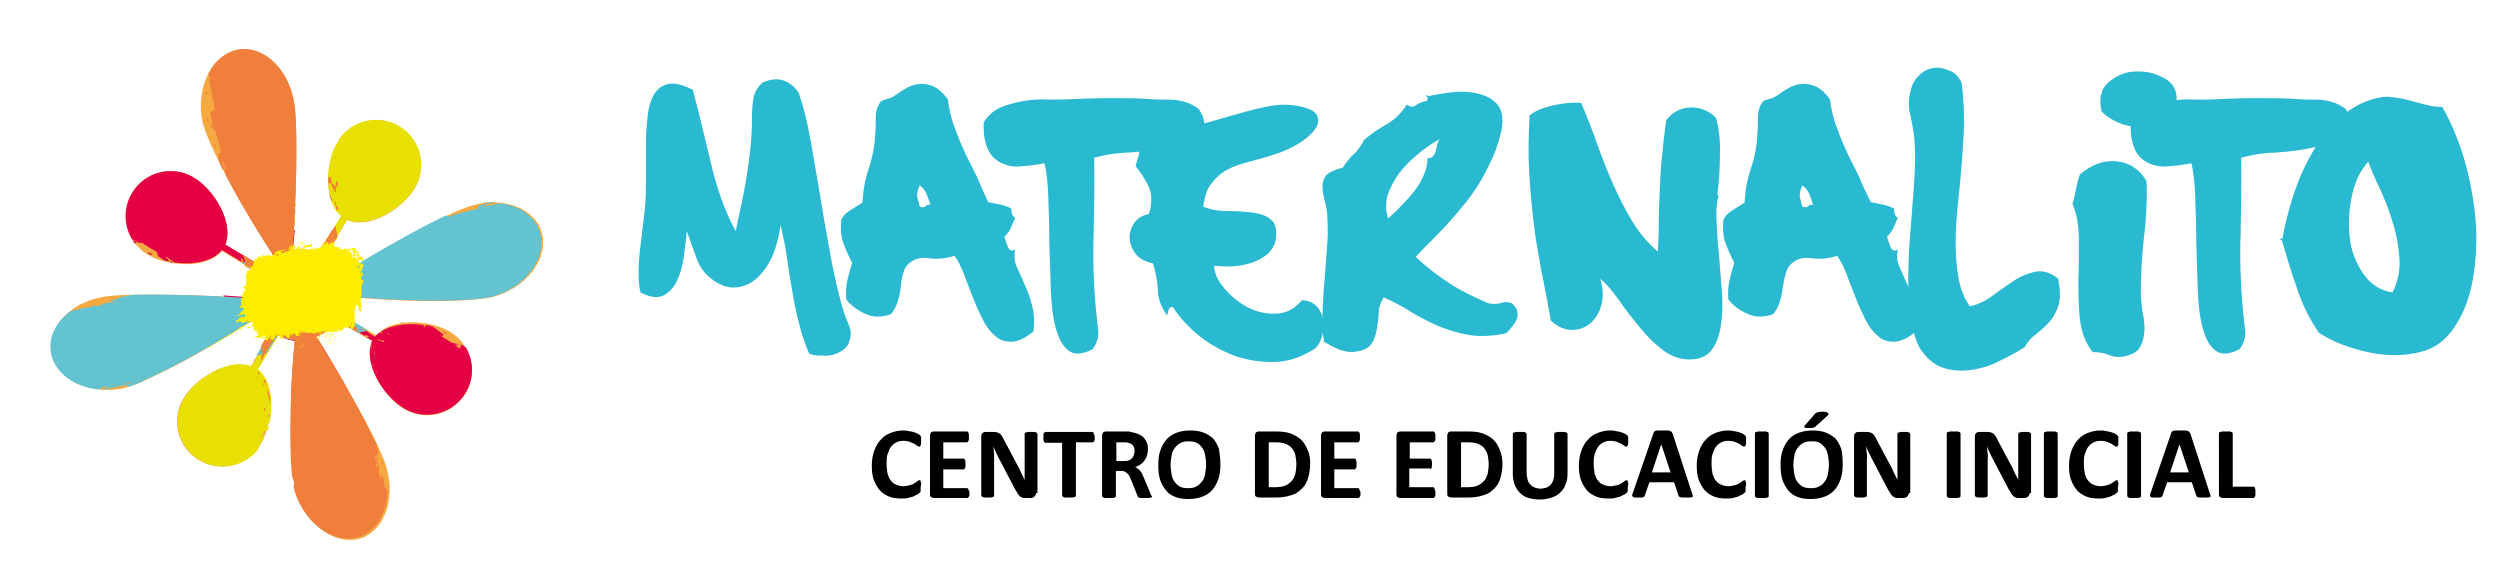
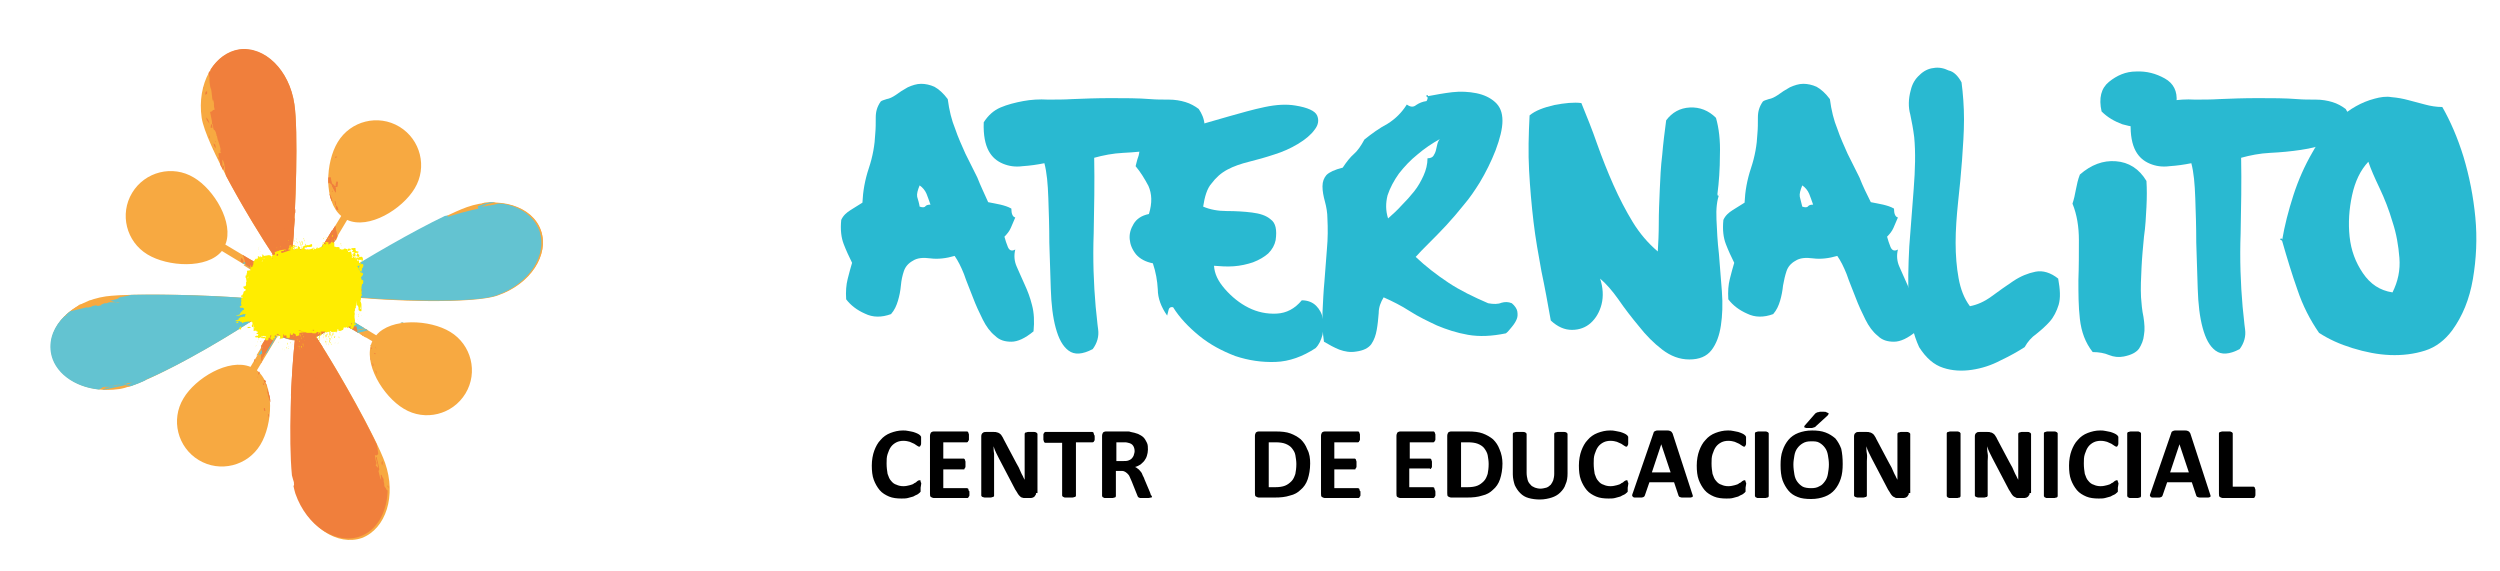
<svg xmlns="http://www.w3.org/2000/svg" version="1.1" id="Capa_1" x="0px" y="0px" viewBox="0 0 507 115.9" style="enable-background:new 0 0 507 115.9;" xml:space="preserve">
  <style type="text/css">
	.st0{fill:#29B9D1;}
	.st1{fill-rule:evenodd;clip-rule:evenodd;fill:#F7A941;}
	.st2{fill-rule:evenodd;clip-rule:evenodd;fill:#E7E000;}
	.st3{fill-rule:evenodd;clip-rule:evenodd;fill:#E50046;}
	.st4{fill-rule:evenodd;clip-rule:evenodd;fill:#63C3D1;}
	.st5{fill-rule:evenodd;clip-rule:evenodd;fill:#F07F3C;}
	.st6{fill-rule:evenodd;clip-rule:evenodd;fill:#FFED00;}
</style>
  <g>
    <path d="M186.7,98.9c0,0.2,0,0.3,0,0.4s0,0.2,0,0.3c0,0.1,0,0.2-0.1,0.2c0,0.1-0.1,0.1-0.2,0.2c-0.1,0.1-0.2,0.2-0.4,0.3   c-0.2,0.1-0.5,0.2-0.8,0.4c-0.3,0.1-0.7,0.2-1.1,0.3c-0.4,0.1-0.8,0.1-1.3,0.1c-0.9,0-1.8-0.1-2.5-0.4c-0.7-0.3-1.4-0.7-1.9-1.3   c-0.5-0.6-0.9-1.3-1.2-2.1s-0.4-1.8-0.4-2.9c0-1.1,0.2-2.2,0.5-3s0.7-1.6,1.3-2.2c0.5-0.6,1.2-1.1,2-1.4c0.8-0.3,1.6-0.5,2.5-0.5   c0.4,0,0.7,0,1.1,0.1s0.7,0.1,1,0.2c0.3,0.1,0.6,0.2,0.8,0.3c0.2,0.1,0.4,0.2,0.5,0.3c0.1,0.1,0.2,0.2,0.2,0.2   c0,0.1,0.1,0.1,0.1,0.2c0,0.1,0,0.2,0,0.3c0,0.1,0,0.3,0,0.5c0,0.2,0,0.4,0,0.5s0,0.3-0.1,0.4c0,0.1-0.1,0.2-0.1,0.2   c0,0-0.1,0.1-0.2,0.1c-0.1,0-0.2-0.1-0.4-0.2s-0.4-0.3-0.6-0.4c-0.3-0.1-0.6-0.3-0.9-0.4s-0.8-0.2-1.3-0.2c-0.5,0-1,0.1-1.4,0.3   c-0.4,0.2-0.8,0.5-1.1,0.9s-0.5,0.9-0.7,1.5s-0.2,1.2-0.2,1.9c0,0.8,0.1,1.5,0.2,2.1c0.2,0.6,0.4,1.1,0.7,1.4   c0.3,0.4,0.7,0.7,1.1,0.8c0.4,0.2,0.9,0.3,1.4,0.3c0.5,0,0.9-0.1,1.3-0.2c0.4-0.1,0.7-0.2,0.9-0.4c0.3-0.1,0.5-0.3,0.6-0.4   s0.3-0.2,0.4-0.2c0.1,0,0.1,0,0.2,0s0.1,0.1,0.1,0.2c0,0.1,0,0.2,0.1,0.3S186.7,98.7,186.7,98.9z" />
    <path d="M196.6,99.9c0,0.2,0,0.4,0,0.5c0,0.1,0,0.2-0.1,0.3s-0.1,0.1-0.1,0.2c-0.1,0-0.1,0.1-0.2,0.1h-6.8c-0.2,0-0.4-0.1-0.6-0.2   c-0.2-0.1-0.2-0.4-0.2-0.7V88.4c0-0.3,0.1-0.5,0.2-0.7c0.2-0.1,0.3-0.2,0.6-0.2h6.7c0.1,0,0.1,0,0.2,0.1c0,0,0.1,0.1,0.1,0.2   s0.1,0.2,0.1,0.3c0,0.1,0,0.3,0,0.5c0,0.2,0,0.4,0,0.5c0,0.1,0,0.2-0.1,0.3s-0.1,0.1-0.1,0.2c0,0-0.1,0.1-0.2,0.1h-4.8v3.3h4.1   c0.1,0,0.1,0,0.2,0.1s0.1,0.1,0.1,0.2c0,0.1,0.1,0.2,0.1,0.3c0,0.1,0,0.3,0,0.5c0,0.2,0,0.4,0,0.5c0,0.1,0,0.2-0.1,0.3   s-0.1,0.1-0.1,0.2s-0.1,0.1-0.2,0.1h-4.1v3.8h4.8c0.1,0,0.1,0,0.2,0.1c0.1,0,0.1,0.1,0.1,0.2c0,0.1,0.1,0.2,0.1,0.3   C196.6,99.5,196.6,99.7,196.6,99.9z" />
    <path d="M210.1,100c0,0.2,0,0.3-0.1,0.4c-0.1,0.1-0.1,0.2-0.2,0.3c-0.1,0.1-0.2,0.1-0.3,0.2c-0.1,0-0.3,0.1-0.4,0.1h-1.2   c-0.2,0-0.5,0-0.6-0.1c-0.2,0-0.3-0.1-0.5-0.3c-0.1-0.1-0.3-0.3-0.4-0.5c-0.1-0.2-0.3-0.5-0.5-0.8l-3.3-6.3   c-0.2-0.4-0.4-0.8-0.6-1.2c-0.2-0.4-0.4-0.9-0.5-1.3h0c0,0.5,0,1,0.1,1.5c0,0.5,0,1,0,1.5v7c0,0.1,0,0.1-0.1,0.2   c0,0.1-0.1,0.1-0.2,0.1c-0.1,0-0.2,0.1-0.4,0.1c-0.2,0-0.4,0-0.6,0c-0.2,0-0.4,0-0.6,0c-0.2,0-0.3-0.1-0.4-0.1   c-0.1,0-0.2-0.1-0.2-0.1c0-0.1-0.1-0.1-0.1-0.2V88.5c0-0.3,0.1-0.6,0.3-0.7c0.2-0.2,0.4-0.2,0.7-0.2h1.5c0.3,0,0.5,0,0.7,0.1   c0.2,0,0.3,0.1,0.5,0.2c0.1,0.1,0.3,0.2,0.4,0.4c0.1,0.2,0.3,0.4,0.4,0.7l2.6,4.9c0.2,0.3,0.3,0.6,0.5,0.9c0.1,0.3,0.3,0.6,0.4,0.9   c0.1,0.3,0.3,0.6,0.4,0.8c0.1,0.3,0.3,0.6,0.4,0.8h0c0-0.5,0-1,0-1.5s0-1,0-1.5v-6.3c0-0.1,0-0.1,0.1-0.2c0-0.1,0.1-0.1,0.2-0.1   s0.2-0.1,0.4-0.1c0.2,0,0.4,0,0.6,0c0.2,0,0.4,0,0.6,0c0.2,0,0.3,0,0.4,0.1c0.1,0,0.1,0.1,0.2,0.1c0,0.1,0.1,0.1,0.1,0.2V100z" />
    <path d="M222,88.6c0,0.2,0,0.4,0,0.5c0,0.1,0,0.3-0.1,0.3c0,0.1-0.1,0.2-0.1,0.2s-0.1,0.1-0.2,0.1h-3.4v10.8c0,0.1,0,0.1-0.1,0.2   c0,0.1-0.1,0.1-0.2,0.1c-0.1,0-0.2,0.1-0.4,0.1c-0.2,0-0.4,0-0.7,0s-0.5,0-0.7,0c-0.2,0-0.3,0-0.4-0.1c-0.1,0-0.2-0.1-0.2-0.1   c0-0.1-0.1-0.1-0.1-0.2V89.8h-3.4c-0.1,0-0.1,0-0.2-0.1s-0.1-0.1-0.1-0.2c0-0.1-0.1-0.2-0.1-0.3c0-0.1,0-0.3,0-0.5   c0-0.2,0-0.4,0-0.5c0-0.1,0-0.3,0.1-0.3c0-0.1,0.1-0.1,0.1-0.2c0,0,0.1-0.1,0.2-0.1h9.5c0.1,0,0.1,0,0.2,0.1c0.1,0,0.1,0.1,0.1,0.2   c0,0.1,0.1,0.2,0.1,0.3C222,88.3,222,88.4,222,88.6z" />
    <path d="M233.6,100.6c0,0.1,0,0.1,0,0.2c0,0.1-0.1,0.1-0.2,0.1s-0.3,0.1-0.5,0.1s-0.5,0-0.8,0c-0.3,0-0.5,0-0.7,0   c-0.2,0-0.3,0-0.4-0.1c-0.1,0-0.2-0.1-0.2-0.1c0-0.1-0.1-0.1-0.1-0.2l-1.2-3c-0.1-0.3-0.3-0.6-0.4-0.9s-0.3-0.5-0.5-0.7   c-0.2-0.2-0.4-0.3-0.6-0.4c-0.2-0.1-0.5-0.1-0.8-0.1h-0.9v5.1c0,0.1,0,0.1-0.1,0.2c0,0.1-0.1,0.1-0.2,0.1s-0.2,0.1-0.4,0.1   c-0.2,0-0.4,0-0.7,0c-0.3,0-0.5,0-0.7,0c-0.2,0-0.3,0-0.4-0.1c-0.1,0-0.2-0.1-0.2-0.1c0-0.1-0.1-0.1-0.1-0.2V88.4   c0-0.3,0.1-0.5,0.2-0.7c0.2-0.1,0.3-0.2,0.6-0.2h3.5c0.4,0,0.6,0,0.9,0s0.4,0,0.6,0.1c0.5,0.1,1,0.2,1.5,0.4   c0.4,0.2,0.8,0.4,1.1,0.7c0.3,0.3,0.5,0.7,0.7,1.1c0.2,0.4,0.2,0.9,0.2,1.4c0,0.4-0.1,0.9-0.2,1.2c-0.1,0.4-0.3,0.7-0.5,1   c-0.2,0.3-0.5,0.5-0.8,0.8c-0.3,0.2-0.7,0.4-1.1,0.5c0.2,0.1,0.4,0.2,0.6,0.4c0.2,0.1,0.3,0.3,0.5,0.5c0.2,0.2,0.3,0.4,0.4,0.7   c0.1,0.3,0.3,0.5,0.4,0.9l1.1,2.6c0.1,0.3,0.2,0.5,0.2,0.6S233.6,100.5,233.6,100.6z M230.1,91.5c0-0.4-0.1-0.8-0.3-1.1   c-0.2-0.3-0.5-0.5-1-0.6c-0.1,0-0.3-0.1-0.5-0.1c-0.2,0-0.4,0-0.7,0h-1.2v3.8h1.4c0.4,0,0.7,0,1-0.1c0.3-0.1,0.5-0.2,0.7-0.4   c0.2-0.2,0.3-0.4,0.4-0.6C230,92,230.1,91.8,230.1,91.5z" />
  </g>
  <g>
-     <path d="M247.5,94.1c0,1.1-0.1,2.1-0.4,3c-0.3,0.9-0.7,1.6-1.2,2.2c-0.5,0.6-1.2,1.1-2,1.4c-0.8,0.3-1.7,0.5-2.8,0.5   c-1,0-2-0.1-2.7-0.4c-0.8-0.3-1.4-0.7-1.9-1.3c-0.5-0.6-0.9-1.3-1.2-2.1c-0.3-0.9-0.4-1.9-0.4-3.1c0-1.1,0.1-2.1,0.4-2.9   c0.3-0.9,0.7-1.6,1.2-2.2c0.5-0.6,1.2-1.1,2-1.4s1.7-0.5,2.8-0.5c1,0,1.9,0.1,2.7,0.4s1.4,0.7,2,1.2c0.5,0.6,0.9,1.3,1.2,2.1   C247.3,91.9,247.5,92.9,247.5,94.1z M244.6,94.2c0-0.7-0.1-1.3-0.2-1.9c-0.1-0.6-0.3-1.1-0.6-1.5s-0.6-0.7-1.1-1   c-0.4-0.2-1-0.3-1.7-0.3c-0.7,0-1.2,0.1-1.7,0.4c-0.5,0.3-0.8,0.6-1.1,1s-0.5,0.9-0.6,1.5s-0.2,1.2-0.2,1.8c0,0.7,0.1,1.4,0.2,2   c0.1,0.6,0.3,1.1,0.6,1.5s0.6,0.7,1.1,1c0.4,0.2,1,0.3,1.7,0.3c0.7,0,1.2-0.1,1.7-0.4c0.4-0.2,0.8-0.6,1.1-1   c0.3-0.4,0.5-0.9,0.6-1.5C244.5,95.5,244.6,94.9,244.6,94.2z" />
    <path d="M265.7,94c0,1.2-0.2,2.3-0.5,3.2c-0.3,0.9-0.8,1.6-1.4,2.1c-0.6,0.6-1.3,1-2.2,1.2c-0.9,0.3-1.9,0.4-3.1,0.4h-3.2   c-0.2,0-0.4-0.1-0.6-0.2c-0.2-0.1-0.2-0.4-0.2-0.7V88.4c0-0.3,0.1-0.5,0.2-0.7c0.2-0.1,0.3-0.2,0.6-0.2h3.4c1.2,0,2.2,0.1,3,0.4   c0.8,0.3,1.5,0.7,2.1,1.2c0.6,0.6,1,1.2,1.3,2C265.6,92,265.7,93,265.7,94z M262.9,94.1c0-0.6-0.1-1.2-0.2-1.8s-0.4-1-0.7-1.4   c-0.3-0.4-0.8-0.7-1.3-0.9c-0.5-0.2-1.2-0.3-2-0.3h-1.4v9.1h1.4c0.7,0,1.4-0.1,1.9-0.3c0.5-0.2,0.9-0.5,1.3-0.9s0.6-0.9,0.8-1.5   C262.8,95.6,262.9,94.9,262.9,94.1z" />
    <path d="M275.9,99.9c0,0.2,0,0.4,0,0.5c0,0.1,0,0.2-0.1,0.3s-0.1,0.1-0.1,0.2c-0.1,0-0.1,0.1-0.2,0.1h-6.8c-0.2,0-0.4-0.1-0.6-0.2   c-0.2-0.1-0.2-0.4-0.2-0.7V88.4c0-0.3,0.1-0.5,0.2-0.7c0.2-0.1,0.3-0.2,0.6-0.2h6.7c0.1,0,0.1,0,0.2,0.1c0,0,0.1,0.1,0.1,0.2   s0.1,0.2,0.1,0.3c0,0.1,0,0.3,0,0.5c0,0.2,0,0.4,0,0.5c0,0.1,0,0.2-0.1,0.3s-0.1,0.1-0.1,0.2c0,0-0.1,0.1-0.2,0.1h-4.8v3.3h4.1   c0.1,0,0.1,0,0.2,0.1s0.1,0.1,0.1,0.2c0,0.1,0.1,0.2,0.1,0.3c0,0.1,0,0.3,0,0.5c0,0.2,0,0.4,0,0.5c0,0.1,0,0.2-0.1,0.3   s-0.1,0.1-0.1,0.2s-0.1,0.1-0.2,0.1h-4.1v3.8h4.8c0.1,0,0.1,0,0.2,0.1c0.1,0,0.1,0.1,0.1,0.2c0,0.1,0.1,0.2,0.1,0.3   C275.9,99.5,275.9,99.7,275.9,99.9z" />
    <path d="M291.1,99.9c0,0.2,0,0.4,0,0.5c0,0.1,0,0.2-0.1,0.3s-0.1,0.1-0.1,0.2c-0.1,0-0.1,0.1-0.2,0.1H284c-0.2,0-0.4-0.1-0.6-0.2   c-0.2-0.1-0.2-0.4-0.2-0.7V88.4c0-0.3,0.1-0.5,0.2-0.7c0.2-0.1,0.3-0.2,0.6-0.2h6.7c0.1,0,0.1,0,0.2,0.1c0,0,0.1,0.1,0.1,0.2   s0.1,0.2,0.1,0.3c0,0.1,0,0.3,0,0.5c0,0.2,0,0.4,0,0.5c0,0.1,0,0.2-0.1,0.3s-0.1,0.1-0.1,0.2c0,0-0.1,0.1-0.2,0.1h-4.8v3.3h4.1   c0.1,0,0.1,0,0.2,0.1s0.1,0.1,0.1,0.2c0,0.1,0.1,0.2,0.1,0.3c0,0.1,0,0.3,0,0.5c0,0.2,0,0.4,0,0.5c0,0.1,0,0.2-0.1,0.3   s-0.1,0.1-0.1,0.2S290,95,289.9,95h-4.1v3.8h4.8c0.1,0,0.1,0,0.2,0.1c0.1,0,0.1,0.1,0.1,0.2c0,0.1,0.1,0.2,0.1,0.3   C291.1,99.5,291.1,99.7,291.1,99.9z" />
    <path d="M304.7,94c0,1.2-0.2,2.3-0.5,3.2c-0.3,0.9-0.8,1.6-1.4,2.1c-0.6,0.6-1.3,1-2.2,1.2c-0.9,0.3-1.9,0.4-3.1,0.4h-3.2   c-0.2,0-0.4-0.1-0.6-0.2c-0.2-0.1-0.2-0.4-0.2-0.7V88.4c0-0.3,0.1-0.5,0.2-0.7c0.2-0.1,0.3-0.2,0.6-0.2h3.4c1.2,0,2.2,0.1,3,0.4   c0.8,0.3,1.5,0.7,2.1,1.2c0.6,0.6,1,1.2,1.3,2C304.5,92,304.7,93,304.7,94z M301.9,94.1c0-0.6-0.1-1.2-0.2-1.8   c-0.1-0.5-0.4-1-0.7-1.4c-0.3-0.4-0.8-0.7-1.3-0.9c-0.5-0.2-1.2-0.3-2-0.3h-1.4v9.1h1.4c0.7,0,1.4-0.1,1.9-0.3   c0.5-0.2,0.9-0.5,1.3-0.9s0.6-0.9,0.8-1.5C301.8,95.6,301.9,94.9,301.9,94.1z" />
    <path d="M317.9,96c0,0.8-0.1,1.6-0.4,2.2c-0.2,0.7-0.6,1.2-1.1,1.7c-0.5,0.5-1.1,0.8-1.7,1s-1.5,0.4-2.4,0.4   c-0.8,0-1.6-0.1-2.3-0.3c-0.7-0.2-1.2-0.5-1.7-1s-0.8-1-1.1-1.6c-0.2-0.6-0.4-1.4-0.4-2.2v-8.2c0-0.1,0-0.1,0.1-0.2   c0-0.1,0.1-0.1,0.2-0.1s0.2-0.1,0.4-0.1c0.2,0,0.4,0,0.7,0c0.3,0,0.5,0,0.7,0c0.2,0,0.3,0,0.4,0.1c0.1,0,0.2,0.1,0.2,0.1   c0,0.1,0.1,0.1,0.1,0.2v7.9c0,0.5,0.1,1,0.2,1.4s0.3,0.7,0.6,1c0.2,0.3,0.5,0.4,0.9,0.6c0.3,0.1,0.7,0.2,1.1,0.2   c0.4,0,0.8-0.1,1.2-0.2c0.3-0.1,0.6-0.3,0.9-0.6c0.2-0.3,0.4-0.6,0.5-0.9c0.1-0.4,0.2-0.8,0.2-1.3v-8.1c0-0.1,0-0.1,0.1-0.2   c0-0.1,0.1-0.1,0.2-0.1c0.1,0,0.2-0.1,0.4-0.1c0.2,0,0.4,0,0.7,0c0.3,0,0.5,0,0.6,0c0.2,0,0.3,0,0.4,0.1c0.1,0,0.2,0.1,0.2,0.1   c0,0.1,0.1,0.1,0.1,0.2V96z" />
    <path d="M330.1,98.9c0,0.2,0,0.3,0,0.4c0,0.1,0,0.2,0,0.3c0,0.1,0,0.2-0.1,0.2c0,0.1-0.1,0.1-0.2,0.2c-0.1,0.1-0.2,0.2-0.4,0.3   c-0.2,0.1-0.5,0.2-0.8,0.4c-0.3,0.1-0.7,0.2-1.1,0.3s-0.8,0.1-1.3,0.1c-0.9,0-1.8-0.1-2.5-0.4c-0.7-0.3-1.4-0.7-1.9-1.3   c-0.5-0.6-0.9-1.3-1.2-2.1c-0.3-0.8-0.4-1.8-0.4-2.9c0-1.1,0.2-2.2,0.5-3s0.7-1.6,1.3-2.2c0.5-0.6,1.2-1.1,2-1.4   c0.8-0.3,1.6-0.5,2.5-0.5c0.4,0,0.7,0,1.1,0.1c0.3,0.1,0.7,0.1,1,0.2c0.3,0.1,0.6,0.2,0.8,0.3c0.2,0.1,0.4,0.2,0.5,0.3   c0.1,0.1,0.2,0.2,0.2,0.2c0,0.1,0.1,0.1,0.1,0.2c0,0.1,0,0.2,0,0.3c0,0.1,0,0.3,0,0.5c0,0.2,0,0.4,0,0.5c0,0.1,0,0.3-0.1,0.4   c0,0.1-0.1,0.2-0.1,0.2c0,0-0.1,0.1-0.2,0.1c-0.1,0-0.2-0.1-0.4-0.2s-0.4-0.3-0.6-0.4c-0.3-0.1-0.6-0.3-0.9-0.4s-0.8-0.2-1.3-0.2   c-0.5,0-1,0.1-1.4,0.3c-0.4,0.2-0.8,0.5-1.1,0.9c-0.3,0.4-0.5,0.9-0.7,1.5s-0.2,1.2-0.2,1.9c0,0.8,0.1,1.5,0.2,2.1   c0.2,0.6,0.4,1.1,0.7,1.4c0.3,0.4,0.7,0.7,1.1,0.8c0.4,0.2,0.9,0.3,1.4,0.3c0.5,0,0.9-0.1,1.3-0.2c0.4-0.1,0.7-0.2,0.9-0.4   c0.3-0.1,0.5-0.3,0.6-0.4c0.2-0.1,0.3-0.2,0.4-0.2c0.1,0,0.1,0,0.2,0c0,0,0.1,0.1,0.1,0.2c0,0.1,0,0.2,0.1,0.3   S330.1,98.7,330.1,98.9z" />
    <path d="M343.1,99.9c0.1,0.2,0.1,0.4,0.2,0.6c0,0.1,0,0.3-0.1,0.3s-0.2,0.1-0.4,0.1c-0.2,0-0.5,0-0.8,0c-0.4,0-0.6,0-0.8,0   c-0.2,0-0.3,0-0.5-0.1c-0.1,0-0.2-0.1-0.2-0.1c0-0.1-0.1-0.1-0.1-0.2l-0.9-2.7h-5l-0.9,2.6c0,0.1-0.1,0.2-0.1,0.2   c0,0.1-0.1,0.1-0.2,0.2c-0.1,0-0.2,0.1-0.4,0.1s-0.4,0-0.7,0c-0.3,0-0.6,0-0.7,0c-0.2,0-0.3-0.1-0.4-0.2c-0.1-0.1-0.1-0.2-0.1-0.3   c0-0.1,0.1-0.3,0.2-0.6l4.1-11.9c0-0.1,0.1-0.2,0.1-0.3c0.1-0.1,0.1-0.1,0.3-0.2s0.3-0.1,0.5-0.1c0.2,0,0.5,0,0.9,0   c0.4,0,0.7,0,1,0c0.2,0,0.4,0,0.6,0.1s0.2,0.1,0.3,0.2c0.1,0.1,0.1,0.2,0.2,0.3L343.1,99.9z M336.9,90.1L336.9,90.1l-1.9,5.7h3.8   L336.9,90.1z" />
  </g>
  <g>
    <path d="M354,98.9c0,0.2,0,0.3,0,0.4c0,0.1,0,0.2,0,0.3c0,0.1,0,0.2-0.1,0.2c0,0.1-0.1,0.1-0.2,0.2c-0.1,0.1-0.2,0.2-0.4,0.3   c-0.2,0.1-0.5,0.2-0.8,0.4c-0.3,0.1-0.7,0.2-1.1,0.3s-0.8,0.1-1.3,0.1c-0.9,0-1.8-0.1-2.5-0.4c-0.7-0.3-1.4-0.7-1.9-1.3   c-0.5-0.6-0.9-1.3-1.2-2.1c-0.3-0.8-0.4-1.8-0.4-2.9c0-1.1,0.2-2.2,0.5-3s0.7-1.6,1.3-2.2c0.5-0.6,1.2-1.1,2-1.4   c0.8-0.3,1.6-0.5,2.5-0.5c0.4,0,0.7,0,1.1,0.1c0.3,0.1,0.7,0.1,1,0.2c0.3,0.1,0.6,0.2,0.8,0.3c0.2,0.1,0.4,0.2,0.5,0.3   c0.1,0.1,0.2,0.2,0.2,0.2c0,0.1,0.1,0.1,0.1,0.2c0,0.1,0,0.2,0,0.3c0,0.1,0,0.3,0,0.5c0,0.2,0,0.4,0,0.5c0,0.1,0,0.3-0.1,0.4   c0,0.1-0.1,0.2-0.1,0.2c0,0-0.1,0.1-0.2,0.1c-0.1,0-0.2-0.1-0.4-0.2s-0.4-0.3-0.6-0.4c-0.3-0.1-0.6-0.3-0.9-0.4s-0.8-0.2-1.3-0.2   c-0.5,0-1,0.1-1.4,0.3c-0.4,0.2-0.8,0.5-1.1,0.9c-0.3,0.4-0.5,0.9-0.7,1.5s-0.2,1.2-0.2,1.9c0,0.8,0.1,1.5,0.2,2.1   c0.2,0.6,0.4,1.1,0.7,1.4c0.3,0.4,0.7,0.7,1.1,0.8c0.4,0.2,0.9,0.3,1.4,0.3c0.5,0,0.9-0.1,1.3-0.2c0.4-0.1,0.7-0.2,0.9-0.4   c0.3-0.1,0.5-0.3,0.6-0.4c0.2-0.1,0.3-0.2,0.4-0.2c0.1,0,0.1,0,0.2,0c0,0,0.1,0.1,0.1,0.2c0,0.1,0,0.2,0.1,0.3S354,98.7,354,98.9z" />
    <path d="M358.7,100.6c0,0.1,0,0.1-0.1,0.2c0,0.1-0.1,0.1-0.2,0.1c-0.1,0-0.2,0.1-0.4,0.1c-0.2,0-0.4,0-0.7,0c-0.3,0-0.5,0-0.7,0   c-0.2,0-0.3,0-0.4-0.1c-0.1,0-0.2-0.1-0.2-0.1c0-0.1-0.1-0.1-0.1-0.2V87.9c0-0.1,0-0.1,0.1-0.2c0-0.1,0.1-0.1,0.2-0.1   s0.2-0.1,0.4-0.1c0.2,0,0.4,0,0.7,0c0.3,0,0.5,0,0.7,0c0.2,0,0.3,0,0.4,0.1c0.1,0,0.2,0.1,0.2,0.1c0,0.1,0.1,0.1,0.1,0.2V100.6z" />
    <path d="M373.7,94.1c0,1.1-0.1,2.1-0.4,3c-0.3,0.9-0.7,1.6-1.2,2.2s-1.2,1.1-2,1.4c-0.8,0.3-1.7,0.5-2.8,0.5c-1,0-2-0.1-2.7-0.4   c-0.8-0.3-1.4-0.7-1.9-1.3s-0.9-1.3-1.2-2.1c-0.3-0.9-0.4-1.9-0.4-3.1c0-1.1,0.1-2.1,0.4-2.9c0.3-0.9,0.7-1.6,1.2-2.2   c0.5-0.6,1.2-1.1,2-1.4s1.7-0.5,2.8-0.5c1,0,1.9,0.1,2.7,0.4s1.4,0.7,2,1.2c0.5,0.6,0.9,1.3,1.2,2.1   C373.6,91.9,373.7,92.9,373.7,94.1z M370.9,94.2c0-0.7-0.1-1.3-0.2-1.9c-0.1-0.6-0.3-1.1-0.6-1.5s-0.6-0.7-1.1-1s-1-0.3-1.7-0.3   c-0.7,0-1.2,0.1-1.7,0.4c-0.5,0.3-0.8,0.6-1.1,1c-0.3,0.4-0.5,0.9-0.6,1.5s-0.2,1.2-0.2,1.8c0,0.7,0.1,1.4,0.2,2   c0.1,0.6,0.3,1.1,0.6,1.5c0.3,0.4,0.6,0.7,1.1,1c0.4,0.2,1,0.3,1.7,0.3s1.2-0.1,1.7-0.4c0.5-0.2,0.8-0.6,1.1-1   c0.3-0.4,0.5-0.9,0.6-1.5C370.8,95.5,370.9,94.9,370.9,94.2z M368.1,83.9c0.1-0.1,0.2-0.2,0.3-0.2c0.1-0.1,0.2-0.1,0.3-0.1   c0.1,0,0.3-0.1,0.4-0.1s0.4,0,0.6,0c0.3,0,0.6,0,0.7,0.1s0.3,0.1,0.4,0.2s0.1,0.1,0,0.2c0,0.1-0.1,0.2-0.2,0.3l-2.3,2.1   c-0.1,0.1-0.1,0.1-0.2,0.2c-0.1,0-0.2,0.1-0.3,0.1c-0.1,0-0.2,0.1-0.4,0.1s-0.3,0-0.5,0c-0.2,0-0.4,0-0.6,0c-0.1,0-0.2-0.1-0.3-0.1   c-0.1,0-0.1-0.1-0.1-0.2c0-0.1,0.1-0.2,0.1-0.2L368.1,83.9z" />
    <path d="M387.1,100c0,0.2,0,0.3-0.1,0.4c-0.1,0.1-0.1,0.2-0.2,0.3s-0.2,0.1-0.3,0.2c-0.1,0-0.3,0.1-0.4,0.1h-1.2   c-0.2,0-0.5,0-0.6-0.1s-0.3-0.1-0.5-0.3c-0.1-0.1-0.3-0.3-0.4-0.5c-0.1-0.2-0.3-0.5-0.5-0.8l-3.3-6.3c-0.2-0.4-0.4-0.8-0.6-1.2   c-0.2-0.4-0.4-0.9-0.5-1.3h0c0,0.5,0,1,0.1,1.5s0,1,0,1.5v7c0,0.1,0,0.1-0.1,0.2c0,0.1-0.1,0.1-0.2,0.1c-0.1,0-0.2,0.1-0.4,0.1   c-0.2,0-0.4,0-0.6,0c-0.2,0-0.4,0-0.6,0c-0.2,0-0.3-0.1-0.4-0.1s-0.2-0.1-0.2-0.1c0-0.1-0.1-0.1-0.1-0.2V88.5   c0-0.3,0.1-0.6,0.3-0.7c0.2-0.2,0.4-0.2,0.7-0.2h1.5c0.3,0,0.5,0,0.7,0.1c0.2,0,0.3,0.1,0.5,0.2c0.1,0.1,0.3,0.2,0.4,0.4   c0.1,0.2,0.3,0.4,0.4,0.7l2.6,4.9c0.2,0.3,0.3,0.6,0.5,0.9c0.1,0.3,0.3,0.6,0.4,0.9c0.1,0.3,0.3,0.6,0.4,0.8   c0.1,0.3,0.3,0.6,0.4,0.8h0c0-0.5,0-1,0-1.5s0-1,0-1.5v-6.3c0-0.1,0-0.1,0.1-0.2c0-0.1,0.1-0.1,0.2-0.1c0.1,0,0.2-0.1,0.4-0.1   c0.2,0,0.4,0,0.6,0c0.2,0,0.4,0,0.6,0c0.2,0,0.3,0,0.4,0.1c0.1,0,0.1,0.1,0.2,0.1c0,0.1,0.1,0.1,0.1,0.2V100z" />
    <path d="M397.6,100.6c0,0.1,0,0.1-0.1,0.2c0,0.1-0.1,0.1-0.2,0.1c-0.1,0-0.2,0.1-0.4,0.1c-0.2,0-0.4,0-0.7,0c-0.3,0-0.5,0-0.7,0   c-0.2,0-0.3,0-0.4-0.1c-0.1,0-0.2-0.1-0.2-0.1c0-0.1-0.1-0.1-0.1-0.2V87.9c0-0.1,0-0.1,0.1-0.2c0-0.1,0.1-0.1,0.2-0.1   s0.2-0.1,0.4-0.1c0.2,0,0.4,0,0.7,0c0.3,0,0.5,0,0.7,0c0.2,0,0.3,0,0.4,0.1c0.1,0,0.2,0.1,0.2,0.1c0,0.1,0.1,0.1,0.1,0.2V100.6z" />
    <path d="M411.6,100c0,0.2,0,0.3-0.1,0.4c-0.1,0.1-0.1,0.2-0.2,0.3s-0.2,0.1-0.3,0.2c-0.1,0-0.3,0.1-0.4,0.1h-1.2   c-0.2,0-0.5,0-0.6-0.1s-0.3-0.1-0.5-0.3c-0.1-0.1-0.3-0.3-0.4-0.5c-0.1-0.2-0.3-0.5-0.5-0.8l-3.3-6.3c-0.2-0.4-0.4-0.8-0.6-1.2   c-0.2-0.4-0.4-0.9-0.5-1.3h0c0,0.5,0,1,0.1,1.5s0,1,0,1.5v7c0,0.1,0,0.1-0.1,0.2c0,0.1-0.1,0.1-0.2,0.1c-0.1,0-0.2,0.1-0.4,0.1   c-0.2,0-0.4,0-0.6,0c-0.2,0-0.4,0-0.6,0c-0.2,0-0.3-0.1-0.4-0.1s-0.2-0.1-0.2-0.1c0-0.1-0.1-0.1-0.1-0.2V88.5   c0-0.3,0.1-0.6,0.3-0.7c0.2-0.2,0.4-0.2,0.7-0.2h1.5c0.3,0,0.5,0,0.7,0.1c0.2,0,0.3,0.1,0.5,0.2c0.1,0.1,0.3,0.2,0.4,0.4   c0.1,0.2,0.3,0.4,0.4,0.7l2.6,4.9c0.2,0.3,0.3,0.6,0.5,0.9c0.1,0.3,0.3,0.6,0.4,0.9c0.1,0.3,0.3,0.6,0.4,0.8   c0.1,0.3,0.3,0.6,0.4,0.8h0c0-0.5,0-1,0-1.5s0-1,0-1.5v-6.3c0-0.1,0-0.1,0.1-0.2c0-0.1,0.1-0.1,0.2-0.1c0.1,0,0.2-0.1,0.4-0.1   c0.2,0,0.4,0,0.6,0c0.2,0,0.4,0,0.6,0c0.2,0,0.3,0,0.4,0.1c0.1,0,0.1,0.1,0.2,0.1c0,0.1,0.1,0.1,0.1,0.2V100z" />
    <path d="M417.3,100.6c0,0.1,0,0.1-0.1,0.2c0,0.1-0.1,0.1-0.2,0.1c-0.1,0-0.2,0.1-0.4,0.1c-0.2,0-0.4,0-0.7,0c-0.3,0-0.5,0-0.7,0   c-0.2,0-0.3,0-0.4-0.1c-0.1,0-0.2-0.1-0.2-0.1c0-0.1-0.1-0.1-0.1-0.2V87.9c0-0.1,0-0.1,0.1-0.2c0-0.1,0.1-0.1,0.2-0.1   s0.2-0.1,0.4-0.1c0.2,0,0.4,0,0.7,0c0.3,0,0.5,0,0.7,0c0.2,0,0.3,0,0.4,0.1c0.1,0,0.2,0.1,0.2,0.1c0,0.1,0.1,0.1,0.1,0.2V100.6z" />
    <path d="M429.5,98.9c0,0.2,0,0.3,0,0.4c0,0.1,0,0.2,0,0.3c0,0.1,0,0.2-0.1,0.2c0,0.1-0.1,0.1-0.2,0.2c-0.1,0.1-0.2,0.2-0.4,0.3   c-0.2,0.1-0.5,0.2-0.8,0.4c-0.3,0.1-0.7,0.2-1.1,0.3s-0.8,0.1-1.3,0.1c-0.9,0-1.8-0.1-2.5-0.4c-0.7-0.3-1.4-0.7-1.9-1.3   c-0.5-0.6-0.9-1.3-1.2-2.1c-0.3-0.8-0.4-1.8-0.4-2.9c0-1.1,0.2-2.2,0.5-3s0.7-1.6,1.3-2.2c0.5-0.6,1.2-1.1,2-1.4   c0.8-0.3,1.6-0.5,2.5-0.5c0.4,0,0.7,0,1.1,0.1c0.3,0.1,0.7,0.1,1,0.2c0.3,0.1,0.6,0.2,0.8,0.3c0.2,0.1,0.4,0.2,0.5,0.3   c0.1,0.1,0.2,0.2,0.2,0.2c0,0.1,0.1,0.1,0.1,0.2c0,0.1,0,0.2,0,0.3c0,0.1,0,0.3,0,0.5c0,0.2,0,0.4,0,0.5c0,0.1,0,0.3-0.1,0.4   c0,0.1-0.1,0.2-0.1,0.2c0,0-0.1,0.1-0.2,0.1c-0.1,0-0.2-0.1-0.4-0.2s-0.4-0.3-0.6-0.4c-0.3-0.1-0.6-0.3-0.9-0.4s-0.8-0.2-1.3-0.2   c-0.5,0-1,0.1-1.4,0.3c-0.4,0.2-0.8,0.5-1.1,0.9c-0.3,0.4-0.5,0.9-0.7,1.5s-0.2,1.2-0.2,1.9c0,0.8,0.1,1.5,0.2,2.1   c0.2,0.6,0.4,1.1,0.7,1.4c0.3,0.4,0.7,0.7,1.1,0.8c0.4,0.2,0.9,0.3,1.4,0.3c0.5,0,0.9-0.1,1.3-0.2c0.4-0.1,0.7-0.2,0.9-0.4   c0.3-0.1,0.5-0.3,0.6-0.4c0.2-0.1,0.3-0.2,0.4-0.2c0.1,0,0.1,0,0.2,0c0,0,0.1,0.1,0.1,0.2c0,0.1,0,0.2,0.1,0.3   S429.5,98.7,429.5,98.9z" />
    <path d="M434.2,100.6c0,0.1,0,0.1-0.1,0.2c0,0.1-0.1,0.1-0.2,0.1c-0.1,0-0.2,0.1-0.4,0.1c-0.2,0-0.4,0-0.7,0c-0.3,0-0.5,0-0.7,0   c-0.2,0-0.3,0-0.4-0.1c-0.1,0-0.2-0.1-0.2-0.1c0-0.1-0.1-0.1-0.1-0.2V87.9c0-0.1,0-0.1,0.1-0.2c0-0.1,0.1-0.1,0.2-0.1   s0.2-0.1,0.4-0.1c0.2,0,0.4,0,0.7,0c0.3,0,0.5,0,0.7,0c0.2,0,0.3,0,0.4,0.1c0.1,0,0.2,0.1,0.2,0.1c0,0.1,0.1,0.1,0.1,0.2V100.6z" />
    <path d="M448.1,99.9c0.1,0.2,0.1,0.4,0.2,0.6c0,0.1,0,0.3-0.1,0.3s-0.2,0.1-0.4,0.1c-0.2,0-0.5,0-0.8,0c-0.4,0-0.6,0-0.8,0   c-0.2,0-0.3,0-0.5-0.1c-0.1,0-0.2-0.1-0.2-0.1c0-0.1-0.1-0.1-0.1-0.2l-0.9-2.7h-5l-0.9,2.6c0,0.1-0.1,0.2-0.1,0.2   c0,0.1-0.1,0.1-0.2,0.2c-0.1,0-0.2,0.1-0.4,0.1s-0.4,0-0.7,0c-0.3,0-0.6,0-0.7,0c-0.2,0-0.3-0.1-0.4-0.2c-0.1-0.1-0.1-0.2-0.1-0.3   c0-0.1,0.1-0.3,0.2-0.6l4.1-11.9c0-0.1,0.1-0.2,0.1-0.3c0.1-0.1,0.1-0.1,0.3-0.2s0.3-0.1,0.5-0.1c0.2,0,0.5,0,0.9,0   c0.4,0,0.7,0,1,0c0.2,0,0.4,0,0.6,0.1s0.2,0.1,0.3,0.2c0.1,0.1,0.1,0.2,0.2,0.3L448.1,99.9z M442,90.1L442,90.1l-1.9,5.7h3.8   L442,90.1z" />
    <path d="M457.4,99.8c0,0.2,0,0.4,0,0.5c0,0.1,0,0.3-0.1,0.4c0,0.1-0.1,0.2-0.1,0.2s-0.1,0.1-0.2,0.1h-6.2c-0.2,0-0.4-0.1-0.6-0.2   c-0.2-0.1-0.2-0.4-0.2-0.7V87.9c0-0.1,0-0.1,0.1-0.2c0-0.1,0.1-0.1,0.2-0.1c0.1,0,0.2-0.1,0.4-0.1c0.2,0,0.4,0,0.7,0   c0.3,0,0.5,0,0.7,0c0.2,0,0.3,0,0.4,0.1c0.1,0,0.2,0.1,0.2,0.1c0,0.1,0.1,0.1,0.1,0.2v10.8h4.2c0.1,0,0.1,0,0.2,0.1   s0.1,0.1,0.1,0.2c0,0.1,0.1,0.2,0.1,0.3C457.4,99.4,457.4,99.6,457.4,99.8z" />
  </g>
  <g>
-     <path class="st0" d="M164.1,71.7c-0.8-1.8-1.5-3.8-2-5.9c-0.6-2.1-1-4.3-1.4-6.6c-0.4-2.3-0.8-4.6-1.1-6.9   c-0.3-2.3-0.8-4.5-1.3-6.7c-0.3,2.3-0.8,4.3-1.6,6.2c-0.8,1.9-1.9,3.4-3.2,4.6c-1.3,1.2-2.8,1.8-4.4,1.9c-1.6,0.1-3.3-0.5-5-1.9   c-1.3-1-2.3-2.4-2.9-4.2c-0.6-1.7-1.3-3.5-1.9-5.3c-0.2,1.6-0.4,3.3-0.6,5.1c-0.3,1.9-0.7,3.5-1.4,4.9c-0.6,1.4-1.6,2.4-2.7,3   c-1.2,0.6-2.8,0.4-4.7-0.6c-0.3-1.1-0.4-2.4-0.4-4c0-1.5,0.1-3.1,0.3-4.7c0.2-1.6,0.4-3.3,0.6-5c0.2-1.7,0.4-3.3,0.5-4.7   c0.1-1.8,0.1-3.8,0.1-6c0-2.2,0-4.2,0-6.2c0-2,0.2-3.9,0.4-5.6c0.2-1.7,0.7-3.1,1.4-4.2c0.7-1,1.6-1.7,2.9-1.9   c1.2-0.2,2.8,0.2,4.8,1.2c1.3,4.9,2.5,9.9,3.7,15c1.2,5.1,2.8,9.6,5,13.7c0.3-1.6,0.7-3.3,1.1-5.2c0.4-1.9,0.8-3.9,1.1-5.8   c0.3-2,0.6-4,0.8-6c0.2-2,0.3-4,0.3-5.8c0-1.6,0.1-3.1,0.3-4.2c0.2-1.2,0.8-2.2,1.9-3.2c1.7-0.7,3.2-0.8,4.4-0.3   c1.2,0.5,2.2,1.3,2.9,2.5c1,2.9,1.8,6.2,2.4,9.7c0.6,3.6,1.3,7.2,1.9,11c0.6,3.8,1.3,7.6,2,11.5c0.7,3.9,1.5,7.6,2.5,11.1   c0.3,1,0.6,2,1.1,3.1c0.5,1.1,0.7,2,0.6,2.7c-0.1,1-0.4,1.9-1,2.5c-0.6,0.6-1.3,1-2.1,1.3c-0.8,0.3-1.7,0.4-2.7,0.3   C165.6,72.2,164.8,72,164.1,71.7z" />
-   </g>
+     </g>
  <g>
    <path class="st0" d="M200.4,41c0.9,0.2,1.7,0.3,2.5,0.5c0.8,0.2,1.5,0.4,2.2,0.8c0,1.1,0.3,1.7,0.8,1.8c-0.3,0.7-0.6,1.4-0.9,2.1   c-0.3,0.7-0.8,1.3-1.3,1.8c0.2,0.7,0.4,1.4,0.7,2.1c0.3,0.7,0.8,0.9,1.5,0.5c-0.3,1.2-0.2,2.4,0.3,3.5c0.5,1.1,1,2.3,1.6,3.6   c0.6,1.3,1.1,2.6,1.5,4.2c0.4,1.5,0.5,3.3,0.3,5.3c-1.7,1.4-3.2,2.1-4.5,2.1c-1.3,0-2.4-0.3-3.3-1.2c-1-0.8-1.8-1.9-2.5-3.3   c-0.7-1.4-1.4-2.9-2-4.5c-0.6-1.6-1.3-3.2-1.8-4.7c-0.6-1.5-1.2-2.7-1.9-3.7c-1.7,0.5-3.4,0.7-4.9,0.5c-1.5-0.2-2.7-0.1-3.6,0.5   c-0.9,0.5-1.5,1.2-1.8,2.1c-0.3,0.9-0.5,1.8-0.6,2.9s-0.3,2.1-0.6,3.1c-0.3,1-0.7,1.9-1.4,2.7c-1.9,0.7-3.7,0.7-5.3-0.1   c-1.6-0.7-2.9-1.7-3.8-2.9c-0.1-1.6,0-2.9,0.3-4.1c0.3-1.2,0.6-2.3,0.9-3.3c-0.6-1.2-1.2-2.5-1.7-3.8c-0.5-1.3-0.7-2.9-0.5-4.9   c0.4-0.9,1.1-1.5,1.9-2c0.8-0.5,1.6-1,2.4-1.5c0.1-2.3,0.5-4.6,1.3-7c0.8-2.4,1.2-4.7,1.3-7c0.1-1,0.1-2.1,0.1-3.3   c0-1.2,0.3-2.2,1-3.2c0.2-0.2,0.6-0.3,1.2-0.5c0.6-0.1,1.2-0.4,1.8-0.8c0.8-0.6,1.6-1.1,2.5-1.6c0.9-0.4,1.8-0.7,2.7-0.7   c0.9,0,1.8,0.2,2.7,0.6c0.9,0.5,1.8,1.3,2.7,2.5c0.3,2.3,0.8,4.3,1.5,6c0.6,1.8,1.4,3.5,2.1,5.1c0.8,1.6,1.6,3.2,2.4,4.8   C198.9,37.8,199.7,39.4,200.4,41z M186.5,41.9c0.6,0.2,1,0.2,1.2-0.1c0.2-0.2,0.5-0.3,1-0.3c-0.3-0.8-0.5-1.5-0.8-2.2   c-0.3-0.7-0.8-1.3-1.4-1.7c-0.4,1-0.6,1.7-0.5,2.3C186.2,40.6,186.4,41.2,186.5,41.9z" />
  </g>
  <g>
    <path class="st0" d="M244.3,25.4c-1.2,1.6-2.7,2.8-4.5,3.5c-1.8,0.7-3.7,1.2-5.8,1.5c-2,0.3-4.1,0.5-6.2,0.6   c-2.1,0.1-4.1,0.5-5.9,1c0.1,4.9,0,10.1-0.1,15.3c-0.2,5.3,0,10.3,0.4,14.9c0.2,1.6,0.3,3.2,0.5,4.6s-0.2,2.8-1.1,4   c-2.1,1.1-3.7,1.2-4.9,0.3c-1.2-0.9-2-2.4-2.6-4.6c-0.6-2.2-0.9-4.8-1-7.9c-0.1-3.1-0.2-6.2-0.3-9.4c0-3.2-0.1-6.2-0.2-9   c-0.1-2.9-0.3-5.2-0.8-7.1c-1.5,0.3-2.9,0.5-4.4,0.6c-1.5,0.2-2.8,0-4-0.5c-1.2-0.5-2.2-1.3-2.9-2.6c-0.7-1.3-1.1-3.2-1-5.8   c0.9-1.4,2-2.4,3.4-3c1.4-0.6,3-1,4.6-1.3c1.6-0.3,3.3-0.4,5-0.3c1.7,0,3.3,0,4.9-0.1c2.4-0.1,5-0.2,7.9-0.2c2.8,0,5.5,0,8,0.2   c1.2,0.1,2.4,0.1,3.7,0.1c1.3,0,2.4,0.2,3.4,0.5c1,0.3,1.9,0.8,2.7,1.4C243.7,23,244.2,24,244.3,25.4z" />
  </g>
  <g>
    <path class="st0" d="M244,41.9c1.4,0.6,3,0.9,4.8,0.9s3.5,0.1,5.1,0.3c1.6,0.2,2.9,0.6,3.8,1.4c1,0.7,1.3,2.1,1,4.2   c-0.2,1-0.7,1.9-1.5,2.7c-0.8,0.7-1.8,1.3-3.1,1.8c-1.2,0.4-2.5,0.7-3.9,0.8c-1.4,0.1-2.7,0-4-0.1c0.1,1.6,0.8,3.1,2.2,4.7   c1.4,1.6,3,2.9,4.8,3.8c1.8,0.9,3.7,1.3,5.7,1.2c2-0.1,3.7-1,5.1-2.7c1.2,0,2.2,0.4,2.9,1.1c0.7,0.7,1.2,1.6,1.4,2.7   c0.2,1,0.1,2.1-0.1,3.2c-0.3,1.1-0.7,2-1.4,2.7c-2.6,1.7-5.3,2.7-8.1,2.8c-2.8,0.1-5.5-0.3-8.2-1.2c-2.6-1-5.1-2.3-7.3-4.1   c-2.2-1.8-4-3.7-5.3-5.8c-0.5-0.1-0.8,0.1-0.9,0.5c-0.1,0.4-0.2,0.8-0.3,1.2c-1.2-1.7-1.9-3.5-1.9-5.3c-0.1-1.8-0.4-3.5-1-5.3   c-1.5-0.3-2.6-0.9-3.4-1.8c-0.8-1-1.2-2-1.3-3.1c-0.1-1.1,0.2-2.1,0.8-3.1c0.6-1,1.6-1.7,3.1-2c0.7-2.3,0.6-4.1-0.1-5.7   c-0.8-1.5-1.6-2.8-2.6-4c0.2-0.7,0.3-1.3,0.5-1.8c0.2-0.5,0.3-1.2,0.3-1.9c0.9-0.4,1.7-0.9,2.5-1.4c0.8-0.5,1.5-1.2,2.1-1.9   c1.7,0,3.8-0.3,6.2-1c2.4-0.7,4.8-1.4,7.3-2.1c2.5-0.7,4.9-1.4,7.3-1.9c2.4-0.5,4.4-0.6,6.2-0.3c2.5,0.4,4,1.1,4.4,2   c0.4,0.9,0.3,1.9-0.5,2.9c-0.7,1-1.9,2-3.4,2.9s-3.1,1.6-4.7,2.1c-1.8,0.6-3.6,1.1-5.2,1.5c-1.6,0.4-3.1,0.9-4.4,1.6   c-1.3,0.7-2.3,1.6-3.2,2.8C244.8,38.2,244.3,39.9,244,41.9z" />
  </g>
  <g>
    <path class="st0" d="M289.2,19.5c0.1-0.2,0.2-0.2,0.3-0.2c0.1,0,0.1,0.1,0.1,0.2c1.6-0.3,3.2-0.6,4.9-0.8c1.7-0.2,3.4-0.1,4.9,0.2   c1.5,0.3,2.8,0.9,3.8,1.8c1,0.9,1.5,2.1,1.5,3.8c0,1.6-0.5,3.6-1.4,6c-0.9,2.3-2,4.5-3.2,6.5c-1,1.6-2,3.1-3.2,4.5   c-1.2,1.5-2.4,2.9-3.6,4.2c-1.2,1.3-2.4,2.5-3.5,3.6c-1.1,1.1-2,2-2.7,2.8c2,1.9,4.2,3.6,6.6,5.2c2.4,1.6,5.1,2.9,8.1,4.2   c1.1,0.2,2,0.2,2.7-0.1c0.7-0.2,1.4-0.2,2.1,0.1c0.6,0.5,1,1.1,1.1,1.6c0.1,0.6,0.1,1.1-0.1,1.6c-0.2,0.5-0.5,1-1,1.6   s-0.8,1-1.2,1.3c-2.9,0.6-5.4,0.7-7.7,0.3c-2.3-0.4-4.4-1.1-6.3-1.9c-1.9-0.9-3.8-1.8-5.5-2.9c-1.7-1.1-3.5-2-5.3-2.8   c-0.6,1-1,2-1,3.2c-0.1,1.2-0.2,2.3-0.4,3.4c-0.2,1.1-0.5,2-1.1,2.9c-0.6,0.8-1.6,1.3-3.1,1.5c-1.2,0.2-2.3,0-3.4-0.4   c-1-0.4-2.1-1-3.1-1.6c-0.3-1.8-0.3-3.8-0.3-5.9c0.1-2.1,0.2-4.3,0.4-6.4c0.2-2.2,0.3-4.3,0.5-6.5c0.2-2.2,0.2-4.2,0.1-6.2   c0-1.1-0.2-2.3-0.5-3.4c-0.3-1.1-0.5-2.1-0.5-3.1s0.3-1.7,0.8-2.3c0.6-0.6,1.7-1.1,3.3-1.5c0.8-1.2,1.5-2.1,2.3-2.8   c0.7-0.6,1.4-1.6,2.1-2.9c1.5-1.2,3-2.3,4.7-3.2c1.6-1,2.9-2.3,3.9-3.9c0.7,0.5,1.3,0.6,1.9,0.1c0.6-0.4,1.3-0.7,2.1-0.8   C289.7,19.8,289.5,19.6,289.2,19.5z M281.5,44.3c0.9-0.8,1.8-1.6,2.7-2.6c1-1,1.8-1.9,2.6-2.9c0.8-1,1.4-2.1,1.9-3.2   c0.5-1.1,0.8-2.3,0.8-3.5c0.6,0,1-0.2,1.2-0.5c0.2-0.3,0.4-0.7,0.5-1.1c0.1-0.4,0.2-0.9,0.3-1.3c0.1-0.4,0.3-0.8,0.5-1   c-1.6,0.9-3.1,1.9-4.5,3.1c-1.5,1.2-2.7,2.5-3.8,3.9c-1,1.4-1.8,2.9-2.3,4.4C281,41.2,281,42.7,281.5,44.3z" />
  </g>
  <g>
    <path class="st0" d="M324.5,56.5c0.6,1.8,0.7,3.6,0.3,5.2c-0.4,1.6-1.2,2.9-2.2,3.8c-1,0.9-2.3,1.4-3.8,1.4c-1.5,0-2.9-0.6-4.3-1.9   c-0.6-3.4-1.2-6.7-1.9-10c-0.6-3.3-1.2-6.6-1.6-10c-0.4-3.4-0.7-6.8-0.9-10.4c-0.2-3.6-0.1-7.3,0.1-11.2c1.2-1,2.9-1.6,5-2.1   c2.1-0.4,4-0.6,5.5-0.4c1.1,2.7,2.2,5.4,3.2,8.3c1,2.8,2.1,5.6,3.3,8.3c1.2,2.7,2.5,5.2,3.9,7.5s3.1,4.3,5.1,6   c0.1-1.6,0.2-3.6,0.2-5.7c0-2.2,0.1-4.4,0.2-6.8c0.1-2.3,0.2-4.7,0.5-7.1c0.2-2.4,0.5-4.7,0.8-7c1.2-1.6,2.8-2.5,4.8-2.6   c2-0.1,3.8,0.6,5.3,2.1c0.6,2.1,0.9,4.6,0.8,7.5c0,2.9-0.2,5.6-0.5,7.9c0,0.3,0.1,0.5,0.2,0.4c0.1-0.1,0.2-0.2,0.2-0.4   c-0.5,1.3-0.7,3-0.6,5.2c0.1,2.2,0.2,4.5,0.5,7c0.2,2.5,0.4,5,0.6,7.6c0.2,2.6,0.1,4.9-0.2,6.9c-0.3,2-0.9,3.7-1.9,5   c-1,1.3-2.5,1.9-4.5,1.9c-2,0-3.8-0.7-5.5-2c-1.7-1.3-3.3-2.9-4.7-4.7c-1.5-1.8-2.9-3.6-4.2-5.5C327,59,325.7,57.5,324.5,56.5z" />
  </g>
  <g>
    <path class="st0" d="M379.4,41c0.9,0.2,1.7,0.3,2.5,0.5c0.8,0.2,1.5,0.4,2.2,0.8c0,1.1,0.3,1.7,0.8,1.8c-0.3,0.7-0.6,1.4-0.9,2.1   c-0.3,0.7-0.8,1.3-1.3,1.8c0.2,0.7,0.4,1.4,0.7,2.1c0.3,0.7,0.8,0.9,1.5,0.5c-0.3,1.2-0.2,2.4,0.3,3.5c0.5,1.1,1,2.3,1.6,3.6   c0.6,1.3,1.1,2.6,1.5,4.2c0.4,1.5,0.5,3.3,0.3,5.3c-1.7,1.4-3.2,2.1-4.5,2.1c-1.3,0-2.4-0.3-3.3-1.2c-1-0.8-1.8-1.9-2.5-3.3   c-0.7-1.4-1.4-2.9-2-4.5c-0.6-1.6-1.3-3.2-1.8-4.7c-0.6-1.5-1.2-2.7-1.9-3.7c-1.7,0.5-3.4,0.7-4.9,0.5c-1.5-0.2-2.7-0.1-3.6,0.5   c-0.9,0.5-1.5,1.2-1.8,2.1c-0.3,0.9-0.5,1.8-0.7,2.9c-0.1,1-0.3,2.1-0.6,3.1c-0.3,1-0.7,1.9-1.4,2.7c-1.9,0.7-3.7,0.7-5.3-0.1   c-1.6-0.7-2.9-1.7-3.8-2.9c-0.1-1.6,0-2.9,0.3-4.1c0.3-1.2,0.6-2.3,0.9-3.3c-0.6-1.2-1.2-2.5-1.7-3.8c-0.5-1.3-0.7-2.9-0.5-4.9   c0.4-0.9,1.1-1.5,1.9-2c0.8-0.5,1.6-1,2.4-1.5c0.1-2.3,0.5-4.6,1.3-7c0.8-2.4,1.2-4.7,1.3-7c0.1-1,0.1-2.1,0.1-3.3   c0-1.2,0.3-2.2,1-3.2c0.2-0.2,0.6-0.3,1.2-0.5c0.6-0.1,1.2-0.4,1.8-0.8c0.8-0.6,1.6-1.1,2.5-1.6c0.9-0.4,1.8-0.7,2.7-0.7   c0.9,0,1.8,0.2,2.7,0.6c0.9,0.5,1.8,1.3,2.7,2.5c0.3,2.3,0.8,4.3,1.5,6c0.6,1.8,1.4,3.5,2.1,5.1c0.8,1.6,1.6,3.2,2.4,4.8   C377.8,37.8,378.6,39.4,379.4,41z M365.5,41.9c0.6,0.2,1,0.2,1.2-0.1c0.2-0.2,0.5-0.3,1-0.3c-0.3-0.8-0.5-1.5-0.8-2.2   c-0.3-0.7-0.8-1.3-1.4-1.7c-0.4,1-0.6,1.7-0.5,2.3C365.2,40.6,365.3,41.2,365.5,41.9z" />
  </g>
  <g>
    <path class="st0" d="M397.8,16.7c0.3,2.3,0.5,4.9,0.5,7.5c0,2.7-0.2,5.4-0.4,8.3c-0.2,2.8-0.5,5.7-0.8,8.5   c-0.3,2.9-0.5,5.6-0.5,8.2s0.2,5,0.6,7.2c0.4,2.2,1.1,4.1,2.3,5.7c1.5-0.3,2.9-0.9,4.4-2c1.5-1.1,2.9-2.1,4.4-3.1   c1.5-1,3-1.6,4.5-1.9c1.5-0.3,3.1,0.2,4.6,1.4c0.4,2.2,0.5,3.9,0.1,5.3c-0.4,1.3-1,2.5-1.8,3.4c-0.8,0.9-1.7,1.7-2.7,2.5   c-1,0.7-1.8,1.6-2.4,2.7c-1.4,0.9-3,1.8-4.9,2.7c-1.9,1-3.8,1.6-5.8,1.9c-2,0.3-4,0.2-5.8-0.4c-1.9-0.6-3.5-2-4.9-4.2   c-1.2-2.6-1.9-5.7-2.1-9.2c-0.2-3.6-0.1-7.3,0.1-11.2c0.3-3.9,0.6-7.8,0.9-11.7c0.3-3.9,0.4-7.4,0.1-10.5c-0.2-1.6-0.5-3.2-0.8-4.6   c-0.4-1.4-0.4-3.1,0.1-4.9c0.3-1.3,0.9-2.3,1.8-3.1c0.8-0.8,1.8-1.3,2.8-1.4c1-0.2,2.1,0,3.1,0.5C396.2,14.5,397.1,15.4,397.8,16.7   z" />
  </g>
  <g>
    <path class="st0" d="M424.4,71.4c-1.5-1.9-2.3-4.1-2.6-6.7c-0.3-2.6-0.3-5.2-0.3-7.9c0.1-2.7,0.1-5.4,0.1-8.1   c0-2.7-0.4-5.2-1.3-7.4c0.3-0.9,0.5-1.8,0.7-2.9c0.2-1,0.4-2,0.8-3c2.3-2,4.7-2.9,7.3-2.7c2.6,0.2,4.7,1.5,6.2,4   c0.1,1.6,0.1,3.3,0,5.3c-0.1,1.9-0.2,4-0.5,6c-0.2,2.1-0.4,4.2-0.5,6.3c-0.1,2.1-0.2,4.1-0.1,6c0.1,1.3,0.2,2.6,0.5,4   c0.2,1.3,0.3,2.6,0.1,3.6c-0.1,1.1-0.5,2-1,2.8c-0.6,0.8-1.6,1.3-3.1,1.6c-1,0.2-2,0.1-3-0.3C426.8,71.6,425.6,71.4,424.4,71.4z    M426.2,22.6c-0.6-2.7-0.1-4.7,1.5-6c1.6-1.3,3.4-2.1,5.5-2.1c2.1-0.1,4,0.4,5.8,1.4c1.8,1,2.6,2.6,2.4,4.8   c-0.1,1.6-0.7,2.9-1.9,3.7c-1.2,0.8-2.6,1.3-4.2,1.4c-1.6,0.1-3.2-0.1-4.9-0.6C428.8,24.6,427.4,23.8,426.2,22.6z" />
  </g>
  <g>
    <path class="st0" d="M476.9,25.4c-1.2,1.6-2.7,2.8-4.5,3.5c-1.8,0.7-3.7,1.2-5.8,1.5c-2,0.3-4.1,0.5-6.2,0.6   c-2.1,0.1-4.1,0.5-5.9,1c0.1,4.9,0,10.1-0.1,15.3c-0.2,5.3,0,10.3,0.4,14.9c0.2,1.6,0.3,3.2,0.5,4.6s-0.2,2.8-1.1,4   c-2.1,1.1-3.7,1.2-4.9,0.3c-1.2-0.9-2-2.4-2.6-4.6c-0.6-2.2-0.9-4.8-1-7.9c-0.1-3.1-0.2-6.2-0.3-9.4c0-3.2-0.1-6.2-0.2-9   c-0.1-2.9-0.3-5.2-0.8-7.1c-1.5,0.3-2.9,0.5-4.4,0.6c-1.5,0.2-2.8,0-4-0.5c-1.2-0.5-2.2-1.3-2.9-2.6c-0.7-1.3-1.1-3.2-1-5.8   c0.9-1.4,2-2.4,3.4-3c1.4-0.6,3-1,4.6-1.3c1.6-0.3,3.3-0.4,5-0.3c1.7,0,3.3,0,4.9-0.1c2.4-0.1,5-0.2,7.9-0.2c2.8,0,5.5,0,8,0.2   c1.2,0.1,2.4,0.1,3.7,0.1c1.3,0,2.4,0.2,3.4,0.5c1,0.3,1.9,0.8,2.7,1.4C476.3,23,476.7,24,476.9,25.4z" />
  </g>
  <g>
    <path class="st0" d="M462.8,48.8c-0.4-0.2-0.5-0.3-0.3-0.4C462.8,48.3,462.9,48.5,462.8,48.8c0.5-3,1.3-6.1,2.3-9.2   c1-3.1,2.3-6,3.8-8.6c1.5-2.7,3.3-5,5.5-7c2.1-1.9,4.5-3.3,7.2-4c1.1-0.3,2.3-0.5,3.4-0.3c1.2,0.1,2.3,0.3,3.4,0.6   c1.1,0.3,2.3,0.6,3.4,0.9c1.1,0.3,2.3,0.5,3.5,0.5c1.6,2.8,3.1,6.2,4.3,10.1c1.2,4,2,8.1,2.4,12.3c0.4,4.2,0.2,8.4-0.5,12.5   c-0.7,4.1-2.1,7.5-4.2,10.4c-1.5,2-3.3,3.4-5.5,4.1c-2.2,0.7-4.6,1-7.1,0.9c-2.5-0.1-5-0.6-7.6-1.4c-2.6-0.8-4.8-1.8-6.8-3.1   c-1.8-2.6-3.3-5.5-4.4-8.8C464.8,55.6,463.8,52.3,462.8,48.8z M485.2,59.3c1.1-2.2,1.6-4.5,1.4-7c-0.2-2.5-0.6-4.9-1.4-7.3   c-0.7-2.4-1.6-4.7-2.6-6.8c-1-2.1-1.8-3.9-2.3-5.4c-1.6,1.7-2.7,4-3.3,6.8c-0.6,2.8-0.8,5.6-0.5,8.4c0.3,2.8,1.2,5.2,2.7,7.4   C480.7,57.6,482.6,58.9,485.2,59.3z" />
  </g>
  <g>
    <path class="st1" d="M78.1,93.9c-1.7-4.9-9.5-18.8-14-25.6c1.7-0.7,3.1-1.8,4.2-3.4l7.2,4.3c-2,4.4,2.2,11.2,6.4,13.7   c4.3,2.6,9.9,1.2,12.5-3.1c2.6-4.3,1.2-9.9-3.1-12.5c-4.1-2.5-12-2.9-15,0.7L69,63.6c0.5-1.1,0.8-2.4,0.8-3.6   c8.6,1,26.3,1.6,31.2-0.2c6.6-2.3,10.4-8.2,8.7-13.1c-1.7-4.9-8.5-7-15-4.7c-4.9,1.7-18.8,9.6-25.7,14c-0.7-1.5-1.8-2.8-3.2-3.7   l4.6-7.7c4.4,2,11.2-2.2,13.7-6.4c2.6-4.3,1.2-9.9-3.1-12.5s-9.9-1.2-12.5,3.1c-2.5,4.1-2.9,12,0.7,15l-4.7,7.7   c-1.7-0.8-3.5-1-5.2-0.7c0.7-8,1.2-24.4,0.4-29.6c-1-6.9-6-11.8-11.2-11.1c-5.2,0.8-8.6,6.9-7.6,13.8c0.8,5.3,10,21.3,14.8,28.2   c-0.9,0.5-1.6,1.3-2.3,2.1l-7.7-4.6c1.8-4.4-2.3-11.2-6.4-13.6c-4.3-2.6-9.9-1.2-12.5,3.1c-2.6,4.3-1.2,9.9,3.1,12.5   c4.1,2.5,12.1,3,15.1-0.7l7.6,4.6c-0.9,1.6-1.2,3.4-1.1,5.1c-7.9-0.8-24.7-1.2-30-0.5c-6.9,1-11.8,6-11.1,11.2   c0.8,5.2,6.9,8.6,13.8,7.6c5.3-0.8,21.5-10.1,28.3-14.8c0.6,1.2,1.5,2.2,2.6,3.1l-4.3,7.2c-4.4-1.8-11.2,2.3-13.6,6.4   c-2.6,4.3-1.2,9.9,3.1,12.5c4.3,2.6,9.9,1.2,12.5-3.1c2.5-4.1,3-12.1-0.7-15.1l4.3-7.1c1.2,0.6,2.4,1,3.7,1.1   c-1,8.5-1.6,26.4,0.2,31.3c2.3,6.6,8.2,10.4,13.1,8.7C78.3,107.2,80.4,100.5,78.1,93.9" />
-     <path class="st2" d="M56.5,44.5c-0.6,0.5-0.2,0.2-0.7,0.4l0.3-0.4C56.2,44.5,56.4,44.5,56.5,44.5 M57.5,43.8   c-0.7,0.7-0.5,0.6-0.8,0.5C57.2,43.8,57.1,43.8,57.5,43.8z M45.5,61.6L45.2,62l-0.1-0.1l0.2-0.4C45.4,61.5,45.4,61.5,45.5,61.6z    M64.3,75.3c-0.5,0.5-0.2,0.3-0.6,0.4l0.5-0.6L64.3,75.3z M75.6,57.9l-0.5,0.6L75,58.3C75.5,57.8,75.2,58,75.6,57.9   c0.5-0.4,0.4-0.4,0.8-0.2C75.9,58,76,58,75.6,57.9z M64.7,76.2l-0.2-0.2l0.5-0.6C65,76,65.1,75.6,64.7,76.2z M65.2,73l0.5-0.6   C65.5,73.1,65.7,72.8,65.2,73z M63.8,77.4c-0.5,0.3-0.2,0.2-0.5,0.1C63.6,77.3,63.6,77.2,63.8,77.4z M70.2,64.6   c-0.5,0.3-0.2,0.2-0.5,0.1C70,64.5,70,64.4,70.2,64.6z M61.7,76.4c0.1,0.1-0.2,0.6-0.2,0.3C61.5,76.6,61.6,76.1,61.7,76.4z    M45.1,63.1c-0.1,0.3-0.7,0.6-0.2,0.2C44.9,63.2,45.3,62.6,45.1,63.1z M60.7,82.4c-0.1,0.3-0.7,0.6-0.2,0.2   C60.5,82.6,60.9,81.9,60.7,82.4z M62.6,79.8c0.3,0.2-0.3,0.4-0.2,0.2C62.7,79.5,62.5,79.7,62.6,79.8z M56.6,43.6   c0,0.1,0,0.1,0.1-0.1L56.6,43.6z M57,43.4c0,0.2-0.2,0.4-0.2,0.1l0,0L57,43.4z M75.7,59.6C75.7,59.5,75.7,59.5,75.7,59.6L75.7,59.6   z M75.5,59.9c-0.1-0.1-0.3,0.3-0.1,0.1L75.5,59.9z M51.4,54.3c0.2,0.2-0.2,0.3-0.1,0.1C51.3,54.4,51.2,54,51.4,54.3z M43.3,64.7   c0,0.1,0,0.1-0.1,0.1L43.3,64.7z M41.4,69.2c0.2,0.2-0.2,0.3-0.1,0.1C41.3,69.3,41.1,68.9,41.4,69.2z M75.8,55.9   c0.2,0.2-0.2,0.3-0.1,0.1C75.7,56,75.6,55.6,75.8,55.9z M74,57.1l-0.2,0.2l0-0.3L74,57.1l0.5-0.6l0.2,0.2   C74.1,57.2,74.4,57,74,57.1z M73.3,57.4l0.2-0.2l0,0.3L73.3,57.4c-0.4,0.4-0.2,0.3-0.5,0.2C73.3,57.1,73,57.3,73.3,57.4z    M64.7,75.1l-0.2,0.2l0-0.3L64.7,75.1c0.4-0.4,0.2-0.3,0.5-0.2L64.7,75.1z M64.3,71.5l-0.2,0.2l0-0.3L64.3,71.5l0.2-0.2l0,0.3   L64.3,71.5z M65.7,71.7L65.7,71.7l-0.2,0.2L65.7,71.7L65.7,71.7l0.2-0.2L65.7,71.7z M77.5,56.8L77.5,56.8   C77.5,56.8,77.5,56.8,77.5,56.8L77.5,56.8z M76.8,55.5L76.8,55.5C76.7,55.5,76.8,55.4,76.8,55.5z M59.3,80.4L59.3,80.4   C59.3,80.4,59.3,80.3,59.3,80.4z M61.6,77.4L61.6,77.4C61.5,77.4,61.6,77.4,61.6,77.4z M39.8,70.3L39.8,70.3L39.8,70.3   C39.8,70.3,39.8,70.3,39.8,70.3z M46.6,61L46.6,61C46.5,61,46.6,61,46.6,61z M64.5,73.3L64.5,73.3C64.4,73.3,64.5,73.2,64.5,73.3z    M71.5,65.8L71.5,65.8C71.4,65.9,71.5,65.8,71.5,65.8z M66.4,72.1L66.4,72.1C66.3,72.2,66.4,72.1,66.4,72.1z M38.6,72.2L38.6,72.2   C38.5,72.3,38.6,72.2,38.6,72.2z M54.8,47.1l0.2-0.1c0.3-0.3,0.2-0.2,0.4-0.3c0,0,0.1-0.1,0.1-0.1l0.8-0.5c0.2-0.1,0.3-0.1,0.4-0.1   l-0.7,0.7c-0.1,0.6,0.1,0.3-0.4,1.1c0.1-0.6-0.1-0.3,0.4-1.1c-0.5-0.1,0-0.1-0.5,0.2c-0.5,0.2-0.2,0.2-0.5,0.1L54.8,47.1l-0.2,0.5   l-0.2-0.2l-0.2,0.2l0-0.3l0.1,0.1L54.8,47.1z M65.2,73.7l0.2-0.5L65.2,73.7L65.2,73.7L65,74L65.2,73.7z M64.8,76.8l-0.3,0   L64.8,76.8z M63,76.8l0.1-0.3c-0.1-0.4-0.2,0,0.1-0.6L63,76.5L63,76.8l0.1,0.3L63,76.8z M59.3,80l0,0.2L59.3,80   C59.3,80,59.3,80,59.3,80z M52.5,90.6L52.5,90.6c0.1-0.1,0.1-0.2,0.1-0.2c0,0,0.2-0.2,0.2-0.3c-0.1-0.2-0.3,0.3-0.3,0.3L52.5,90.6z    M42.3,70.5l0.7-0.4c0.3-0.4,0.6-0.9,0.8-1.3c0.4-0.7,0.4-0.8,0.6-1.3c0.4-0.6,0.6-0.8,0.9-1.2c0-0.6,0.1-0.5,0.6-1.4   c-0.4,0.2-0.4,0.6-0.8,1.2L42.3,70.5z M48.3,60.3l-0.2,0c-0.2,0.4-0.5,0.8-0.7,1.2l0.6-1.2l-0.3,0L47,61.4c0.3,0.3,0,0.2,0.4,0   c-0.4,0.6-0.5,0.4-0.5,0.8c0.2,0-0.1,0.2,0.4-0.3C48.2,60.8,47.9,60.7,48.3,60.3z M51.1,52.8L51.1,52.8L50.9,53   c-0.1,0-0.2,0-0.3,0.1l-0.3,0.4c0.4-0.2,0.1-0.1,0.5-0.5l0.1,0.1L51.1,52.8z M52.4,53.6l-0.2-0.1l0,0c-0.2,0.2-0.5,0.7-0.8,1.2   l0.1,0l0,0c0.2-0.3,0.1-0.2,0.3-0.4c0,0,0.1-0.1,0.1-0.1C52.3,53.8,52.2,53.9,52.4,53.6z M54.5,50.3l0.2,0.3l0.3-0.6   C54.7,49.9,54.9,49.8,54.5,50.3L54.5,50.3z M74.4,60.4l0.4,0c0.1-0.1,0.3-0.2,0.5-0.4C74.8,59.9,74.5,60.2,74.4,60.4z M71.5,60.2   l0.4,0l0.3-0.4c0.3,0.1,0.2,0,0.3,0c0.1,0,0-0.1,0.3,0l0.5-0.6l0.1,0.1l0-0.3l-0.2,0.2c-0.5,0.1-0.5,0-1.1,0.6   C71.8,59.7,72,59.6,71.5,60.2z M65.1,69.9c-0.4-0.6-0.7-1.1-1-1.6c1.7-0.7,3.1-1.8,4.2-3.4l0.4,0.2l0.8-1.2L69,63.6   c0.3-0.7,0.5-1.4,0.7-2.1l-0.4,0.6c0.2-0.3,0.3-0.5,0.4-0.8c0.1-0.4,0.1-0.9,0.1-1.3l0.7,0.1l3.6-5l0,0l-3.5,5l0.5,0.1l2.2-3.5   c0,0.1,0.3,0,0.1-0.2l0.7-1.2c0,0,0,0,0-0.1l1.6-2.5L74.2,55l0,0l1.7-2.3c0.2-0.2,0,0,0.3-0.4c0.2-0.2,0.2-0.3,0.3-0.5   c0.2-0.3,0.3-0.5,0.5-0.7c-3,1.8-5.8,3.5-8,4.8c-0.7-1.5-1.8-2.8-3.2-3.7l4.6-7.7c4.4,2,11.2-2.2,13.7-6.4   c2.6-4.3,1.2-9.9-3.1-12.5c-4-2.4-9.2-1.4-12,2.3c-0.5,0.9-0.9,1.7-1.4,2.5C66,34.8,66,41.2,69.2,43.8l-4.7,7.7   c-1.7-0.8-3.5-1-5.2-0.7c0.2-2.2,0.4-5.1,0.5-8.1c-0.2,0.2-0.3,0.5-0.4,0.8c-0.7,1.4-0.7,1.1-1.2,1.8l0-0.2c0,0.1-0.2,0.3-0.2,0.4   l0,0c0,0,0-0.1,0-0.1c0-0.8-0.5,0.1,0.6-1.6l0.3-0.5c0,0,0.1,0,0.1,0c0.2-0.1,0,0,0.4-0.3c-0.1,0-0.2,0-0.2,0l0.8-1.2l0-0.7   c-0.3,0.4-0.5,0.7-0.6,0.9c-0.2,0.4-0.2,0.4-0.5,0.9c0,0.1-0.1,0.1-0.1,0.2c-0.3,0.1-0.7,0.4-1.1,0.9c0.4-0.1,0.4-0.1,0.8-0.3   c-0.3,0.5-0.6,1-0.8,1.3c-0.1,0.3,0.2-0.2-0.2,0.5l-1.1,1.8l0.3,0.2c-0.1,0.3-0.2,0.4-0.4,0.8c-0.1-0.1,0.1-0.1-0.4,0.2   c-0.4,0.2-0.1,0.1-0.5,0.5c-0.4,0.1-0.9,0.3-1.4,0.5l0.2,0.2c0.6-0.3,0.6-0.1,1.2-0.8c0.4,0.1-0.1,0.3,0.5-0.1l0.1-0.1   c-0.1,0.2,0,0.1-0.2,0.5c-0.2,0.5-0.6,1.1-1,1.5c0.4,0.5,0.7,1,1,1.5c-0.9,0.5-1.6,1.3-2.3,2.1l-0.8-0.5c-0.1,0.1-0.2,0.3-0.3,0.5   c0,0.1-0.3,0.6-0.3,0.8l0,0l0.7,0.4c-0.9,1.6-1.2,3.4-1.1,5.1c-1-0.1-2.1-0.2-3.2-0.3c0,0.3-0.1,0,0.1,0.2   c-0.3,0.5-0.8,1.2-1.2,1.6c0,0,0,0.1-0.1,0.1l-0.6,1.1c0.5,0.1,0.6-0.6,1-1.2c0.1-0.1,1-1.3,1.1-1.4l0,0c-1.6,2.8-3.4,5.8-5.2,9   c3.6-2.1,6.8-4.1,9.1-5.7c0.6,1.2,1.5,2.2,2.6,3.1l-4.3,7.2c-4.4-1.8-11.2,2.3-13.6,6.4c-0.3,0.5-0.6,1.1-0.8,1.6l0.3-0.3   c-0.1,0.1-0.1,0.2-0.2,0.4l-0.2,0.2c-1.3,4,0.2,8.4,4,10.7c4,2.4,9.1,1.4,11.9-2.2l0-0.1c0,0,0-0.1,0-0.1c0.2-0.9,0-0.4,0.5-1.1   c0.2-0.3,0.1-0.3,0.5-0.6l0-0.2c0.1-0.4,0.1-0.3,0.3-0.8c-0.1,0.1,0.1,0.2-0.2,0.1c-0.3-0.1-0.1-0.1,0-0.1   c-0.4,0.5-0.2,0.2-0.7,0.8c0-0.3,0.6-1.2,0.8-1.5c0.2-0.3,0.1-0.1,0.4-0.2c0,0,0.1,0,0.1,0c0,0,0,0,0.1,0c0.1-0.1,0.2-0.3,0.3-0.4   c0.1-0.2,0.1-0.4,0.1-0.6c-0.1,0.2-0.3,0.5-0.4,0.7V86c0,0,0,0,0.1,0c0,0,0.1,0,0.1-0.1c0.1-0.1,0.2-0.2,0.3-0.3   c0.8-4,0.3-8.6-2.4-10.7l4.3-7.1c1.2,0.6,2.4,1,3.7,1.1c-0.3,2.7-0.6,6.2-0.7,10l0.2-0.3c-0.1,0.4-0.1,0.7-0.1,1l-0.1,0.2l0,0   l0.2-0.1l-0.1-0.1c0.4-0.6,0.2-0.3,0.3-0.8c0.1-0.3,0.1-0.6,0.2-0.8c0.3-0.4,0.5-0.8,1-1.6c0.3-0.5,0.2-0.5,0.5-0.7l-0.2,0.3   c-0.3,0.2,0.2,0.3,0.3,0.3l1.5-2.3c0.1,0.3,0.3-0.2,0.2-0.3l0,0l0.3-0.4c0.6-1.1-0.6-0.2-0.4-0.8l-0.3-0.1c0.2-0.2,0-0.1,0.3-0.2   c0.1-0.1,0.2,0,0.3,0l0-0.4c0,0,0,0,0-0.1l0.2-0.1c0,0,0,0-0.1,0.1c0,0,0,0.1,0,0.1c-0.1,0.1,0.4,0,0.3-0.2l0,0   C64.3,71.2,64.7,70.6,65.1,69.9L65.1,69.9z" />
-     <path class="st3" d="M47.2,35.1c0.4,0.1,0.4-0.1,0.8,0.4c0.2,0.3,0.2,0.4,0.1,0.7C47.4,35.4,48.1,36,47.2,35.1 M74.3,53.2   C75.8,54.7,74,54,74.3,53.2z M77.1,54.8L77.1,54.8c-0.1,0.2,0,0.1-0.3,0.1c-0.2-0.3-0.3-0.4-0.3-0.5L77.1,54.8z M49.8,36.4   l-0.1-0.1l0.3-0.2L49.8,36.4z M77.3,55.5c0.7,0.7,0.5,0.5,0.5,0.9C77.2,55.7,77.2,55.8,77.3,55.5z M69,79.3c0,0,0-0.1,0-0.1   c0.2,0.2,0.3,0.3,0.3,0.4L69,79.3z M31,51.7c-0.6-0.1-0.3,0.1-1.1-0.4C30.4,51.2,30.2,51.1,31,51.7z M58.6,43.5L58.6,43.5   L58.6,43.5L58.6,43.5z M78.7,58.4c0.3,0.5,0.2,0.2,0.1,0.5C78.6,58.6,78.4,58.6,78.7,58.4z M68.5,78.3c0.5,0.5,0.3,0.2,0.4,0.6   C68.6,78.6,68.4,78.5,68.5,78.3z M56.5,43.3c-0.4-0.1,0.3,0.4-0.7-0.4l0.1-0.1L56.5,43.3c0.6,0.1,0.3-0.1,1.1,0.4   C57,43.8,57.3,43.9,56.5,43.3z M78.4,56.8c0.2,0,0.6,0.2,0.3,0.2C78.6,57,78.1,56.9,78.4,56.8z M90.1,67.4c0.2,0,0.6,0.2,0.3,0.2   C90.2,67.6,89.8,67.5,90.1,67.4z M68.1,77.5c0.3,0.1,0.5,0.7,0.2,0.2C68.2,77.7,67.6,77.3,68.1,77.5z M57.5,44.6   c0.3,0.1,0.5,0.7,0.2,0.2C57.7,44.8,57.1,44.5,57.5,44.6z M82.5,58.6C82.6,58.8,82.7,59,82.5,58.6c-0.1,0-0.7-0.3-0.3-0.2   L82.5,58.6z M44.4,32.1C44.4,32.1,44.4,32.1,44.4,32.1l0.2,0.1c0.2,0.2,0.3,0.5,0,0.1C44.5,32.3,43.9,32,44.4,32.1z M46.8,36   c0.3,0.1,0.5,0.7,0.2,0.2C47,36.2,46.3,35.9,46.8,36z M74.2,52.8c-0.1,0.1,0.3,0.3,0.1,0.1L74.2,52.8z M67.5,76.7   c0.2-0.2,0.3,0.2,0.1,0.1C67.6,76.8,67.2,76.9,67.5,76.7z M82.9,59.5c0.2-0.2,0.3,0.2,0.1,0.1C83,59.6,82.6,59.7,82.9,59.5z    M81.7,59.2c0.2-0.2,0.3,0.2,0.1,0.1C81.8,59.3,81.4,59.4,81.7,59.2z M65.8,76.2l0.2,0.5C65.5,76.2,65.7,76.5,65.8,76.2l-0.6-0.5   l0.3-0.2C66.1,76.3,65.9,75.7,65.8,76.2z M63.5,75.5C63.6,75.5,63.6,75.4,63.5,75.5l0.1,0.1L63.5,75.5z M29.9,50.7   C29.8,50.4,30.2,50.8,29.9,50.7C30,50.8,30,50.8,29.9,50.7C29.9,50.8,29.9,50.7,29.9,50.7z M71.6,54.9l-0.2-0.2l0.3,0L71.6,54.9   c0.4,0.4,0.3,0.2,0.2,0.5C71.4,54.9,71.6,55.2,71.6,54.9z M46.7,34.6L46.7,34.6l0.2,0.2L46.7,34.6l-0.3,0.2   c-0.3-0.5-0.2-0.2-0.1-0.5L46.7,34.6z M47.2,34.1c0,0-0.1,0.1-0.1,0.2c0.5,0.5,0.4,0.3,0.3,0.7l-0.3-0.7c-0.2-0.2-0.3-0.3-0.4-0.5   L47.2,34.1z M66.2,77.1L66,76.9l0.3,0L66.2,77.1c0.4,0.4,0.2,0.2,0.4,0.5l-0.4-0.3C66.2,77.3,66.2,77.2,66.2,77.1z M75.6,55.8   l-0.2-0.2l0.3,0L75.6,55.8l0.6,0.5L76,56.5C75.1,55.6,75.6,56.2,75.6,55.8z M76,56.8L76,56.8c0.1,0,0.1,0.1,0.1,0.1   C76.1,56.8,76.1,56.8,76,56.8C76.1,56.8,76.1,56.8,76,56.8C76.1,56.8,76,56.8,76,56.8z M77.3,55.2L77.3,55.2   C77.3,55.3,77.3,55.2,77.3,55.2z M93.9,70L93.9,70C93.9,70,93.9,70,93.9,70z M55.2,43.6L55.2,43.6C55.3,43.7,55.2,43.6,55.2,43.6z    M91.1,67.6L91.1,67.6C91.1,67.6,91,67.6,91.1,67.6z M81.1,59.6L81.1,59.6C81.1,59.7,81,59.6,81.1,59.6z M75.3,54.9L75.3,54.9   C75.3,55,75.3,54.9,75.3,54.9z M49.2,36.6L49.2,36.6C49.2,36.7,49.2,36.6,49.2,36.6z M28.1,49.4L28.1,49.4   C28.1,49.4,28.1,49.4,28.1,49.4z M79.9,60.2L79.9,60.2C79.9,60.3,79.9,60.2,79.9,60.2z M76.4,57.7L76.4,57.7   C76.4,57.8,76.4,57.7,76.4,57.7z M58.3,45.2L58.3,45.2C58.3,45.3,58.3,45.2,58.3,45.2z M54.6,42.3L54.6,42.3   C54.6,42.3,54.6,42.3,54.6,42.3z M69.7,78.7L69.7,78.7C69.7,78.7,69.7,78.7,69.7,78.7z M48.2,36.5L48.2,36.5   C48.3,36.5,48.2,36.4,48.2,36.5z M80,57.1L80,57.1C80,57.2,79.9,57.1,80,57.1z M29.6,51.3L29.6,51.3C29.6,51.3,29.6,51.2,29.6,51.3   z M78.3,57.5l0.4,0.4L78.3,57.5l-0.2-0.2l0.3,0L78.3,57.5z M32.2,51.4L32.2,51.4l0,0.3l0,0C32.3,51.6,32.3,51.6,32.2,51.4z    M74.5,57l0,0.3L74.5,57c-0.7-0.6-0.6-0.4-0.5-0.9c-0.5-0.6-0.5-0.6-0.6-1.1l-0.2-0.2l0.3,0l-0.1,0.1l0.6,0.5c-0.1,0.3,0,0.2,0,0.3   c0,0.1,0.1,0,0,0.3l0.6,0.5C74.5,56.9,74.5,56.7,74.5,57z M54.1,41.7l0.5,0.2L54.1,41.7L54.1,41.7l-0.2-0.2L54.1,41.7z M49,38   l-0.1-0.2c-0.7-0.6-0.6-0.4-0.4-0.9l0.4,0.9L49,38l0.1,0.1L49,38.5c-1-0.4-0.6-0.1-1.2-0.4C47.8,37.2,48.1,38.2,49,38z M59.8,71.2   l0,0.5l0.2,0.4c0,0,0.1,0.1,0.1,0.1c0.1,0.2,0,0.1,0.3,0.4l0.1,0.2l0.3,0.4l-0.1,0.1l0.3,0l-0.2-0.2l0.2-0.2l-0.5-0.2l-0.1-0.2   c0.1-0.4,0.1,0,0-0.5c-0.2-0.6-0.3,0-0.1-0.6c0.8,0.5,0.5,0.3,1.1,0.4c-0.8-0.5-0.5-0.3-1.1-0.4L59.8,71.2z M55,67.4l-0.2,0.3   c0.3,0.2,0.5,0.4,0.7,0.5c0.2,0.2,0.3,0.2,0.5,0.3l0.2-0.3L55,67.4z M50.9,65.2l0.4-0.3c-0.2-0.1-0.5-0.3-0.7-0.5   c-0.2,0-0.2,0-0.4,0L50,64.4C50.2,64.6,50.4,64.9,50.9,65.2L50.9,65.2z M34.6,53.3l0.4,0.1c-0.1-0.1-0.2-0.2-0.3-0.5   C34.6,53,34.6,53.2,34.6,53.3z M32.5,52.7c0.1,0,0.2,0.1,0.3,0.1C32.8,52.8,32.6,52.7,32.5,52.7C32.5,52.7,32.5,52.7,32.5,52.7z    M46.7,37L46.7,37c0.1,0.1,0.1,0.1,0.1,0.1C47,37.2,46.9,36.8,46.7,37L46.7,37z M45.9,35.5l0.4,0.8c0.1,0.1,0.1,0.1,0.2,0.2   c0.2-0.4,0.2-0.4-0.6-1.1L45.9,35.5z M45.4,34.6L45.4,34.6l0.5,0.5l0.1-0.1L45.4,34.6L45.4,34.6z M44.8,33.5L44.8,33.5   C44.9,33.6,44.9,33.5,44.8,33.5c0.2-0.3,0.5,0.4,0.2,0.1C45,33.6,44.9,33.6,44.8,33.5z M44.4,32.7L44.4,32.7   c0.3,0.3,0.4,0.4,0.6,0.2c0.2-0.1,0-0.1-0.1-0.4C44.7,32.7,44.6,32.7,44.4,32.7z M83.1,60.9L83.1,60.9   C83.1,60.9,83.1,60.9,83.1,60.9z M82.3,60.9L82.3,60.9L82.3,60.9C82.3,60.8,82.3,60.8,82.3,60.9z M69.4,77.1L69.4,77l-0.7-0.7   l-0.4-0.2L69.4,77.1z M70.2,78.5l-0.3-0.6l-0.2-0.1l0-0.2l-0.1-0.2c-0.5-0.3-0.3-0.2-0.3-0.3c0,0,0-0.1,0-0.1c0,0,0,0,0-0.1l0,0   c-1.9-3.3-3.7-6.4-5.2-8.7c1.7-0.7,3.1-1.8,4.2-3.4l7.2,4.3c-2,4.4,2.2,11.2,6.4,13.7c4.3,2.6,9.9,1.2,12.5-3.1   c1.8-2.9,1.7-6.5,0.1-9.2c-0.5-0.3-0.8-0.6-0.9-0.6c-0.1,0.2-0.3,0.3-0.2,0.5l-0.2,0.3l-1.1-0.8c0.5,0.2,0.5,0.3,0.8,0.3l-0.6-0.4   c0.4,0.1,0.7,0.1,0.9,0.1l0.2,0.2l-0.1-0.2l-0.1,0.1c-0.6-0.4-0.3-0.2-0.8-0.3c-0.3-0.1-0.6-0.2-0.8-0.2c-0.4-0.3-0.8-0.5-1.6-1   c-0.5-0.3-0.5-0.3-0.7-0.6l0.3,0.2c0.2,0.3,0.3-0.2,0.3-0.3l-2.2-1.6c0,0,0.1,0,0.1,0c-0.4-0.1-0.9-0.2-1.4-0.3   c0,0.1,0,0.3-0.2,0.2l-0.1,0.3c-0.2-0.2-0.1,0-0.2-0.3c0-0.1,0-0.2,0-0.2c-3.7-0.5-7.8,0.1-9.9,2.4L69,63.6   c0.5-1.1,0.8-2.4,0.8-3.6c2.6,0.3,6.1,0.6,9.8,0.7l0-0.5l-3-2.1l-0.3,0.3l0,0.1l-0.6-0.4c0,0-0.1,0-0.1,0l-0.3,0.1   c-0.2-0.2-0.1-0.1-0.2-0.2L75,58.1l0-0.1c0,0,0,0,0,0l-0.1-0.2c0.2-0.1,0-0.2-0.2-0.2l-3.8-2.7c0,0,0,0,0-0.1L70.6,55l4.2,3.3l0,0   c0.2,0.3-0.2,0,0.2,0.2l0.1,0l1,0.8c-0.4-0.3-0.8-0.5-1.1-0.7l0,0L70.6,55c-0.6,0.4-1.1,0.7-1.6,1c-0.7-1.5-1.8-2.8-3.2-3.7   l0.5-0.8c-0.3-0.2-0.6-0.4-0.9-0.6l-0.3-0.2l-0.5,0.9c-1.7-0.8-3.5-1-5.2-0.7c0.1-1,0.2-2.1,0.3-3.4l-1.2-0.8c0.1,0,0.2,0,0.4,0   l0.8,0.8l0.1-0.8l-1.9-1.3c-0.3-0.2-0.3-0.2-0.3-0.2c-0.1-0.1-0.2-0.2-0.3-0.2c-0.4-0.1-0.1,0.1,0.1,0.2l0,0   c-0.6-0.2-1.6-1.2-2.9-2.1c0.4,0.2,0.6,0.3,1.1,0.2c-0.7-0.4-1.4-0.7-2-0.9c-0.2-0.1-0.1-0.1-0.5-0.4c-0.1-0.1-0.1-0.1-0.2-0.1   c-0.1-0.2-0.2-0.4-0.5-0.9l0.6-0.1c0.3,0.1,0.8,0.4,1.1,0.5c1.6,0.6,0.2-0.4-0.1-0.6l0.3-0.2c-0.2-0.2-0.4-0.5-0.6-0.8l-0.3,0.1   l0,0c0.3,0.6-0.1,0.2,0.6,0.9c-0.6,0.3-0.3,0-1,0.1c-0.6-0.3-0.3-0.1-1-0.7l-0.6,0.2c0.7,0.9,0.4,0,0.9,1l-0.8-0.6   c-0.1-0.1-0.2-0.2-0.4-0.3c0.1,0,0.2,0,0.3,0.1l-0.2-0.1l-0.2,0c-0.9-0.6-2.3-1.5-2.4-1.8l-1-0.6l-0.1,0.2L47,37.6   c0.1,0.1,0.3,0.1,0.5,0.2c-0.1,0-0.1,0.1-0.2,0.1c0,0,0.1,0,0.1,0l-0.1,0.3c2.9,5.3,6.2,10.6,8.4,13.9c-0.9,0.5-1.6,1.3-2.3,2.1   l-7.7-4.6c1.8-4.4-2.3-11.2-6.4-13.6c-4.3-2.6-9.9-1.2-12.5,3.1c-1.8,3-1.7,6.5-0.1,9.3l0.1,0.1c0,0,0.1,0.1,0.3,0.3   c0,0.1,0,0.1-0.1,0.1c0.1,0.2,0.2,0.3,0.4,0.5l0.3-0.2l-0.6-0.5c0-0.1,0-0.1,0-0.1l0.9,0.6c0.5,0.1,0.2,0,0.4,0l0.4,0.1   c0,0,0.1,0,0.1,0c0.1,0,0.2,0.1,0.3,0.2c0.2,0.2,0.1,0.2,0.2,0.1c0.3,0.2,0.6,0.4,0.7,0.5c0.6,0.4,1.2,0.6,1.6,0.9   c0.1,0.1,0.2,0.1,0.2,0.2l-0.2,0l0.2,0.2l0.1,0.2c0,0.2-0.2,0.1,0,0.2c0,0,0,0.1,0,0.1l1.3,0.9c0.3,0.1,0.7,0.2,1.1,0.2l0,0   c-0.5-0.6-0.5-0.4-0.8-0.9c0.4,0,0-0.1,0.6,0.3c0.8,0.5,0.9,0.6,1,0.8c3.8,0.6,7.9-0.1,9.8-2.5l7.6,4.6c-0.9,1.6-1.2,3.4-1.1,5.1   c-1.7-0.2-3.9-0.3-6.3-0.5c0.1,0,0.2,0.1,0.3,0.3c0.5,0.2,0.5,0.2,0.9,0.4c0.1,0.1,0.3,0.2,0.5,0.3c0.3,0.1,0.2,0.1,0.4,0.1   c0.2,0.4,0,0.3,0.7,0.8l0.2-0.3l0.3,0.2l0.2,0.2c-0.3,0-0.3,0.2-0.2,0.5L49,63c0.4,0,0.4,0,0.5-0.3l0.2,0.1l0.4,0.3   c-0.3-0.1-0.3,0.2-0.3,0.3c1,0.6,0.2,0.1,0.7,0.4c0.3,0.2,0.8,0.5,1.4,0.9c0.3-0.2,0.5-0.4,0.8-0.5c0.4,0.7,0.8,1.4,1.4,2   c0.3,0.2,0.6,0.4,0.8,0.6c0.8,0.5,1.4,1.1,2.3,1.6l0.2,0.1c0.9,0.4,1.9,0.6,2.8,0.7c-0.1,0.6-0.1,1.3-0.2,2l0.7,0.5l0.2-0.3   c0.3,0.1,0.4,0.2,0.8,0.4c-0.1,0.1-0.1-0.1,0.2,0.4c0.2,0.4,0,0.1,0.4,0.5c0.1,0.7,0.5,1.8,1.3,2.6c-0.1-0.5-0.2-0.6-0.5-1.3   c-0.4-0.7-0.1-0.7-0.8-1.4c0.1-0.4,0.3,0.1-0.1-0.5L62,71.9c0.2,0.1,0.1,0,0.5,0.2c0.5,0.2,1.2,0.8,1.6,1.2l-0.9-0.4   c0,0.3,0,0,0.3,0.4c0.9,0.6,0.5,0.5,0.9,0.9c0,0,0,0,0.1,0l0.2-0.1c0.1,0.1,0.2,0.2,0.4,0.4c0-0.1,0-0.2,0-0.3   c0.5,0.5-0.5,0,0.6,0.6l0.1-0.1c0.1-0.2,0-0.2,0.3-0.2L65.3,74l0.1,0.1l0.5,0.6c1,0.6,1,0.8,1.6,1.2c0.1,0.1,0.6,0.3,0.7,0.4   c0.3,0.2,0.1,0,0.4,0.3c0.4,0.3,0.2,0.2,0.3,0.3c0,0.1,0.2,0.4-0.5-0.1c0.5,0.3,0.6,0.4,0.8,0.8l0.1,0.2c-0.5-0.3-0.3-0.1-0.8-0.4   c-0.1-0.1-0.5-0.4-0.7-0.6c-0.3-0.2-0.2-0.1-0.4-0.3c0,0,0-0.1-0.1-0.1c-0.5-0.5-0.2-0.3-0.9-0.8c0,0.2-0.2,0.1,0.2,0.5   c0.3,0.3,1.4,1,1.7,1.2c0,0.1,0.1,0.7,0.9,0.9c0,0,0.1,0,0.1,0C69.6,78,69.9,78.3,70.2,78.5z M70.5,79L70.5,79   C70.4,79,70.5,79,70.5,79z M70.9,79.7L70.9,79.7C70.8,79.7,70.8,79.7,70.9,79.7z" />
    <path class="st1" d="M17.9,62.2c0.1-0.3,0.3-0.5,0.8-0.6l0.1,0.4L17.9,62.2z M99.2,41.7l-0.4-0.1c-0.1,0-0.1,0-0.2,0   c-0.5,0.1-0.6,0.1-0.9,0.3C98,41.9,98.6,41.8,99.2,41.7z M77.3,69l-0.7,0.1l0-0.2C77.3,68.9,77,68.8,77.3,69c0.6,0.1,0.5,0,0.7,0.4   C77.4,69.3,77.5,69.4,77.3,69z M63.6,70l-0.7,0.1c0.4-0.3,0.1-0.2,0.8-0.3L63.6,70z M61.4,72.7c-0.3,0.2-0.9-0.1-0.3,0   C61.2,72.6,61.9,72.4,61.4,72.7z M66,72.5C65.8,72.5,65.6,72.4,66,72.5c0-0.1,0.7-0.3,0.3-0.1L66,72.5z M49.4,75.8   c-0.3,0.2-0.9-0.1-0.3,0C49.2,75.7,49.9,75.5,49.4,75.8z M63,72c0,0.1-0.6,0.3-0.4,0c0.2-0.3-0.6,0.1,0.1-0.1   C63,71.9,63,71.7,63,72z M76.2,70.3C76.3,70.2,76.3,70.2,76.2,70.3L76.2,70.3z M75.9,70.3c0-0.2-0.4,0-0.1,0L75.9,70.3z M58.3,49.9   c0,0.3-0.4,0.1-0.2,0C58.2,49.9,58.4,49.5,58.3,49.9z M64,71.4c0,0.3-0.4,0.1-0.2,0C63.8,71.4,64,71,64,71.4z M65.1,72.3   c0,0.3-0.4,0.1-0.2,0C65,72.3,65.1,71.9,65.1,72.3z M78.9,67.7c0,0.3-0.4,0.1-0.2,0C78.8,67.7,79,67.4,78.9,67.7z M43.6,75.6l0,0.1   l-0.3-0.1L43.6,75.6c0.2-0.4,0-0.3,0.8-0.5L43.6,75.6z M60.5,71.7l0,0.1l-0.3-0.1L60.5,71.7l0-0.1l0.3,0.1L60.5,71.7z M79.4,69.6   L79.4,69.6C79.4,69.5,79.4,69.5,79.4,69.6L79.4,69.6z M49.1,73.9L49.1,73.9C49.1,73.9,49.2,73.9,49.1,73.9z M79.9,68.1L79.9,68.1   C79.8,68.1,79.9,68.1,79.9,68.1z M43.8,75.9L43.8,75.9C43.8,75.9,43.9,75.9,43.8,75.9z M47.9,74.5L47.9,74.5   C47.8,74.5,47.9,74.5,47.9,74.5z M43.3,52.3L43.3,52.3L43.3,52.3C43.3,52.3,43.3,52.3,43.3,52.3z M60.7,72.5L60.7,72.5   C60.6,72.5,60.7,72.5,60.7,72.5z M64.5,70.9L64.5,70.9C64.4,70.9,64.5,70.9,64.5,70.9z M41,52.9L41,52.9C41,52.8,41.1,52.9,41,52.9   z M59.8,72.2l0,0.2c0.1-0.1,0.1-0.1,0.3-0.2L59.8,72.2z M59.9,70.6L59.9,70.6L59.9,70.6L59.9,70.6z M52.5,75.4   c-0.1,0-0.1-0.1-0.2-0.1l0,0C52.3,75.3,52.4,75.4,52.5,75.4z M46.2,74.2L46.2,74.2L46.2,74.2L46.2,74.2z M51.2,52.9L51.2,52.9   c-0.4-0.1-0.7,0.1-1.3,0.2l-0.8,0.2l0.3,0.2c0.2,0,0.3,0,0.5,0C50.3,53,50.3,53.1,51.2,52.9z M55.1,51.1l0.2,0.3l3.3-1.1   c-0.3,0.3-1.7,0.4-2.2,0.5L55.1,51.1z M59.5,48.7L59.5,48.7L59.5,48.7L59.5,48.7z M59.4,50.3l0-0.2c-0.2,0-0.4,0.1-0.6,0.1   c0.1,0,0.3-0.1,0.3-0.2c0-0.2,0-0.1-0.3,0c-0.7,0.1,0.1-0.2-0.1,0.1c-0.1,0.1,0,0.2,0.1,0.1c-0.1,0-0.1,0-0.2,0L59.4,50.3z    M68.4,48l0.2-0.3c-0.4-0.2-0.9-0.3-1.5-0.3l-0.1,0.2c0.3,0.1,0.5,0.2,1,0.3C68.1,47.9,68.3,47.9,68.4,48z M77,67.3L77,67.3   c0.1,0.2-0.1,0.2,0.5,0.2l0-0.2L77,67.3z M81.8,65.4c-0.2,0-0.4,0-0.6,0.1c0.1,0,0,0,0.4,0C81.7,65.5,81.8,65.5,81.8,65.4z    M75.2,69.9c0,0.1-0.1,0.2-0.1,0.3c0.1,0,0.2,0,0.4,0C75.5,70.1,75.3,70,75.2,69.9z M73,67.7l0.5,0.3l0.1,0   c0.1,0.1,0.1,0.1,0.1,0.2l0,0c0,0,0,0,0.1,0c0.1,0.1,0,0,0.1,0.1l0.2,0.1l0.6-0.1l0,0.1l0.2-0.2l-0.2,0C74.4,68,74.4,68,73.6,68   C73.4,67.6,73.5,67.6,73,67.7z M72,67.1l0.6,0.4l2-0.5l-0.4-0.3L72,67.1z M64.7,69.2c-0.2-0.3-0.4-0.6-0.6-0.9   c1.7-0.7,3.1-1.8,4.2-3.4l3.5,2.1l2.2-0.3l-5-3c0.5-1.1,0.8-2.4,0.8-3.6c8.6,1,26.3,1.6,31.2-0.2c6.6-2.3,10.4-8.2,8.7-13.1   c-1.1-3-4-5-7.6-5.5c-0.4,0.1-0.3-0.1-0.9,0c0,0-0.3,0.1-0.7,0.2c-0.2,0-0.5,0.1-0.9,0.2c-0.1-0.1-0.3-0.1-0.8-0.1c0,0,0,0,0-0.1   c0.2,0,0.4-0.1,0.7-0.2c0.8-0.2,0.9-0.2,1.2-0.3c-0.8,0-1.6,0-2.5,0.1c-0.2,0.1-0.4,0.1-0.4,0.2c-0.2,0.2-0.7,0.4-0.7,0.6   c0,0.1,0,0.3,0.1,0.5c-2.7,0.6-4.3,1.2-6.3,1.7c0.1-0.1,0.3-0.2,0.1-0.3c-0.3,0-0.4,0-0.6,0.1C84.1,46.9,74.3,52.5,69,56   c-0.7-1.5-1.8-2.8-3.2-3.7l1.9-3.2c-0.1,0-0.1,0-0.2,0l0.2-0.1l0.2-0.4l0,0c-1,0.3-0.7,0-1.3,0c0,0,0,0,0,0.1l-0.1,0.2l-0.4,0   l0,0.1l0.1,0.1c-0.1,0-0.1,0-0.2,0l-0.3,0.5l0.5,0l-0.1,0l-0.4,0l-1.2,2c-1.1-0.5-2.2-0.8-3.4-0.8l-0.9,0.2l0.2-0.2l0.2,0l0,0   l0.1,0c0,0-0.1,0-0.1,0c0,0.1,0.1,0-0.2,0.1c-0.1,0-0.5,0.2-0.7,0.2l0,0c-0.4,0.1-0.7,0.2-1.1,0.3l1.3-0.6c-0.2,0-0.4,0-0.7,0.1   l0-0.4c-0.4,0.1-0.6,0.2-1.5,0.4c-0.9,0.2-1.7,0.4-2.6,0.6l0.1,0.2c0.6-0.1,0.6-0.3,1-0.2c-0.3,0.3-0.1,0-0.2,0.3   c-0.2,0.1-0.5,0.1-0.8,0.2l0.1,0.2c0.3,0,0.6-0.1,0.7-0.1l0,0l-0.6,0.2l0,0c-0.9,0.5-1.6,1.3-2.3,2.1l-1.8-1.1l-1.9,0.5l2.9,1.8   c-0.9,1.6-1.2,3.4-1.1,5.1c-6.7-0.7-19.9-1.1-26.9-0.7l-4.5,1c-0.5-0.2-0.9-0.1-1.8,0c-0.1,0.2-0.2,0.2,0.1,0.4   c-0.7,0.2-0.4,0.2-1.1,0.3c-0.5,0,0-0.1-0.9,0.1c-0.2,0.1-0.3,0.2-0.5,0.2l6.3-0.9c-0.2,0.1-0.4,0.1-0.5,0.2l-3,0.4l0.1,0.3   l-0.3-0.3L15.9,62c-3.7,2.1-6,5.7-5.5,9.3c0.6,4.1,4.7,7.1,9.8,7.6l0.8-0.5l0.1,0c0.4-0.1,1.2-0.2,2.2-0.4   c-0.5,0.1-0.6,0.1-1.1,0.2c-0.6,0.1-0.7,0.1-0.8,0.3c0.5,0,2.7-0.6,3.4-0.7c0.5-0.1,0.8-0.1,1.1-0.1C25.8,78,25.7,78,25,78.2   l-3.3,0.7c-0.2,0-0.4,0.1-0.6,0.1c-0.1,0-0.3,0-0.4,0l2.8-0.9c1.1-0.2,2.3-0.3,3.3-0.5l-1.3,0.5c0.2,0,0.1,0.1,0.1,0.1l0.3,0.1   c0.3,0.1-0.4,0.1,0.3,0.1l0,0c0.9-0.3,1.9-0.7,3-1.2l-0.2,0l0.2-0.1l0,0c7.1-3.1,18-9.5,23.2-13.1c0.6,1.2,1.5,2.2,2.6,3.1l-3,5   c0.4-0.1,0.8-0.2,1.7-0.4c0.2,0,0.3-0.1,0.4-0.1l2.2-3.7c1.2,0.6,2.4,1,3.7,1.1c-0.1,0.4-0.1,0.9-0.1,1.4c0.5-0.1,1-0.2,1.4-0.3   c1.4-0.4-0.1-0.3,1.5-0.6c0,0,0.1,0,0.1,0c0,0,0.2,0,0.2,0c0.3-0.1,0.1,0,0.5-0.1C63.9,69.2,64.3,69.2,64.7,69.2z M66.2,71.6   l-0.1-0.1c0,0-0.1,0.1-0.1,0.1C65.8,71.6,66.1,71.8,66.2,71.6z" />
-     <path class="st4" d="M99.2,41.7l-0.4-0.1c-0.1,0-0.1,0-0.2,0c-0.5,0.1-0.6,0.1-0.9,0.3C98,41.9,98.6,41.8,99.2,41.7 M59.9,70.6   L59.9,70.6L59.9,70.6L59.9,70.6z M46.2,74.2L46.2,74.2L46.2,74.2L46.2,74.2z M51.2,52.9L51.2,52.9c-0.4-0.1-0.7,0.1-1.3,0.2   l-0.8,0.2l0.3,0.2c0.2,0,0.3,0,0.5,0C50.3,53,50.3,53.1,51.2,52.9z M81.8,65.4c-0.2,0-0.4,0-0.6,0.1c0.1,0,0,0,0.4,0   C81.7,65.5,81.8,65.5,81.8,65.4z M72,67.1l0.6,0.4l2-0.5l-0.4-0.3L72,67.1z M60.4,71.8c0.1,0,0.1,0,0.1,0L60.4,71.8z M56.6,50.7   L56.6,50.7c-0.1,0.1-0.3,0.1-0.3,0.1l0.1,0L56.6,50.7z M49.4,75.7c0.1,0,0.1,0,0.2,0C49.6,75.7,49.6,75.7,49.4,75.7L49.4,75.7   L49.4,75.7z M63.8,71.5L63.8,71.5C63.8,71.4,63.8,71.4,63.8,71.5l0.1-0.1l0.1,0l0,0.1C64,71.6,63.8,71.5,63.8,71.5z M66.6,48.8   l0.2-0.1L66.6,48.8l0.1-0.1c0.6,0,0.3,0.2,1.3,0l0,0l-0.1,0.1l-0.1,0c0,0,0,0.1,0.1,0.1L67.8,49c-0.3,0-0.1,0-0.3-0.1   c0,0-0.1,0-0.1,0L66.8,49c-0.4,0.1-0.7,0.2-0.9,0.2L66,49c0,0,0.1,0,0.2,0L66.1,49l0-0.1l0.4,0L66.6,48.8z M55.3,51.5   c0,0,0.1,0,0.1,0c0.2,0,0.3,0,0.3,0C55.7,51.5,55.6,51.5,55.3,51.5L55.3,51.5z M18.7,61.9L18.7,61.9L18.7,61.9L18.7,61.9z    M25.7,78.2L25.7,78.2L25.7,78.2L25.7,78.2c-0.1,0-0.1-0.1-0.2-0.1l1.3-0.5c-1,0.1-2.2,0.3-3.3,0.5L20.7,79c0.1,0,0.3,0,0.4,0   c0.2,0,0.4-0.1,0.6-0.1l3.3-0.7c0.7-0.2,0.7-0.2,0.8-0.4c-0.3,0-0.5,0-1.1,0.1c-0.7,0.2-2.9,0.7-3.4,0.7c0.1-0.2,0.2-0.2,0.8-0.3   c0.5-0.1,0.6-0.1,1.1-0.2c-0.9,0.1-1.8,0.3-2.2,0.4l-0.1,0l-0.8,0.5c-5.1-0.5-9.2-3.5-9.8-7.6c-0.4-2.7,0.7-5.3,2.8-7.3l0.1,0   c0.2-0.1,0.4-0.1,0.5-0.2l-0.5,0.1c0.3-0.3,0.7-0.6,1.1-0.9l3.4-0.8c0,0,0,0.1,0,0.1l0.9-0.2l0-0.1l0.9-0.2c0.3,0.2,0.2,0.2,1,0   c0.1-0.2,0-0.1,0.2-0.2l0.5-0.2l0.4,0c0.2-0.1,0.4-0.1,0.5-0.2l-0.4,0.1l0.4-0.1l2.2,0c-0.1,0-0.3,0.1-0.4,0.1L22.3,61   c0.3-0.1,1.3-0.3,1.5-0.4c0.7-0.3-0.2-0.2,1-0.4c1.1-0.2,1.5-0.3,1.8-0.4c7.3-0.2,18.9,0.2,25,0.8c-0.1-1.7,0.2-3.5,1.1-5.1   l-2.9-1.8l0.7-0.2l-0.3,0.1c0.4-0.1,0.7-0.2,1.1-0.3l0,0c0.1,0,0.3-0.1,0.5-0.1l1.8,1.1c0.7-0.8,1.4-1.5,2.3-2.1l0,0l0.6-0.2l0,0   c0,0-0.1,0-0.2,0c0.2,0,0.5-0.1,0.8-0.2l0.7,0l0.1,0l-0.9,0c0.1-0.2,0-0.1,0-0.4l0-0.1c1.1-0.4,0.1,0,0.8,0c-0.1,0-0.1-0.1-0.2-0.2   c0.2,0,0.4,0,0.5,0l0.1-0.2c0,0,0,0,0-0.1c0.6,0,0.3,0.2,1.1,0l0,0c0.1,0,0.3,0,0.4-0.1l0,0h0l0,0h0l0,0l0,0h0l0,0h0l0,0l0,0h0l0,0   l0,0h0h0c0,0,0,0,0.1,0l-1.3,0.6l0.5-0.1c0.6,0,1.4-0.1,1.9-0.4c0.1-0.1,0.2-0.1,0.2-0.1c1.1,0.1,2.2,0.3,3.2,0.8l1.1-1.8   c0.7-0.1,0.6,0,1.9-0.4l-1.7,2.9c1.4,1,2.5,2.3,3.2,3.7c5.4-3.5,15.1-9.1,21.4-12.1c0.1,0,0.3-0.1,0.6-0.1c0.2,0.1,0,0.2-0.1,0.3   c1.9-0.6,3.6-1.1,6.3-1.7c0-0.2-0.1-0.4-0.1-0.5c0,0,0,0,0,0l0,0c0.5-0.1,1.1-0.4,1.7-0.6c0.2,0,0.5-0.1,0.8-0.2l0,0   c0.3,0,0.7,0,1,0c-0.3,0.1-0.4,0.1-1.2,0.3c-0.3,0.1-0.5,0.1-0.7,0.2c0,0,0,0,0,0.1c0.5,0,0.7,0,0.8,0.1c0.4-0.1,0.7-0.2,0.9-0.2   c0.5-0.1,0.7-0.2,0.7-0.2c0.6-0.1,0.6,0.1,0.9,0c3.6,0.5,6.5,2.5,7.6,5.5c1.7,4.9-2.1,10.8-8.7,13.1C96.1,61.6,78.4,61,69.8,60   c0,1.2-0.3,2.4-0.8,3.6l5,3L71.8,67l-3.5-2.1c-1.1,1.6-2.5,2.8-4.2,3.4l0.4,0.6l-1.6,0.3l0,0c-0.4,0.1-0.8,0.2-1.3,0.4l1.2-0.2   l0.1,0c0.4-0.2,0-0.1,0.3,0l0,0l1.3-0.2l0.1,0.2c-0.4,0-0.7,0-1,0c-0.4,0-0.1,0-0.5,0.1c0,0-0.2,0-0.2,0c0,0-0.1,0-0.1,0   c-1.6,0.4-0.1,0.2-1.5,0.6c-0.5,0.1-0.9,0.2-1.4,0.3c0-0.5,0.1-1,0.1-1.4c-1.3-0.1-2.5-0.4-3.7-1.1l-2.2,3.7   c-0.1,0-0.2,0.1-0.4,0.1c-0.8,0.2-1.2,0.3-1.7,0.4l3-5c-1.1-0.8-2-1.9-2.6-3.1c-5.3,3.7-16.1,10.1-23.2,13.1l0,0l-0.2,0.1l0.2,0   c-1.1,0.5-2.1,0.9-3,1.2l0,0c-0.7,0.1,0,0.1-0.3-0.1L25.7,78.2z M49.1,73.9L49.1,73.9L49.1,73.9C49.1,73.9,49.1,73.9,49.1,73.9z" />
+     <path class="st4" d="M99.2,41.7l-0.4-0.1c-0.1,0-0.1,0-0.2,0c-0.5,0.1-0.6,0.1-0.9,0.3C98,41.9,98.6,41.8,99.2,41.7 M59.9,70.6   L59.9,70.6L59.9,70.6L59.9,70.6z M46.2,74.2L46.2,74.2L46.2,74.2L46.2,74.2z M51.2,52.9L51.2,52.9c-0.4-0.1-0.7,0.1-1.3,0.2   l-0.8,0.2l0.3,0.2c0.2,0,0.3,0,0.5,0C50.3,53,50.3,53.1,51.2,52.9z M81.8,65.4c-0.2,0-0.4,0-0.6,0.1c0.1,0,0,0,0.4,0   C81.7,65.5,81.8,65.5,81.8,65.4z M72,67.1l0.6,0.4l2-0.5l-0.4-0.3L72,67.1z M60.4,71.8c0.1,0,0.1,0,0.1,0L60.4,71.8z M56.6,50.7   L56.6,50.7c-0.1,0.1-0.3,0.1-0.3,0.1l0.1,0L56.6,50.7z M49.4,75.7c0.1,0,0.1,0,0.2,0C49.6,75.7,49.6,75.7,49.4,75.7L49.4,75.7   L49.4,75.7z M63.8,71.5L63.8,71.5C63.8,71.4,63.8,71.4,63.8,71.5l0.1-0.1l0.1,0l0,0.1C64,71.6,63.8,71.5,63.8,71.5z M66.6,48.8   l0.2-0.1L66.6,48.8l0.1-0.1c0.6,0,0.3,0.2,1.3,0l0,0l-0.1,0.1l-0.1,0c0,0,0,0.1,0.1,0.1L67.8,49c-0.3,0-0.1,0-0.3-0.1   c0,0-0.1,0-0.1,0L66.8,49c-0.4,0.1-0.7,0.2-0.9,0.2L66,49c0,0,0.1,0,0.2,0L66.1,49l0-0.1l0.4,0L66.6,48.8z M55.3,51.5   c0,0,0.1,0,0.1,0c0.2,0,0.3,0,0.3,0C55.7,51.5,55.6,51.5,55.3,51.5L55.3,51.5z M18.7,61.9L18.7,61.9L18.7,61.9L18.7,61.9z    M25.7,78.2L25.7,78.2L25.7,78.2L25.7,78.2c-0.1,0-0.1-0.1-0.2-0.1l1.3-0.5c-1,0.1-2.2,0.3-3.3,0.5L20.7,79c0.1,0,0.3,0,0.4,0   c0.2,0,0.4-0.1,0.6-0.1l3.3-0.7c0.7-0.2,0.7-0.2,0.8-0.4c-0.3,0-0.5,0-1.1,0.1c-0.7,0.2-2.9,0.7-3.4,0.7c0.1-0.2,0.2-0.2,0.8-0.3   c0.5-0.1,0.6-0.1,1.1-0.2c-0.9,0.1-1.8,0.3-2.2,0.4l-0.1,0l-0.8,0.5c-5.1-0.5-9.2-3.5-9.8-7.6c-0.4-2.7,0.7-5.3,2.8-7.3l0.1,0   c0.2-0.1,0.4-0.1,0.5-0.2l-0.5,0.1c0.3-0.3,0.7-0.6,1.1-0.9l3.4-0.8c0,0,0,0.1,0,0.1l0.9-0.2l0-0.1l0.9-0.2c0.3,0.2,0.2,0.2,1,0   c0.1-0.2,0-0.1,0.2-0.2l0.5-0.2l0.4,0c0.2-0.1,0.4-0.1,0.5-0.2l-0.4,0.1l0.4-0.1l2.2,0c-0.1,0-0.3,0.1-0.4,0.1L22.3,61   c0.3-0.1,1.3-0.3,1.5-0.4c0.7-0.3-0.2-0.2,1-0.4c1.1-0.2,1.5-0.3,1.8-0.4c7.3-0.2,18.9,0.2,25,0.8c-0.1-1.7,0.2-3.5,1.1-5.1   l-2.9-1.8l0.7-0.2l-0.3,0.1c0.4-0.1,0.7-0.2,1.1-0.3l0,0c0.1,0,0.3-0.1,0.5-0.1l1.8,1.1c0.7-0.8,1.4-1.5,2.3-2.1l0,0l0.6-0.2l0,0   c0,0-0.1,0-0.2,0c0.2,0,0.5-0.1,0.8-0.2l0.7,0l0.1,0l-0.9,0c0.1-0.2,0-0.1,0-0.4l0-0.1c1.1-0.4,0.1,0,0.8,0c-0.1,0-0.1-0.1-0.2-0.2   c0.2,0,0.4,0,0.5,0l0.1-0.2c0,0,0,0,0-0.1c0.6,0,0.3,0.2,1.1,0l0,0c0.1,0,0.3,0,0.4-0.1l0,0h0l0,0h0l0,0l0,0h0l0,0h0l0,0l0,0h0l0,0   l0,0h0h0c0,0,0,0,0.1,0l-1.3,0.6l0.5-0.1c0.6,0,1.4-0.1,1.9-0.4c0.1-0.1,0.2-0.1,0.2-0.1c1.1,0.1,2.2,0.3,3.2,0.8l1.1-1.8   c0.7-0.1,0.6,0,1.9-0.4l-1.7,2.9c1.4,1,2.5,2.3,3.2,3.7c5.4-3.5,15.1-9.1,21.4-12.1c0.1,0,0.3-0.1,0.6-0.1c0.2,0.1,0,0.2-0.1,0.3   c1.9-0.6,3.6-1.1,6.3-1.7c0-0.2-0.1-0.4-0.1-0.5c0,0,0,0,0,0l0,0c0.5-0.1,1.1-0.4,1.7-0.6c0.2,0,0.5-0.1,0.8-0.2l0,0   c0.3,0,0.7,0,1,0c-0.3,0.1-0.4,0.1-1.2,0.3c-0.3,0.1-0.5,0.1-0.7,0.2c0,0,0,0,0,0.1c0.5,0,0.7,0,0.8,0.1c0.4-0.1,0.7-0.2,0.9-0.2   c0.5-0.1,0.7-0.2,0.7-0.2c0.6-0.1,0.6,0.1,0.9,0c3.6,0.5,6.5,2.5,7.6,5.5c1.7,4.9-2.1,10.8-8.7,13.1C96.1,61.6,78.4,61,69.8,60   c0,1.2-0.3,2.4-0.8,3.6l5,3L71.8,67l-3.5-2.1c-1.1,1.6-2.5,2.8-4.2,3.4l0.4,0.6l-1.6,0.3l0,0c-0.4,0.1-0.8,0.2-1.3,0.4l1.2-0.2   l0.1,0c0.4-0.2,0-0.1,0.3,0l0,0l1.3-0.2l0.1,0.2c-0.4,0-0.7,0-1,0c-0.4,0-0.1,0-0.5,0.1c0,0-0.2,0-0.2,0c0,0-0.1,0-0.1,0   c-1.6,0.4-0.1,0.2-1.5,0.6c-0.5,0.1-0.9,0.2-1.4,0.3c0-0.5,0.1-1,0.1-1.4c-1.3-0.1-2.5-0.4-3.7-1.1l-2.2,3.7   c-0.8,0.2-1.2,0.3-1.7,0.4l3-5c-1.1-0.8-2-1.9-2.6-3.1c-5.3,3.7-16.1,10.1-23.2,13.1l0,0l-0.2,0.1l0.2,0   c-1.1,0.5-2.1,0.9-3,1.2l0,0c-0.7,0.1,0,0.1-0.3-0.1L25.7,78.2z M49.1,73.9L49.1,73.9L49.1,73.9C49.1,73.9,49.1,73.9,49.1,73.9z" />
    <path class="st5" d="M49.9,62.8c-0.1,0.7,0,0.3-0.2,0.8l-0.1-0.5C49.7,62.9,49.8,62.8,49.9,62.8 M42.5,25.1   c-0.7-0.9-0.5-0.5-0.7-1.3C41.7,23.8,42.2,23.9,42.5,25.1z M68,32l0-0.2l0.4,0L68,32z M50.1,61.6c0,1,0,0.7-0.3,0.9   C49.9,61.8,49.9,61.9,50.1,61.6z M42,18.5c0,0.7,0.1,0.5-0.4,0.7C41.7,18.6,41.6,18.6,42,18.5z M52.2,76.3   C52.2,76.3,52.3,76.3,52.2,76.3c0.1,0.2,0.1,0.3,0.1,0.4L52.2,76.3z M43.8,30.1c-0.4-0.5-0.3-0.2-0.5-1   C43.7,29.4,43.6,29.1,43.8,30.1z M53.7,82.8l0.1,0.5l-0.2,0l-0.1-0.4C53.6,82.8,53.6,82.7,53.7,82.8z M73,59.3l0.1,0.7l-0.2,0   C72.8,59.3,72.8,59.6,73,59.3c0.1-0.6,0-0.5,0.4-0.7C73.2,59.2,73.4,59.1,73,59.3z M69.5,43.3L69.5,43.3L69.5,43.3L69.5,43.3z    M68.1,41.6c-0.2-0.3-0.1,0.5-0.2-0.8l0.1,0L68.1,41.6c0.4,0.5,0.3,0.2,0.5,1C68.1,42.4,68.2,42.6,68.1,41.6z M77.6,94.2   c0.1,0,0.1,0.1,0.2,0.1l-0.1,0.1C77.7,94.3,77.6,94.2,77.6,94.2l-0.2,0c0-0.7-0.1-0.4,0.2-0.7L77.6,94.2z M76.3,75.3   c0.2,0.3-0.1,0.9,0,0.3C76.2,75.5,76,74.8,76.3,75.3z M76.3,70.7C76.3,70.9,76.2,71.1,76.3,70.7c-0.1,0-0.3-0.7-0.1-0.3L76.3,70.7z    M54.5,84.1c0.2,0.3-0.1,0.9,0,0.3C54.4,84.3,54.2,83.6,54.5,84.1z M49.4,62.1c0,0.1,0.1,0.1,0.1-0.1L49.4,62.1z M49.5,61.6   c0.1,0.2,0.1,0.4-0.1,0.3l0,0L49.5,61.6z M75.6,73.7c0.1,0,0.3,0.6,0,0.4c-0.3-0.2,0.1,0.6,0-0.1C75.6,73.7,75.4,73.7,75.6,73.7z    M78.7,98.5c0,0,0.1,0.3,0.1,0.3c0,0.1,0.3,0.5,0,0.1C78.7,98.9,78.4,98.4,78.7,98.5z M44.3,31.9c0,0,0.1,0.3,0.1,0.3   c0,0.1,0.3,0.5,0,0.1C44.3,32.3,44,31.8,44.3,31.9z M53.4,77.8c0.3,0,0.1,0.4,0,0.2C53.5,78,53.1,77.8,53.4,77.8z M76,71.6   c0.3,0,0.1,0.4,0,0.2C76,71.7,75.6,71.5,76,71.6z M75.3,70.5c0.3,0,0.1,0.4,0,0.2C75.3,70.7,74.9,70.5,75.3,70.5z M71.7,57.7   c0.3,0,0.1,0.4,0,0.2C71.7,57.8,71.4,57.6,71.7,57.7z M43.7,28.7c0.1-0.3,0.2,0.3,0,0.1C43.7,28.8,43.7,28.7,43.7,28.7   C43.7,28.7,43.7,28.7,43.7,28.7z M71.3,59.8l0,0.2l-0.2-0.2L71.3,59.8L71.2,59l0.2,0C71.4,59.8,71.5,59.4,71.3,59.8z M73.6,57.2   L73.6,57.2C73.6,57.2,73.6,57.2,73.6,57.2L73.6,57.2z M72.1,56.7L72.1,56.7C72.1,56.8,72.1,56.7,72.1,56.7z M77.1,92.7L77.1,92.7   C77.1,92.7,77.1,92.6,77.1,92.7z M67.4,31.8L67.4,31.8C67.3,31.8,67.4,31.8,67.4,31.8z M42.2,22.9L42.2,22.9   C42.2,22.9,42.2,22.8,42.2,22.9z M43.3,26.4L43.3,26.4C43.3,26.5,43.3,26.4,43.3,26.4z M72.5,65.8L72.5,65.8   C72.5,65.9,72.5,65.8,72.5,65.8z M41.2,20.1L41.2,20.1C41.2,20.1,41.2,20,41.2,20.1z M67.4,39.6L67.4,39.6   C67.4,39.6,67.4,39.6,67.4,39.6z M53.2,76.3L53.2,76.3C53.1,76.4,53.2,76.3,53.2,76.3z M54.1,81.6L54.1,81.6   C54.1,81.6,54.1,81.5,54.1,81.6z M75.5,67.9L75.5,67.9C75.4,67.9,75.5,67.8,75.5,67.9z M76.1,76L76.1,76C76.1,76,76.1,75.9,76.1,76   z M42.9,20.8L42.9,20.8C42.9,20.8,42.9,20.7,42.9,20.8z M43.1,28.8L43.1,28.8C43.1,28.9,43.1,28.8,43.1,28.8z M74.1,67l0,0.5   L74.1,67l0-0.2l0.2,0.2L74.1,67z M44.8,30.7L44.8,30.7L44.6,31l0,0.1C44.8,30.9,44.9,31,44.8,30.7z M67.4,38.9l0.2,0.5L67.4,38.9   l-0.1,0l0.1-0.3L67.4,38.9z M42.4,27.5c0,0,0.1,0,0.1,0l0.1,0.5l-0.1,0L42.4,27.5z M79,99.2l0-0.2L79,99L79,99.2z M53.1,73.2   l0.1-0.2l0-0.1c0-0.8,0.1-0.3-0.1-1.2C53,72,53,71.7,53,72.3C53,72.5,53,72.9,53.1,73.2z M53,73.5l0.1-0.1c0,0,0,0-0.1,0   C52.7,73.4,52.9,73.5,53,73.5z M52.6,75.4L52.6,75.4c-0.2,0-0.2,0.2-0.2,0.6C52.6,75.7,52.6,76,52.6,75.4z M53.9,77.3   c0-0.1-0.1-0.2-0.1-0.2L53.9,77.3c-0.1-0.1-0.2-0.2-0.3-0.2c-0.2,0-0.1,0,0,0.3c0.1,0.7-0.2-0.1,0,0.1c0.1,0.1,0.2,0,0.2-0.1   c0,0.1,0,0.1,0,0.2L53.9,77.3z M54.8,81.6c0-0.4,0-0.7-0.1-1.1l-0.9-2.9c0.3,0.3,0.4,1.7,0.5,2.2L54.8,81.6L54.8,81.6z M51.7,72.8   L51.6,73l0.1,0.4C51.8,73,51.7,73.3,51.7,72.8z M51.8,72.7L51.8,72.7L51.8,72.7L51.8,72.7z M53.3,70.2l-0.3,0.5   c0.2,0,0.2-0.1,0.3,0L53.3,70.2z M50.6,65.4l0.3-0.2l0,0c0.2-0.5-0.2-0.2,0.3-0.5l0.1,0.3l0.1-0.1c0,0-0.1-0.1-0.2-0.2l0-1   c-0.1,0.1-0.2,0.2-0.2,0.4l-0.3,0.9c0,0,0,0.1,0,0.1C50.6,65.2,50.6,65.2,50.6,65.4z M48.8,53.1l0.6,0.3c0-0.2-0.1-0.4-0.1-0.7   c-0.1-0.1-0.1-0.2-0.2-0.3l-0.2-0.1C48.8,52.7,48.8,52.9,48.8,53.1z M43.2,30l0.2,0.4C43.5,30.5,43.4,30.1,43.2,30L43.2,30z    M41.3,17.6L41.3,17.6L41.3,17.6C41.3,18.2,41.5,17.9,41.3,17.6L41.3,17.6z M66.8,39.2c0.1,0.5,0.2,0.9,0.4,1.4   c0.1,0.1,0.1,0.1,0.2,0.2C67.3,40.2,67,39.7,66.8,39.2z M66.6,36c0,0.5,0,0.9,0,1.4c0-0.1,0-0.2,0.1-0.4l0.5,0.3   c0.1,0.3,0.3,0.8,0.5,1.1c0.7,1.5,0.4-0.2,0.3-0.5l0.4,0c0-0.3,0.1-0.6,0.1-1l-0.2-0.1l0,0c-0.2,0.6-0.2,0.1-0.2,1   c-0.6-0.2-0.2-0.2-0.8-0.6c-0.2-0.7-0.1-0.3-0.2-1.2L66.6,36z M74.2,60.4L74.2,60.4L74.2,60.4C74.2,60.4,74.2,60.4,74.2,60.4z    M75.1,72.7l0,0.2C75.2,73,75.3,72.7,75.1,72.7z M73.4,68l0.2,0.1c0-0.1,0-0.1,0-0.2C73.5,67.9,73.5,67.9,73.4,68z M71.2,66.6   l1.3,0.8l-0.2-1.2l-0.5,0l-0.1,0l-0.2-0.7c0,0-0.1,0-0.1,0l-0.3-0.1c-0.1-0.3,0-0.2-0.1-0.3l0-0.1l0.1-0.1c0,0,0,0,0,0L71,64.8   l0,0.3l0,0c0,0.3-0.2-0.2,0,0.3l0,0.1L71.2,66.6z M76.4,90.1c-3-6.3-8.7-16.3-12.3-21.8c1.7-0.7,3.1-1.8,4.2-3.4l2.9,1.8   c-0.1-0.4-0.2-0.8-0.3-1.2l0,0l-0.1-0.7L69,63.6c0.5-1.1,0.8-2.4,0.8-3.6l0.4,0L70,58.3l0,0l0.3,1.8l0.2,0l0-0.2   c0.1,0,0.2-0.2,0-0.2l-0.3-1.4c0,0,0,0,0-0.1l-0.5-2.7l0,0l0.4,2.6l0,0l-0.3-2.6L69,56c-0.7-1.5-1.8-2.8-3.2-3.7l2.1-3.5   c0,0-0.1,0-0.1,0.1l-0.1-0.5l0.2,0c0,0.3,0.1,0.4,0.1,0.4l0.4-0.7c0-0.3-0.1-0.8-0.3-1.6L68,45.8l-0.5,0.8l0,0.4l-0.1-0.4l-2.9,4.8   c-1.7-0.8-3.5-1-5.2-0.7c0.7-8,1.2-24.4,0.4-29.6c-1-6.9-6-11.8-11.2-11.1c-2.4,0.4-4.4,1.9-5.8,4.1l0,0.2c-0.1,0.3,0,0.1-0.2,0.2   l-0.1,0.1l-0.1,0.2l0.1,0.5c0.2,1,0,0.3,0.1,1.4c0.1,0.6,0.1,1,0.3,1.4c0.1,0.3,0.1,0.8,0.2,1.4c0,0.1,0,0.3,0.1,0.4   c-0.2-0.4,0,0.3,0,0.3c0,0.4,0.1,0.2,0.1,0c0.1,0.3,0.2,0.6,0.2,0.9c-0.1,0.5,0-0.1,0,0.4c0,0.1,0,0.1,0,0.1c0,0.3,0.1,0.1,0.1,0.7   l-0.3,0c-0.2,0.4-0.4,0.3-0.6,0.4l0.4,2c0,0.1,0,0.2,0,0.5c-0.4,0.2-0.1-0.3-0.3,0.7l0.4,0l-0.1-0.7c0,0,0.1-0.1,0.1-0.1l0.2,1.1   c0.3,0.4,0.2,0.1,0.3,0.3l0.2,0.4c0,0,0,0.1,0,0.1c0,0.1,0.1,0.2,0.1,0.3c0,0.3,0,0.2,0.1,0.3c0.1,0.3,0.1,0.7,0.2,0.8   c0.2,0.6,0.4,1.2,0.5,1.7c0,0.1,0,0.2,0.1,0.3l-0.1-0.1l0,0.2L44.6,31c-0.2,0.1-0.2,0-0.2,0.1c0,0-0.1,0-0.1,0.1l0.4,2.3   c0.2,0.3,0.4,0.7,0.5,1c0.2-0.3,0.2-0.2,0.3-1c-0.3,0.1-0.4,0.3-0.4,0.6c0-0.1,0-0.2,0-0.5c0.1-0.8-0.1-0.6,0-1.2   c0.2,0.3,0.1,0,0.3,0.6c0.4,1.4,0.1,0.9,0.2,1.8c0,0,0.1,0.3,0.2,0.7l0,0.1c3.2,6,7.2,12.6,9.8,16.4c-0.9,0.5-1.6,1.3-2.3,2.1   l-4.1-2.4c0.2,0.6,0,0,0.2,0.4c0.1,0.3,0.3,0.9,0.4,1.6l2.7,1.6c-0.9,1.6-1.2,3.4-1.1,5.1l-0.2,0c0.3,0.9,0.1,0.9,0.2,1.5L51.5,62   c0,0.1,0.1,0.3,0.1,0.5l0,0c0,0,0,0-0.1-0.1c-0.6-0.5-0.3,0.4-0.7-1.6l-0.1-0.3l-0.5,0c-0.1,0.3-0.1,0.7-0.1,1.1   c0.2-0.3,0.2-0.4,0.3-0.8c0.1,0.6,0.2,1.2,0.3,1.5c0.2,0.2,0-0.3,0.2,0.4l0.4,1.9c0.4-0.2,0.7-0.5,1-0.7c0.6,1.2,1.5,2.2,2.6,3.1   l-1.9,3.1l0,0.6c0.3,1,0.2,1.3,0.3,1.8l2.8-4.7c1.2,0.6,2.4,1,3.7,1.1c-0.8,7-1.3,20.3-0.6,27.5c0.1,0.5,0.3,1,0.4,1.4l0,0.1   c0,0.5,0.1,0,0,0.6c0,0-0.1,0-0.1,0c0.1,0.6,0.3,1.2,0.4,1.6c2.3,6.6,8.2,10.4,13.1,8.7c3.4-1.2,5.4-4.8,5.6-9   c0-0.4,0.1-0.2-0.2-0.5l-0.1-0.1c0,0,0,0,0-0.1c-0.5-0.7-0.3-0.3-0.4-1.1c-0.1-0.3-0.1-0.3-0.1-0.8l-0.1-0.2   c-0.2-0.3-0.2-0.3-0.3-0.8c0,0.1,0.2,0-0.1,0.2c-0.3,0.1-0.1,0-0.1-0.1c0.1,0.7,0,0.3,0.1,1c-0.2-0.2-0.4-1.2-0.5-1.6   c-0.1-0.4,0-0.1,0.1-0.4c0,0,0,0,0-0.1c0,0,0,0,0-0.1c-0.1-0.9-0.4-1.6-0.5-2.4c-0.4-0.1,0.1,0.8,0.3,2.2l-0.5-0.5c0,0,0,0,0-0.1   c0,0,0.1-0.1,0.1-0.1c0.1-0.4,0-0.5-0.1-0.8c-0.1-0.7-0.1-0.5-0.2-1.2c0.1,0.2,0,0.1,0.1,0.1l0.2,0.1c0,0,0.1-0.1,0.1-0.1   c0.2-0.2,0.2,0.1,0.3-0.3C76.7,92.2,76.7,91.5,76.4,90.1z" />
    <path class="st5" d="M49.9,62.8c-0.1,0.7,0,0.3-0.2,0.8l-0.1-0.5C49.7,62.9,49.8,62.8,49.9,62.8 M68,32l0-0.2l0.4,0L68,32z    M50.1,61.6c0,1,0,0.7-0.3,0.9C49.9,61.8,49.9,61.9,50.1,61.6z M52.2,76.3C52.2,76.3,52.3,76.3,52.2,76.3c0.1,0.2,0.1,0.3,0.1,0.4   L52.2,76.3z M53.7,82.8l0.1,0.5l-0.2,0l-0.1-0.4C53.6,82.8,53.6,82.7,53.7,82.8z M69.5,43.3L69.5,43.3L69.5,43.3L69.5,43.3z    M68.1,41.6c-0.2-0.3-0.1,0.5-0.2-0.8l0.1,0L68.1,41.6c0.4,0.5,0.3,0.2,0.5,1C68.1,42.4,68.2,42.6,68.1,41.6z M54.5,84.1   c0.2,0.3-0.1,0.9,0,0.3C54.4,84.3,54.2,83.6,54.5,84.1z M49.4,62.1c0,0.1,0.1,0.1,0.1-0.1L49.4,62.1z M49.5,61.6   c0.1,0.2,0.1,0.4-0.1,0.3l0,0L49.5,61.6z M53.4,77.8c0.3,0,0.1,0.4,0,0.2C53.5,78,53.1,77.8,53.4,77.8z M71.7,57.7   c0.3,0,0.1,0.4,0,0.2C71.7,57.8,71.4,57.6,71.7,57.7z M71.3,59.8l0,0.2l-0.2-0.2L71.3,59.8L71.2,59l0.2,0   C71.4,59.8,71.5,59.4,71.3,59.8z M73.6,57.2L73.6,57.2C73.6,57.2,73.6,57.2,73.6,57.2L73.6,57.2z M72.1,56.7L72.1,56.7   C72.1,56.8,72.1,56.7,72.1,56.7z M67.4,39.6L67.4,39.6C67.4,39.6,67.4,39.6,67.4,39.6z M53.2,76.3L53.2,76.3   C53.1,76.4,53.2,76.3,53.2,76.3z M54.1,81.6L54.1,81.6C54.1,81.6,54.1,81.5,54.1,81.6z M67.4,38.9l0.2,0.5L67.4,38.9l-0.1,0   l0.1-0.3L67.4,38.9z M53.1,73.2l0.1-0.2l0-0.1c0-0.8,0.1-0.3-0.1-1.2C53,72,53,71.7,53,72.3C53,72.5,53,72.9,53.1,73.2z M53,73.5   l0.1-0.1c0,0,0,0-0.1,0C52.7,73.4,52.9,73.5,53,73.5z M52.6,75.4L52.6,75.4c-0.2,0-0.2,0.2-0.2,0.6C52.6,75.7,52.6,76,52.6,75.4z    M53.9,77.3c0-0.1-0.1-0.2-0.1-0.2L53.9,77.3c-0.1-0.1-0.2-0.2-0.3-0.2c-0.2,0-0.1,0,0,0.3c0.1,0.7-0.2-0.1,0,0.1   c0.1,0.1,0.2,0,0.2-0.1c0,0.1,0,0.1,0,0.2L53.9,77.3z M54.8,81.6c0-0.4,0-0.7-0.1-1.1l-0.9-2.9c0.3,0.3,0.4,1.7,0.5,2.2L54.8,81.6   L54.8,81.6z M51.7,72.8L51.6,73l0.1,0.4C51.8,73,51.7,73.3,51.7,72.8z M51.8,72.7L51.8,72.7L51.8,72.7L51.8,72.7z M53.3,70.2   l-0.3,0.5c0.2,0,0.2-0.1,0.3,0L53.3,70.2z M50.6,65.4l0.3-0.2l0,0c0.2-0.5-0.2-0.2,0.3-0.5l0.1,0.3l0.1-0.1c0,0-0.1-0.1-0.2-0.2   l0-1c-0.1,0.1-0.2,0.2-0.2,0.4l-0.3,0.9c0,0,0,0.1,0,0.1C50.6,65.2,50.6,65.2,50.6,65.4z M66.8,39.2c0.1,0.5,0.2,0.9,0.4,1.4   c0.1,0.1,0.1,0.1,0.2,0.2C67.3,40.2,67,39.7,66.8,39.2z M66.6,36c0,0.5,0,0.9,0,1.4c0-0.1,0-0.2,0.1-0.4l0.5,0.3   c0.1,0.3,0.3,0.8,0.5,1.1c0.7,1.5,0.4-0.2,0.3-0.5l0.4,0c0-0.3,0.1-0.6,0.1-1l-0.2-0.1l0,0c-0.2,0.6-0.2,0.1-0.2,1   c-0.6-0.2-0.2-0.2-0.8-0.6c-0.2-0.7-0.1-0.3-0.2-1.2L66.6,36z M56.5,46c-0.6,0.5-0.2,0.2-0.7,0.4l0.3-0.4   C56.2,45.9,56.4,45.9,56.5,46z M57.5,45.2c-0.7,0.7-0.5,0.6-0.8,0.5C57.2,45.2,57.1,45.3,57.5,45.2z M64.3,76.7   c-0.5,0.5-0.2,0.3-0.6,0.4l0.5-0.6L64.3,76.7z M64.7,77.7l-0.2-0.2l0.5-0.6C65,77.4,65.1,77,64.7,77.7z M65.2,74.4l0.5-0.6   C65.5,74.5,65.7,74.2,65.2,74.4z M63.8,78.9c-0.5,0.3-0.2,0.2-0.5,0.1C63.6,78.8,63.6,78.6,63.8,78.9z M71.7,66   c-0.1,0.1-0.1,0.1-0.1,0c0-0.1,0-0.2,0-0.3L71.7,66z M61.7,77.9c0.1,0.1-0.2,0.6-0.2,0.3C61.5,78,61.6,77.5,61.7,77.9z M67,73.2   c-0.1,0.3-0.7,0.6-0.2,0.2C66.8,73.4,67.1,72.7,67,73.2z M60.7,83.9c-0.1,0.3-0.7,0.6-0.2,0.2C60.5,84,60.9,83.4,60.7,83.9z    M62.6,81.2c0.3,0.2-0.3,0.4-0.2,0.2C62.7,81,62.5,81.1,62.6,81.2z M56.6,45.1c0,0.1,0,0.1,0.1-0.1L56.6,45.1z M57,44.9   c0,0.2-0.2,0.4-0.2,0.1l0,0L57,44.9z M73.3,58.8L73.3,58.8L73.3,58.8L73.3,58.8c-0.3,0.3-0.3,0.3-0.3,0.3c0-0.1,0-0.2,0-0.3   C73.2,58.7,73.1,58.8,73.3,58.8z M64.7,76.5l-0.2,0.2l0-0.3L64.7,76.5c0.4-0.4,0.2-0.3,0.5-0.2L64.7,76.5z M64.3,73l-0.2,0.2l0-0.3   L64.3,73l0.2-0.2l0,0.3L64.3,73z M65.7,73.1L65.7,73.1l-0.2,0.2L65.7,73.1L65.7,73.1l0.2-0.2L65.7,73.1z M59.3,81.8L59.3,81.8   C59.3,81.8,59.3,81.8,59.3,81.8z M61.6,78.8L61.6,78.8C61.5,78.9,61.6,78.8,61.6,78.8z M64.5,74.7L64.5,74.7   C64.4,74.7,64.5,74.7,64.5,74.7z M66.4,73.6L66.4,73.6C66.3,73.6,66.4,73.6,66.4,73.6z M71,65.7L70.7,66L71,65.7z M71.1,65.6   L71.1,65.6L71.1,65.6l0.1-0.2l0,0l0,0.3L71.1,65.6z M54.8,48.5l0.2-0.1c0.3-0.3,0.2-0.2,0.4-0.3c0,0,0.1-0.1,0.1-0.1l0.8-0.5   c0.2-0.1,0.3-0.1,0.4-0.1l-0.7,0.7c-0.1,0.6,0.1,0.3-0.4,1.1c0.1-0.6-0.1-0.3,0.4-1.1c-0.5-0.1,0-0.1-0.5,0.2   c-0.5,0.2-0.2,0.2-0.5,0.1L54.8,48.5L54.6,49l-0.2-0.2L54.3,49l0-0.3l0.1,0.1L54.8,48.5z M65.2,75.2l0.2-0.5L65.2,75.2L65.2,75.2   L65,75.4L65.2,75.2z M64.8,78.3l-0.3,0L64.8,78.3z M63,78.2l0.1-0.3c-0.1-0.4-0.2,0,0.1-0.6L63,77.9L63,78.2l0.1,0.3L63,78.2z    M59.2,82.8L59.2,82.8L59.2,82.8C59.2,82.8,59.2,82.8,59.2,82.8z M59.2,81.4l0,0.3l0.1-0.2C59.3,81.4,59.3,81.4,59.2,81.4z    M52.1,55.1l0.2,0.1c0.1-0.1,0.1-0.2,0.3-0.5c-0.2,0-0.1-0.2-0.4,0.2C52.1,55,52.1,55,52.1,55.1z M50.9,54.4l0.1,0.1l0-0.2   L50.9,54.4z M52.5,53.6l-0.3-0.2L51.8,54c-0.3,0,0-0.2-0.5,0.3l0.5-0.3C52.3,54.1,51.7,54.3,52.5,53.6L52.5,53.6z M65.4,70.3   c-0.5-0.7-0.9-1.4-1.3-2c1.7-0.7,3.1-1.8,4.2-3.4l1,0.6l0.8-1.2L69,63.6c0.5-1.1,0.8-2.4,0.8-3.6l0.4,0L70,58.3l0,0l0.3,1.8l0.2,0   l0-0.2c0.1,0,0.2-0.2,0-0.2l-0.3-1.4c0,0,0,0,0-0.1l-0.5-2.7l0,0l0.4,2.6l0,0l-0.3-2.6L69,56c-0.7-1.5-1.8-2.8-3.2-3.7l2.1-3.5   c0,0-0.1,0-0.1,0.1l-0.1-0.5l0.2,0c0,0.3,0.1,0.4,0.1,0.4l0.4-0.7c0-0.3-0.1-0.8-0.3-1.6L68,45.8l-0.5,0.8l0,0.4l-0.1-0.4l-2.9,4.8   c-1.7-0.8-3.5-1-5.2-0.7c0.2-1.8,0.3-4.1,0.5-6.6c-0.1,0.2-0.2,0.4-0.4,0.6c-0.7,1.4-0.7,1.1-1.2,1.8l0-0.2c0,0.1-0.2,0.3-0.2,0.4   l0,0c0,0,0-0.1,0-0.1c0-0.8-0.5,0.1,0.6-1.6l0.3-0.5c0,0,0.1,0,0.1,0c0.2-0.1,0,0,0.4-0.3c-0.1,0-0.2,0-0.2,0l0.7-1.1l0-0.7   c-0.2,0.3-0.4,0.6-0.6,0.8c-0.2,0.4-0.2,0.4-0.5,0.9c0,0.1-0.1,0.1-0.1,0.2c-0.3,0.1-0.7,0.4-1.1,0.9c0.4-0.1,0.4-0.1,0.8-0.3   c-0.3,0.5-0.6,1-0.8,1.3c-0.1,0.3,0.2-0.2-0.2,0.5l-1.1,1.8l0.3,0.2c-0.1,0.3-0.2,0.4-0.4,0.8c-0.1-0.1,0.1-0.1-0.4,0.2   c-0.4,0.2-0.1,0.1-0.5,0.5c-0.2,0-0.4,0.1-0.7,0.2l0.2,0.2c0.1-0.1,0.3-0.2,0.5-0.4c0.4,0.1-0.1,0.3,0.5-0.1L56,50   c-0.1,0.2,0,0.1-0.2,0.5c-0.1,0.3-0.3,0.6-0.5,0.9c0.2,0.3,0.3,0.5,0.5,0.7c-0.9,0.5-1.6,1.3-2.3,2.1l-0.1-0.1   c-0.4,0.7-0.6,0.9-0.8,1.2l0.2,0.1c-0.9,1.6-1.2,3.4-1.1,5.1l-0.2,0c0.3,0.9,0.1,0.9,0.2,1.5L51.5,62c0,0.1,0.1,0.3,0.1,0.5l0,0   c0,0,0,0-0.1-0.1c-0.6-0.5-0.3,0.4-0.7-1.6l-0.1-0.3l-0.5,0c-0.1,0.3-0.1,0.7-0.1,1.1c0.2-0.3,0.2-0.4,0.3-0.8   c0.1,0.6,0.2,1.2,0.3,1.5c0.2,0.2,0-0.3,0.2,0.4l0.4,1.9c0.4-0.2,0.7-0.5,1-0.7c0.6,1.2,1.5,2.2,2.6,3.1l-1.9,3.1l0,0.6   c0.3,1,0.2,1.3,0.3,1.8l2.8-4.7c1.2,0.6,2.4,1,3.7,1.1c-0.3,2.9-0.6,6.9-0.8,11.1l0-0.1l0,0.1l0,0.4l0.2-0.3   c-0.1,0.4-0.1,0.7-0.1,1l-0.2,0.2l0.2-0.2l-0.1-0.1c0.4-0.6,0.2-0.3,0.3-0.8c0.1-0.3,0.1-0.6,0.2-0.8c0.3-0.4,0.5-0.8,1-1.6   c0.3-0.5,0.2-0.5,0.5-0.7l-0.2,0.3c-0.3,0.2,0.2,0.3,0.3,0.3l1.5-2.3c0.1,0.3,0.3-0.2,0.2-0.3l0,0l0.3-0.4c0.6-1.1-0.6-0.2-0.4-0.8   L62.9,74c0.2-0.2,0-0.1,0.3-0.2c0.1-0.1,0.2,0,0.3,0l0-0.4c0,0,0,0,0-0.1l0.2-0.1c0,0,0,0-0.1,0.1c0,0,0,0.1,0,0.1   c-0.1,0.1,0.4,0,0.3-0.2l0,0c0.4-0.6,0.8-1.2,1.2-1.8C65.7,70.3,65.1,70.9,65.4,70.3z" />
    <path class="st6" d="M53.1,53.1c0-0.2,0.1-0.4,0.1-0.4l0,0.3L53.1,53.1z M68.4,66.8c0.1-0.2,0.2,0,0.3,0.2c-0.1,0-0.1,0-0.2,0   c0,0,0,0-0.1,0C68.3,66.9,68.4,67,68.4,66.8z M73.4,53.5c-0.1,0-0.2,0.1-0.3,0.1c-0.1,0-0.2-0.1-0.2-0.1L73.4,53.5z M59.6,50.3   C59.6,50.3,59.7,50.3,59.6,50.3L59.6,50.3z M59.6,50.3L59.6,50.3L59.6,50.3z M73.3,55.5c-0.1-0.2,0-0.2-0.1-0.5   c-0.2-0.1-0.2,0.1-0.2,0.1c0,0,0,0.3,0,0.1c0,0,0,0,0,0L73,55L73.3,55.5z M73.1,62c0,0.3,0.1,0.3,0.1,0.6l-0.2,0c0-0.2,0,0,0.1-0.2   l0-0.2C73.1,62,73,62.2,73.1,62z M70.5,50.9C70.5,50.9,70.4,50.9,70.5,50.9C70.4,50.9,70.4,50.9,70.5,50.9c-0.1-0.2,0,0.1-0.1-0.2   c0-0.3,0-0.2,0.1-0.2c0,0,0,0.2,0,0.2C70.5,50.9,70.5,50.8,70.5,50.9z M59.6,50.3L59.6,50.3C59.6,50.2,59.6,50.3,59.6,50.3z    M72.4,52.8c0-0.1,0-0.2,0.1-0.2c0.1,0,0.1,0,0.1,0.3L72.4,52.8C72.4,52.8,72.4,52.8,72.4,52.8z M72.9,53.5l0-0.2l-0.1,0   c0-0.3,0-0.2,0-0.3l-0.1-0.1c0-0.2,0-0.1,0-0.2c0,0,0,0,0.1,0c0.1,0,0.1,0,0.2,0c0.1,0,0.1,0,0.2,0c0,0,0.1,0,0.1,0   c0.1,0,0.1-0.1,0.1,0.1L72.9,53.5z M50.3,56.5L50.3,56.5l-0.1-0.2c0.1,0,0,0,0.1-0.1c0-0.1,0.1-0.1,0.1-0.1   C50.3,56.4,50.3,56.2,50.3,56.5L50.3,56.5z M49.4,59.3c0,0.2,0,0.2-0.1,0.2c0-0.1,0-0.1,0-0.3C49.3,59.3,49.3,59.3,49.4,59.3z    M73.4,55.4L73.4,55.4L73.4,55.4z M50.2,66.4c0.1,0.3,0.1,0.1,0.3,0.1c0.1,0,0.2,0,0.3,0c0-0.3-0.1-0.2-0.3-0.2l-0.3,0   C50.2,66.3,50.2,66.4,50.2,66.4z M73.4,55.4L73.4,55.4L73.4,55.4L73.4,55.4L73.4,55.4z M72.9,53.9L72.9,53.9c-0.1,0-0.1,0-0.2,0   c-0.1,0-0.2,0-0.2,0.1c0,0.2,0,0.2,0.1,0.1l0,0.1l0.1,0.1c0,0.4,0-0.1,0,0.4c0.1,0,0.2-0.2,0.2,0l0,0.2l-0.2-0.3L72.9,53.9z    M48.7,66.4L48.7,66.4c-0.2,0.1-0.2,0.1-0.2,0.2c0,0.2,0,0.1,0.1,0.2c0,0,0.1,0,0.1,0c0.1,0,0.1,0,0.2,0c0-0.4,0,0.1,0-0.6l-0.1,0   L48.7,66.4z M47.8,65c0,0.3,0,0.2,0.1,0.2C47.9,65.1,47.9,64.8,47.8,65C47.8,64.9,47.8,64.9,47.8,65z M50.1,58.3l0-0.1l0,0   L50.1,58.3z M53.4,68.2c-0.1,0-0.3-0.1-0.3-0.1l0,0l-0.2,0.5c0.1,0,0.2-0.1,0.3,0l0.5,0c0.1,0,0.1-0.1,0.1-0.2   c0-0.1-0.1-0.1-0.2-0.1c-0.1,0-0.4,0.1-0.5,0.1c0-0.2,0-0.2,0.1-0.2C53.3,68.2,53.3,68.2,53.4,68.2z M54.3,68.4L54.3,68.4   L54.3,68.4L54.3,68.4z M63.3,66.9L63.3,66.9c-0.1,0.3-0.1,0.1,0,0.2L63.3,66.9z M63.7,66.9l-0.3,0l0.2,0.2   C63.7,67,63.7,66.9,63.7,66.9z M72.7,55.5L72.7,55.5L73,55L72.7,55.5z M72.8,53.8c0.1,0.2,0,0.3,0.1,0.5l-0.1,0.4l0.1-0.7l0-0.4   l0,0.2L72.8,53.8z M59.6,50.7c0.1,0,0.1,0,0.2,0c0-0.1,0,0.1,0-0.1l0-0.1c0,0,0,0,0-0.1c0,0,0,0,0-0.1c0,0,0-0.1-0.1,0c0,0,0,0,0,0   L59.6,50.7z M56.2,51.9c0.1,0,0.1-0.1,0.2-0.1c0-0.2,0-0.4,0-0.3c0,0,0,0,0,0c0,0,0,0-0.1,0l-0.1,0c-0.1,0-0.1,0-0.1,0.4   C56.2,52,56.1,51.8,56.2,51.9L56.2,51.9z M66.9,67.2c0,0,0,0.1,0,0.2l0.2,0c0-0.1,0-0.1,0-0.2c0,0,0,0,0,0   C67,67.1,67,67.2,66.9,67.2z M71.2,65.9c0.1-0.1,0.1-0.2,0.2-0.3c0-0.1,0-0.2,0-0.2c0,0,0,0,0,0l0,0c0,0,0,0,0,0l-0.1,0.2l0-0.1   c0,0.1-0.1,0.1-0.1,0.1l0,0.1c0,0,0,0,0,0.3C71.1,65.9,71.1,66,71.2,65.9L71.2,65.9z M67.8,68.5c-0.1,0,0-0.2-0.1-0.2   c0.1,0.1,0.1,0.2,0.2-0.2c0.1,0.1,0.1,0.1,0,0.4C67.9,68.5,67.8,68.6,67.8,68.5z M61.6,48.6c-0.1-0.2,0,0-0.1-0.3l0.1,0   C61.6,48.4,61.6,48.5,61.6,48.6z M66.2,68c0-0.1,0-0.2,0.1-0.3c0.1-0.3,0.1,0.1,0.1,0.2C66.3,68.1,66.3,68,66.2,68l0,0.4   c-0.2-0.1-0.2-0.1-0.2-0.5C66.2,68,66.1,68,66.2,68z M66.1,69.3c0,0.1,0,0.3-0.1,0.1c-0.1-0.1-0.1-0.2-0.1-0.4   C66,69.2,65.9,69.2,66.1,69.3z M67.3,48.1c0.1-0.5,0.1-0.4,0.2-0.4C67.6,47.6,67.5,48,67.3,48.1z M61.2,70.6   C60.9,70.2,61.2,69.8,61.2,70.6z M60.8,70.8L60.8,70.8c0-0.2,0-0.1,0-0.2c0,0.1,0.1,0.2,0.1,0.2L60.8,70.8z M65.7,69.8L65.7,69.8   l0,0.3L65.7,69.8z M60.7,70.5c-0.1-0.2-0.1-0.1-0.1-0.4C60.7,70.2,60.7,70.1,60.7,70.5z M67.2,68.3l0.1,0c-0.1,0.3,0,0.1-0.1,0.3   L67.2,68.3C67.1,68.1,67,68,67,67.7C67.1,67.8,67.2,67.9,67.2,68.3z M61.8,49c-0.1-0.2-0.1-0.1-0.1-0.4   C61.8,48.8,61.8,48.7,61.8,49z M68.3,48.7c-0.1-0.1-0.1,0-0.1-0.5C68.3,48.5,68.3,48.3,68.3,48.7z M59.6,48.5   C59.6,48.6,59.6,48.6,59.6,48.5C59.6,48.6,59.5,48.6,59.6,48.5L59.6,48.5z M66.6,48.5c0.1-0.2,0-0.2,0.2-0.3   C66.7,48.5,66.7,48.5,66.6,48.5z M68.8,68.6c-0.1-0.1-0.1,0-0.1-0.4C68.8,68.3,68.8,68.3,68.8,68.6z M66.6,70c0-0.1-0.1-0.1,0-0.2   c0-0.3,0-0.1,0.1-0.2C66.6,69.7,66.6,69.7,66.6,70z M67.5,67.3c0,0,0,0.1,0,0.2c0.1,0,0.1,0,0.2-0.1l0-0.1L67.5,67.3z M58.6,48.9   L58.6,48.9l-0.1-0.2l0.1,0C58.6,48.7,58.6,48.7,58.6,48.9z M52.9,50.8L52.9,50.8L52.9,50.8L52.9,50.8z M65.5,49.5l0-0.2   c0,0,0,0,0-0.1c-0.1,0-0.1,0-0.1,0.1C65.4,49.5,65.4,49.5,65.5,49.5z M65.5,49.3c0.1,0.1,0.1,0.1,0.1,0.2c0.1,0,0.1,0,0.1,0   c0.1,0,0.1-0.1,0.1-0.1c0.1,0.1,0.1,0.3,0.3,0.1c0.1-0.1,0,0,0.1-0.1c-0.1-0.2-0.1,0-0.2-0.2c0-0.1-0.1-0.1-0.1-0.1   c0.1,0.1,0.1,0.2,0.1,0.5c-0.1-0.2-0.1-0.2-0.1-0.5c0,0,0,0-0.1,0c-0.1,0.2-0.1,0.1-0.2,0.1C65.5,49.3,65.5,49.3,65.5,49.3   C65.5,49.3,65.5,49.3,65.5,49.3z M67,68.9l0-0.3l0.1,0C67.1,68.9,67.1,68.7,67,68.9c-0.1,0.4-0.2,0-0.1,0.5c-0.2,0-0.1,0-0.2,0.1   c0.1-0.5,0.1-0.4,0.2-0.7L67,68.9z M58.4,69.9c-0.1-0.1-0.1,0-0.1-0.3l0.1,0L58.4,69.9z M61.5,69.9l-0.1,0l0-0.2   C61.5,69.7,61.5,69.6,61.5,69.9c0.1,0.2,0.1,0.1,0.1,0.5C61.5,70.1,61.6,70.2,61.5,69.9z M64,69.3L64,69.3L64,69.3L64,69.3z    M59.5,68.2l-0.1,0c0.1-0.2,0-0.1,0.1-0.2L59.5,68.2z M52.8,69.4l0-0.2l0.1,0C52.8,69.5,52.9,69.4,52.8,69.4z M67,69.6l0-0.2l0.1,0   C67.1,69.7,67.1,69.6,67,69.6z M58.4,70.8l0-0.2l0.1,0C58.4,70.8,58.5,70.7,58.4,70.8z M67.1,69.9c0.1-0.3,0-0.2,0.2-0.1   C67.2,69.8,67.3,69.8,67.1,69.9C67.1,69.9,67.2,69.9,67.1,69.9z M66.8,68.5c0.1,0.1,0.1,0,0.1,0.3C66.7,68.7,66.8,68.9,66.8,68.5   c-0.1-0.1,0-0.1-0.2-0.1c0.1-0.4,0-0.2,0.2-0.4C66.7,68.4,66.7,68.3,66.8,68.5z M58.8,69.4l0.1,0C58.8,69.8,58.9,69.8,58.8,69.4z    M58.1,70.7c-0.1-0.2,0,0-0.1-0.3C58.1,70.5,58.2,70.4,58.1,70.7z M60.3,69.1c-0.1-0.2,0,0-0.1-0.3C60.3,68.9,60.3,68.8,60.3,69.1z    M59.7,49c-0.1-0.1-0.1,0-0.1-0.3C59.7,48.8,59.7,48.8,59.7,49z M65.7,48.5c-0.1-0.1-0.1,0-0.1-0.3C65.7,48.3,65.7,48.3,65.7,48.5z    M66.3,68.8l-0.1,0l0-0.1l0.1,0L66.3,68.8z M55.4,70.4L55.4,70.4l0.1,0L55.4,70.4z M68.5,66.9l-0.1,0l0-0.1l0.1,0L68.5,66.9z    M53.9,69.6C53.9,69.6,54,69.6,53.9,69.6L53.9,69.6L53.9,69.6z M52.4,71.7C52.4,71.6,52.4,71.6,52.4,71.7l0.1-0.2   C52.5,71.7,52.6,71.7,52.4,71.7z M64.3,68.3c0.1-0.1-0.1-0.1,0.1-0.1l0,0.1L64.3,68.3c-0.1,0.2,0,0.2-0.2,0.3   C64.1,68.2,64.1,68.3,64.3,68.3z M72.7,64c0,0.3,0,0.2-0.1,0.3C72.7,64,72.6,64.1,72.7,64c0.1-0.4,0-0.2,0.1-0.4   C72.8,63.9,72.8,63.8,72.7,64z M56.3,68.4c0,0.1,0,0.1,0,0.1L56.3,68.4C56.3,68.4,56.3,68.4,56.3,68.4l0-0.2c0.1,0.1,0.1,0,0.1,0.3   L56.3,68.4z M52.7,51.1c0.1-0.2,0-0.1,0.1-0.2C52.7,51.1,52.8,51,52.7,51.1z M53.1,70c0.1-0.2,0-0.1,0.1-0.2   C53.2,70.1,53.2,70,53.1,70z M52.2,69.4c0.1-0.2,0-0.1,0.1-0.2C52.2,69.5,52.3,69.4,52.2,69.4z M67.9,69.7c0.1-0.3-0.1-0.2,0.1-0.2   c0,0,0,0,0,0L67.9,69.7z M60.4,70.1C60.4,70.3,60.3,70.3,60.4,70.1C60.4,70.1,60.5,69.9,60.4,70.1z M69.1,49.8   C69.1,49.9,69,50,69.1,49.8C69.1,49.7,69.1,49.5,69.1,49.8z M67.4,68.7C67.3,68.8,67.3,68.9,67.4,68.7   C67.3,68.6,67.4,68.4,67.4,68.7z M68.7,69.6C68.7,69.7,68.6,69.8,68.7,69.6C68.6,69.5,68.7,69.3,68.7,69.6z M58.1,68.6   C58.1,68.7,58,68.8,58.1,68.6C58.1,68.5,58.1,68.3,58.1,68.6z M51.9,70.2C51.9,70.4,51.8,70.4,51.9,70.2   C51.8,70.2,51.9,70,51.9,70.2z M73.3,64.1C73.3,64.2,73.2,64.3,73.3,64.1C73.2,64,73.3,63.8,73.3,64.1z M56.3,50   C56.3,50.1,56.2,50.2,56.3,50C56.3,49.9,56.3,49.8,56.3,50z M55,70.2C55,70.3,54.9,70.4,55,70.2C54.9,70.1,55,69.9,55,70.2z    M52.5,68.9C52.4,69,52.3,68.7,52.5,68.9C52.4,68.8,52.5,68.7,52.5,68.9z M59.9,49.4C59.8,49.5,59.7,49.2,59.9,49.4   C59.8,49.3,59.9,49.2,59.9,49.4z M56.9,50.1C56.8,50.2,56.8,49.9,56.9,50.1C56.8,50,57,49.9,56.9,50.1z M53.1,51.7   c0,0-0.1-0.2,0-0.1L53.1,51.7z M68.9,67.5C68.8,67.6,68.8,67.3,68.9,67.5C68.8,67.4,69,67.4,68.9,67.5z M66.5,67.6   C66.5,67.7,66.4,67.4,66.5,67.6C66.5,67.5,66.6,67.4,66.5,67.6z M68.6,69.7C68.5,69.8,68.4,69.5,68.6,69.7   C68.5,69.7,68.6,69.6,68.6,69.7z M54.9,69.1C54.8,69.1,54.7,68.8,54.9,69.1C54.8,69,54.9,68.9,54.9,69.1z M68.5,48.4   C68.4,48.3,68.4,48.2,68.5,48.4L68.5,48.4L68.5,48.4z M66,48.6C66,48.7,65.9,48.4,66,48.6C66,48.5,66.1,48.4,66,48.6z M73,63.5   C72.9,63.6,72.8,63.3,73,63.5C72.9,63.5,73,63.4,73,63.5z M66.5,68.8C66.4,68.9,66.4,68.6,66.5,68.8C66.4,68.8,66.6,68.7,66.5,68.8   z M59.1,70.2C59.1,70.3,59,70,59.1,70.2C59.1,70.1,59.2,70.1,59.1,70.2z M52.6,50.1C52.6,50.2,52.5,49.9,52.6,50.1   C52.6,50,52.7,49.9,52.6,50.1z M64,67.9C64,68,63.9,67.7,64,67.9C64,67.8,64.1,67.7,64,67.9z M67.7,68.2   C67.7,68.3,67.6,68,67.7,68.2C67.7,68.1,67.8,68,67.7,68.2z M51.9,68.9C51.9,69,51.8,68.6,51.9,68.9C51.9,68.8,52,68.7,51.9,68.9z    M59.8,71C59.7,70.9,59.7,70.8,59.8,71C59.8,70.9,59.9,70.8,59.8,71L59.8,71z M58.4,49.3C58.4,49.4,58.3,49.1,58.4,49.3   C58.4,49.2,58.5,49.2,58.4,49.3z M66.7,70C66.7,70,66.7,70,66.7,70L66.7,70C66.6,70,66.6,69.8,66.7,70C66.7,69.9,66.8,69.9,66.7,70   z M69.3,49.4C69.2,49.5,69.2,49.2,69.3,49.4C69.2,49.4,69.3,49.3,69.3,49.4z M66.1,68.4C66,68.5,65.9,68.2,66.1,68.4   C66,68.4,66.1,68.3,66.1,68.4z M63.4,68.9C63.4,69,63.3,68.7,63.4,68.9C63.4,68.9,63.5,68.8,63.4,68.9z M56.2,50.3   C56.1,50.4,56,50.1,56.2,50.3C56.1,50.2,56.2,50.1,56.2,50.3z M57.3,70.8C57.2,70.9,57.1,70.6,57.3,70.8   C57.2,70.8,57.3,70.7,57.3,70.8z M52.9,70.9C52.8,71,52.7,70.7,52.9,70.9C52.8,70.8,52.9,70.7,52.9,70.9z M57.8,70.9   C57.8,71.2,57.7,70.9,57.8,70.9C57.8,70.8,57.7,70.8,57.8,70.9z M68,67.4C68,67.7,67.9,67.4,68,67.4C68,67.4,68,67.3,68,67.4z    M61.8,48.3C61.7,48.3,61.7,48.3,61.8,48.3L61.8,48.3z M61.8,48.5c0,0.1-0.1,0,0-0.1l0,0L61.8,48.5z M66.6,48   C66.6,48.1,66.5,48.2,66.6,48C66.6,47.7,66.4,47.9,66.6,48C66.6,47.9,66.6,47.8,66.6,48z M53.2,69.4C53.2,69.5,53.1,69.6,53.2,69.4   C53.1,69.1,53,69.3,53.2,69.4C53.2,69.4,53.2,69.2,53.2,69.4z M68.8,69.8C68.7,69.8,68.7,69.8,68.8,69.8L68.8,69.8z M59.3,69.9   C59.3,70,59.3,70.1,59.3,69.9C59.3,69.6,59.2,69.8,59.3,69.9C59.4,69.8,59.4,69.7,59.3,69.9z M61.3,70.8   C61.3,70.7,61.3,70.7,61.3,70.8L61.3,70.8z M61.3,70.8C61.3,70.6,61.2,70.7,61.3,70.8L61.3,70.8z M66.5,69.3   C66.5,69.6,66.4,69.2,66.5,69.3C66.5,69.3,66.5,69.1,66.5,69.3z M72.5,64.7C72.5,65,72.4,64.6,72.5,64.7   C72.5,64.7,72.5,64.5,72.5,64.7z M52.4,50.6C52.4,50.6,52.3,50.6,52.4,50.6C52.3,50.6,52.3,50.8,52.4,50.6   C52.3,50.6,52.4,50.4,52.4,50.6z M55.6,68.6C55.6,68.7,55.6,68.6,55.6,68.6C55.6,68.6,55.5,68.8,55.6,68.6   C55.6,68.6,55.7,68.4,55.6,68.6z M66.3,48.6C66.3,48.6,66.3,48.6,66.3,48.6C66.3,48.6,66.2,48.8,66.3,48.6   C66.2,48.6,66.3,48.4,66.3,48.6z M72.3,63.7C72.3,63.7,72.2,63.7,72.3,63.7C72.2,63.7,72.2,63.9,72.3,63.7   C72.2,63.6,72.2,63.6,72.3,63.7C72.3,63.6,72.3,63.5,72.3,63.7z M59.3,49.4C59.3,49.6,59.3,49.4,59.3,49.4   C59.3,49.4,59.3,49.1,59.3,49.4z M60,49.7C60,49.9,59.9,49.7,60,49.7C60,49.7,60,49.4,60,49.7z M52,70.1   C51.9,70.3,51.9,70.1,52,70.1C51.9,70.1,52,69.8,52,70.1z M52.9,72.2C52.9,72.2,52.9,72.2,52.9,72.2L52.9,72.2z M58,48.7   C58,48.7,58,48.7,58,48.7L58,48.7z M59.5,69.5C59.5,69.8,59.5,69.5,59.5,69.5C59.5,69.5,59.5,69.2,59.5,69.5z M72.6,62.8   C72.6,63.1,72.5,62.8,72.6,62.8C72.6,62.8,72.6,62.5,72.6,62.8z M57.3,49.5C57.3,49.8,57.3,49.5,57.3,49.5   C57.3,49.5,57.3,49.2,57.3,49.5z M59.7,70.6C59.6,70.8,59.6,70.6,59.7,70.6C59.6,70.5,59.7,70.3,59.7,70.6z M52.5,50.3   C52.5,50.6,52.4,50.3,52.5,50.3C52.4,50.3,52.5,50,52.5,50.3z M54.3,69.8C54.3,70,54.2,69.8,54.3,69.8   C54.3,69.8,54.3,69.5,54.3,69.8z M61.8,67.3L61.8,67.3L60.7,67l0,0c-0.1,0-0.1,0.1-0.2,0.1l0.2,0l0,0c0.1-0.1,0-0.1,0,0l0,0   L61.8,67.3z M67.5,69.2C67.5,69.4,67.5,69.2,67.5,69.2C67.5,69.2,67.5,68.9,67.5,69.2z M59.8,70.1C59.8,70.4,59.8,70.1,59.8,70.1   C59.8,70.1,59.8,69.8,59.8,70.1z M61.8,69C61.8,69.3,61.7,69,61.8,69C61.8,69,61.8,68.7,61.8,69z M73,64.7C73,65,73,64.7,73,64.7   C73,64.7,73,64.4,73,64.7z M66,67.7C66,67.9,65.9,67.7,66,67.7C66,67.6,66,67.4,66,67.7z M69.1,49.5l-0.1-0.2   C69.2,49.4,69.1,49.2,69.1,49.5c0.1,0.2,0.1,0.1,0.1,0.5L69.1,49.5z M60.2,49.1l-0.1-0.2C60.3,49,60.2,48.9,60.2,49.1l0.1,0l0,0.3   C60.2,49.2,60.3,49.5,60.2,49.1z M60.6,48.4C60.6,48.4,60.6,48.5,60.6,48.4L60.6,48.4L60.6,48.4z M67.9,68.9   C68,69.1,67.9,69,67.9,68.9C67.9,68.9,67.9,68.9,67.9,68.9C67.9,68.9,67.9,68.9,67.9,68.9z M66.8,48.6   C66.8,48.7,66.7,48.7,66.8,48.6C66.8,48.6,66.8,48.6,66.8,48.6C66.8,48.6,66.8,48.6,66.8,48.6z M66.2,48.2L66.2,48.2v0.1V48.2   l-0.1,0l0-0.2l0,0C66.2,48.1,66.1,48,66.2,48.2z M61.5,68.2L61.5,68.2l0-0.1L61.5,68.2l0.1,0l0,0.2C61.5,68.4,61.6,68.5,61.5,68.2z    M68.2,67.8L68.2,67.8v-0.1V67.8L68.2,67.8l0,0.1L68.2,67.8z M68.2,67.4l0,0.1L68.2,67.4L68.2,67.4c0.1-0.3,0-0.1,0.2-0.3   C68.3,67.4,68.4,67.4,68.2,67.4z M53,71.8l0-0.1L53,71.8L53,71.8L53,72C53,71.7,52.9,71.9,53,71.8z M61.4,67.9L61.4,67.9V68V67.9   c-0.1-0.1-0.1,0-0.1-0.2C61.4,67.7,61.4,67.6,61.4,67.9z M56.4,69.6l0,0.1L56.4,69.6L56.4,69.6c0-0.3,0-0.2,0.1-0.3L56.4,69.6z    M58.5,70.2L58.5,70.2V70V70.2c0.1,0.1,0.1,0,0.1,0.2L58.5,70.2z M66.2,69.5l0,0.1L66.2,69.5L66.2,69.5l0-0.3   C66.3,69.4,66.3,69.2,66.2,69.5L66.2,69.5z M66.2,70.1c0,0,0-0.1,0-0.2c-0.1-0.1-0.1,0-0.1-0.4l0.1,0.4   C66.2,69.9,66.2,70,66.2,70.1L66.2,70.1z M58.9,68.1L58.9,68.1l0-0.1L58.9,68.1L58.9,68.1v0.1V68.1z M60.1,48.6L60.1,48.6v0.1V48.6   c-0.1-0.1,0,0-0.1-0.2l0.1,0C60.1,48.5,60.1,48.6,60.1,48.6z M55.4,69.2l0,0.1L55.4,69.2L55.4,69.2c0.1-0.4,0-0.3,0.2-0.4   c0,0.2,0,0.1-0.1,0.2C55.5,69.1,55.4,69.1,55.4,69.2z M60.8,69.3L60.8,69.3l0,0.1L60.8,69.3l-0.1,0l0-0.2   C60.9,69.2,60.8,69,60.8,69.3z M59,69.2l0,0.1L59,69.2L59,69.2l0-0.1L59,69.2L59,69.2z M51.4,68.3l0-0.1L51.4,68.3L51.4,68.3l0,0.1   L51.4,68.3L51.4,68.3z M72.3,65l0-0.1L72.3,65L72.3,65l0,0.1L72.3,65L72.3,65z M52.6,69.8l0-0.1L52.6,69.8L52.6,69.8z M60.7,68.9   L60.7,68.9C60.7,68.9,60.7,68.9,60.7,68.9C60.7,68.9,60.7,68.9,60.7,68.9C60.7,68.9,60.7,68.9,60.7,68.9   C60.7,68.9,60.7,68.8,60.7,68.9z M73.3,78.6C73.3,78.7,73.3,78.6,73.3,78.6L73.3,78.6C73.3,78.6,73.3,78.6,73.3,78.6z M66.5,67.8   L66.5,67.8C66.5,67.8,66.5,67.8,66.5,67.8z M61.8,70.7L61.8,70.7C61.8,70.7,61.8,70.7,61.8,70.7L61.8,70.7z M57.3,69.1L57.3,69.1   C57.3,69.1,57.3,69.1,57.3,69.1z M61.9,69.5L61.9,69.5C61.9,69.5,61.9,69.5,61.9,69.5z M56.5,68.1L56.5,68.1   C56.5,68.1,56.5,68.1,56.5,68.1z M52,69.9L52,69.9C52,69.9,52,69.9,52,69.9z M68.1,69.3L68.1,69.3C68.1,69.3,68.1,69.3,68.1,69.3z    M56.4,69.9L56.4,69.9C56.4,69.9,56.4,69.9,56.4,69.9z M57.1,69.5L57.1,69.5C57.1,69.4,57.1,69.4,57.1,69.5z M60.7,70.7L60.7,70.7   C60.7,70.7,60.7,70.7,60.7,70.7z M57.4,68.7L57.4,68.7C57.4,68.7,57.4,68.7,57.4,68.7z M64.4,67.4L64.4,67.4   C64.4,67.4,64.4,67.4,64.4,67.4z M58,69L58,69C58,68.9,58,69,58,69z M59.9,69.5L59.9,69.5C59.9,69.4,59.9,69.5,59.9,69.5z M61,69.8   L61,69.8C61,69.8,61,69.8,61,69.8z M68.8,69.1L68.8,69.1C68.8,69.1,68.8,69.1,68.8,69.1z M65.7,69.3L65.7,69.3   C65.7,69.2,65.7,69.3,65.7,69.3z M67.7,48.2L67.7,48.2C67.7,48.2,67.7,48.2,67.7,48.2z M67.1,48.6L67.1,48.6   C67.1,48.6,67.1,48.6,67.1,48.6z M60,68.4L60,68.4C59.9,68.4,60,68.4,60,68.4z M57.1,48.8L57.1,48.8L57.1,48.8   C57.1,48.8,57.1,48.8,57.1,48.8z M68.1,68L68.1,68C68.1,68,68.1,68,68.1,68z M56.8,49.7L56.8,49.7C56.8,49.7,56.8,49.7,56.8,49.7z    M56,50.7L56,50.7C56,50.6,56,50.6,56,50.7z M60.6,68.4L60.6,68.4C60.6,68.3,60.6,68.4,60.6,68.4z M63.9,67.8L63.9,67.8   C63.9,67.8,63.9,67.8,63.9,67.8z M51.9,71.8L51.9,71.8C51.9,71.7,51.9,71.7,51.9,71.8z M67.4,69.3L67.4,69.3   C67.4,69.3,67.4,69.3,67.4,69.3z M72.6,64.4L72.6,64.4C72.6,64.4,72.6,64.4,72.6,64.4z M68.1,47.8L68.1,47.8   C68.1,47.7,68.1,47.7,68.1,47.8z M64.6,68L64.6,68C64.6,68,64.6,68,64.6,68z M59.6,49.4L59.6,49.4C59.5,49.3,59.6,49.4,59.6,49.4z    M58.8,49.4L58.8,49.4C58.8,49.3,58.8,49.4,58.8,49.4z M68.2,69.9L68.2,69.9C68.2,69.9,68.2,69.9,68.2,69.9L68.2,69.9z M65.8,68.9   L65.8,68.9C65.8,68.9,65.8,68.9,65.8,68.9z M51.7,69.3L51.7,69.3C51.7,69.3,51.7,69.3,51.7,69.3z M58.7,69.1L58.7,69.1   C58.7,69,58.7,69.1,58.7,69.1z M60.2,70.7L60.2,70.7C60.2,70.7,60.2,70.7,60.2,70.7z M53.1,70.9L53.1,70.9   C53.1,70.8,53.1,70.9,53.1,70.9z M55.1,69L55.1,69C55.1,69,55.1,69,55.1,69z M52.6,70.2L52.6,70.2C52.5,70.2,52.6,70.2,52.6,70.2z    M59,70L59,70C59,69.9,59,69.9,59,70z M59.6,69.2L59.6,69.2C59.6,69.2,59.6,69.2,59.6,69.2z M52.6,71.4L52.6,71.4   C52.6,71.4,52.6,71.4,52.6,71.4z M68,49.2L68,49.2C68,49.2,68,49.2,68,49.2z M66.8,48L66.8,48C66.8,48,66.8,48,66.8,48z M56.7,48.9   L56.7,48.9C56.7,48.9,56.7,48.9,56.7,48.9z M60.4,69.6L60.4,69.6L60.4,69.6L60.4,69.6v0.1V69.6z M61.2,48.7l0,0.1   c0.1,0.1,0,0.1,0.1,0.1c0,0,0,0,0,0.1l0.1,0.4c0,0.1,0,0.2,0,0.3l-0.1-0.2c-0.1,0.2,0,0.2-0.2,0.3c0.1-0.2,0-0.2,0.2-0.3   c0-0.4,0,0-0.1-0.3c-0.1-0.3,0,0,0-0.4L61.2,48.7L61.2,48.7l-0.1-0.1l0,0l0-0.1l0,0.1L61.2,48.7z M58.7,69.8L58.7,69.8L58.7,69.8   l0,0.1L58.7,69.8L58.7,69.8z M66.5,49.3L66.5,49.3l0-0.2l0,0C66.4,49.3,66.4,49.3,66.5,49.3z M60.9,67.8l0-0.2L60.9,67.8   c0.1,0.1,0.1,0,0.1,0.4c0.1,0.1,0.1,0.2,0.2,0.5l0,0l0,0.1l0-0.1l-0.1,0c0-0.3,0-0.1,0-0.2c0-0.1,0,0.1,0-0.2l-0.1,0   C60.9,67.9,60.9,68.1,60.9,67.8z M64.7,68.2L64.7,68.2L64.7,68.2l0-0.1L64.7,68.2L64.7,68.2z M67,47.6c0,0,0,0.1,0,0.1L67,47.6   L67,47.6L67,47.6z M65.2,67.5L65.2,67.5c0-0.1,0-0.1,0-0.1C65.1,67.4,65.1,67.4,65.2,67.5l-0.2-0.1c0.1,0.5,0,0,0.2,0.3l-0.1,0.4   c-0.1,0-0.1-0.1-0.2,0c-0.1,0.5-0.1,0.1-0.1,0.6c0.1,0.2,0.1,0.1,0.1,0.4l0,0l0,0.2c0-0.1-0.1-0.2-0.1-0.3l0-0.3   c-0.1,0-0.3,0-0.1-0.4c0-0.1,0.1-0.2,0.2-0.2l0.1-0.4c-0.1-0.2-0.1-0.2-0.1-0.3c0,0,0,0,0,0c-0.1,0-0.1,0-0.1,0   c-0.1,0.2-0.2,0.4-0.3,0.4c0.1-0.4,0.1-0.3,0.2-0.4c-0.2,0-0.5-0.2-0.5,0l0,0c0,0,0.1,0,0,0.1c0,0,0,0-0.1,0c0,0,0,0-0.1,0.1   l-0.4,0c-0.6,0-0.2-0.2-0.5-0.1l-0.5,0l-0.1,0c-0.1,0-0.1,0-0.2,0c0,0,0,0-0.1,0c-0.1,0,0,0-0.1-0.1l-0.4-0.1l0,0l0.4,0.1l-0.4,0   c0,0,0,0,0,0l-0.2,0c0,0.2,0,0.1,0,0l-0.7,0.1c0,0.1-0.1,0.1,0-0.1l0-0.1c0,0,0,0,0,0l0-0.1l0,0c0,0,0,0,0,0l0,0.2c0,0,0,0,0,0.1   l-0.1,0l0,0.1l0,0.4L60,68.2l0-0.4c-0.2,0.1-0.3-0.2-0.4-0.2c-0.1,0,0,0-0.1,0c0,0,0,0,0,0c0,0,0,0,0,0c-0.2,0.1,0,0.2-0.2,0.3   c-0.1,0.1-0.2,0-0.3,0l0,0c0,0.2-0.1-0.1,0-0.1c0,0,0,0,0,0c0,0,0,0,0,0l0-0.1c0,0,0,0,0,0l-0.1,0.2c0-0.1,0-0.1,0-0.2   c0-0.2,0-0.1-0.1-0.1l0,0.2c-0.1,0.2,0.1,0.6-0.1,0.7l-0.1,0l0,0c0,0.1-0.1,0.2-0.1,0l-0.4,0c0-0.1,0-0.5,0-0.4l0.1,0   c-0.1-0.1,0-0.1-0.1,0C57.9,68,57.8,68,57.7,68c0,0.1-0.1,0.1-0.1,0.2c-0.1,0.2,0,0.1-0.1,0.2l0,0.1l0-0.1l0,0   c0-0.1,0.1-0.3,0.1-0.4l-0.1,0c0-0.2,0-0.1,0.1-0.2l-0.2,0l0,0.3c0,0.1,0,0.3,0,0.5c0,0-0.6,0.1-0.6,0.1c0,0,0,0,0,0l0-0.1l0,0.3   c-0.1-0.2,0,0-0.1-0.3l0.1,0c0-0.1,0-0.2,0-0.4l0,0c0,0,0,0,0,0l0.1,0l0-0.1c-0.3,0-0.4-0.1-0.4,0.3c-0.1-0.2,0,0,0-0.3   c0,0,0-0.1,0-0.1l0-0.2c0-0.1,0,0,0-0.1c-0.1,0.1-0.1,0.1-0.2,0c0,0.1-0.1,0.1-0.1,0c0,0,0-0.1,0-0.1c0,0,0,0,0,0l-0.1,0.4   c0.2,0,0.3-0.3,0.3,0.1c-0.1,0-0.2,0.1-0.4,0.1c0,0,0,0,0,0c0,0,0,0,0,0c0-0.2,0-0.2-0.1-0.2c-0.1,0-0.2,0.1-0.3,0.2   c0.1,0,0.1,0,0.2,0.1c0,0,0-0.2,0,0.1c0,0.3,0,0.1,0,0.1c-0.1,0-0.1,0-0.1,0.1l0,0.1c-0.1-0.1-0.1-0.1-0.1-0.1   c-0.1,0-0.1-0.1-0.2,0.2c0,0,0,0,0,0l0,0.1c-0.1,0.2,0,0.1-0.1,0c-0.1,0,0,0.1-0.1,0l0,0c-0.1-0.1-0.2,0.1-0.3-0.2   c-0.1-0.1-0.1,0-0.1-0.1C55,68,55,68.5,55,67.9c-0.1,0.1-0.1,0.1-0.2,0.2c0,0,0,0,0,0l0,0c0,0,0,0,0,0.1l0,0.1   c0,0.2-0.1,0.2-0.1,0.2l-0.2,0c-0.1,0.2,0,0.2-0.1,0.4c0,0.1,0,0.1-0.1,0.1c-0.1,0-0.2,0.1-0.4,0c-0.1,0-0.1,0-0.1-0.1   c-0.1,0,0,0.1,0-0.1l0-0.2c0,0,0-0.1,0-0.1l0.2-0.2c-0.1-0.1-0.3-0.1-0.5-0.2l-0.6,0.4c-0.1-0.1,0-0.1-0.1-0.1l-0.3,0.2   c-0.1,0,0,0-0.1,0c-0.1,0,0-0.2-0.2-0.2c-0.1,0-0.4,0.1-0.5-0.1c0-0.1,0-0.2,0.1-0.1c0.1,0,0.1,0.1,0.1,0.1   c0.1-0.2,0.1-0.2,0.2-0.3l0,0.1c0,0,0,0,0,0c0.1,0,0.1,0,0.2,0l0.1-0.3c-0.1-0.1-0.2,0-0.3-0.1c-0.1,0,0,0-0.1-0.1   c0-0.1,0,0,0.1-0.1c0,0,0,0,0.1,0c0,0,0.1,0,0.1-0.1c-0.1-0.1,0,0.1-0.1-0.2l-0.2,0c0,0,0-0.1,0,0c0,0,0,0,0,0   c-0.1-0.4-0.1-0.1-0.2-0.1c-0.1,0,0-0.1-0.2,0c-0.1,0-0.1,0-0.2,0c0-0.3,0.1,0,0.1-0.3c0,0-0.1,0-0.1,0l-0.1-0.1   c0.2-0.2,0.2,0.1,0.3-0.3c-0.1,0-0.1,0-0.2,0c-0.1,0-0.1,0-0.1-0.1l0.2-0.6l0,0l-0.1,0.6l-0.3,0c-0.1-0.5,0-0.2,0.1-0.5   c0-0.2,0,0-0.1-0.1c0,0,0,0,0,0l0.1-0.1c0.1-0.1,0,0.1,0.1-0.1c-0.1-0.1-0.1-0.1-0.2-0.1c-0.1-0.1,0-0.2-0.2-0.2   c-0.2,0-0.3,0-0.5,0l-0.8,0.1c-0.1,0.1-0.1,0.1-0.2,0.1c-0.1,0-0.1-0.1-0.2,0.1c-0.1,0.2-0.1-0.1-0.2-0.2c-0.1-0.1-0.1,0-0.2,0   c-0.1-0.1-0.1-0.1-0.1-0.1c0-0.2,0,0.1,0-0.1l-0.2,0l-0.2,0c0,0.3,0.1,0.3-0.1,0.4c-0.1,0-0.2,0.1-0.3-0.1c0,0,0-0.1,0.2-0.1   c0.1,0,0.1,0.1,0.1-0.1c0-0.1,0,0-0.1-0.1c-0.1-0.1-0.2,0.2-0.2-0.2l0.1,0l0.4-0.1c0-0.2,0-0.2,0.1-0.3l0.1,0   c0.2-0.2,0.1-0.1,0.3-0.2c0.1-0.1,0-0.1,0.2,0c0.1,0,0.2,0,0.3-0.2c0,0,0.1,0.5,0.3-0.1l0-0.1c0.1-0.1,0.1,0,0.1-0.2   c-0.3-0.1,0,0.1-0.4,0L48.5,64c-0.1,0.1-0.1,0-0.2,0c-0.1,0-0.3,0.1-0.4,0.1c0-0.2,0,0,0.1-0.1c0.1-0.1,0.2-0.1,0.3-0.1l0.4-0.2   l0-0.2c0.1,0,0.1,0,0.1-0.1l0.1-0.2c0,0,0,0,0,0c0.3,0,0.1-0.1,0.2-0.2c0.2-0.2,0.4,0,0.4-0.4l-0.3-0.2c0,0-0.1,0-0.1,0   c-0.4,0-0.3,0.1-0.5-0.2l0.1-0.1c0.2,0,0.1-0.1,0.3-0.2c0-0.2-0.2-0.2-0.1-0.6c0.1-0.3,0-0.3,0-0.6c0-0.3,0.1-0.2,0.2-0.3l0.1,0   l0-0.2c-0.1,0-0.1,0-0.2,0c-0.1,0-0.1,0-0.1-0.1c0-0.2-0.1-0.1,0.1-0.2c0,0,0.1,0.1,0.2-0.1l0-0.1c0.1-0.2,0.1,0,0.1-0.2l0-0.2   c0,0,0,0,0,0c0,0,0.1-0.1,0.1-0.1c0.1-0.1,0-0.1,0.1-0.1l0.1-0.1c0.1,0,0.1,0,0.2-0.1c0-0.1,0,0.1,0-0.2l0-0.1l-0.1,0   c0,0-0.1,0-0.1,0l-0.1-0.1c-0.2-0.3,0-0.1-0.2-0.3c0.1-0.1,0,0,0.1-0.1c0,0,0.1,0,0.1,0l0.3-0.1c0.1-0.1,0-0.1,0.1-0.2l0-0.1   c0-0.1,0,0,0-0.1c0-0.1,0-0.1,0-0.2c0-0.4,0-0.1,0.1-0.3l-0.1-0.7c0-0.2,0-0.1,0-0.1l-0.1,0.1c0-0.2,0-0.3,0-0.5l0.2-0.1l0-0.1   c0-0.1,0-0.1,0-0.3l0.1,0.1c0,0,0,0,0,0l0-0.6l0.7-0.1l0-1c0.2-0.1-0.1,0.3,0.3,0.4c0-0.2,0-0.2-0.1-0.3l0.1,0.1c0,0,0,0,0,0   c0,0,0,0,0,0c0-0.2,0-0.1,0-0.2c0.1-0.1,0.1,0.1,0.1,0.3c0.1,0,0.1,0.1,0.1-0.1c0,0,0-0.1,0-0.1c0.1-0.2,0-0.5,0-0.9   c0,0.1,0,0.2,0,0.3c0,0.3,0,0.2,0.1,0.3c0,0,0-0.1,0-0.1l0-0.4l0.1-0.1c0.1-0.1,0-0.1,0.1-0.2c0.1-0.2,0.3-0.4,0.4-0.4l0.1,0.3   l0-0.2c0,0,0,0,0,0c0.1-0.1,0.1-0.1,0.2-0.1l0-0.3c0,0,0,0,0,0l0-0.2l0.9,0.4l0,0.3l0-0.3l0.5,0.2c0,0,0.1,0,0.1,0l-1.4-0.5   c0.1,0,0.1-0.1,0.1-0.1c0,0.5,0,0.2,0,0.3c0.2-0.1,0.1-0.2,0.3-0.2c0.2,0,0.1,0,0.2,0.1c0.1,0.1,0.1,0,0.2-0.1c0-0.3,0-0.2,0-0.4   c0.1,0,0.2,0,0.3,0.3l1.2-0.2c0,0.2,0,0.2,0.1,0.2c0-0.1,0-0.1,0-0.2L55,52l0.3,0.4c0,0,0,0-0.1,0L55,52c0.1,0,0.2,0,0.2-0.1   c0.1-0.1,0-0.2,0.2-0.2c0.3,0,0.3,0,0.4-0.3c-0.1-0.2,0,0-0.1-0.3c0.4,0,0.4-0.2,0.5-0.1c0,0,0,0,0,0c0.2-0.3,0.2,0,0.3-0.1   c0.1,0,0-0.1,0.1-0.1c0.2,0,0.4-0.1,0.5-0.1l0.8-0.1c0.1,0,0.1-0.1,0.2,0c-0.2,0-0.2-0.1-0.2,0.2c-0.1,0-0.1-0.1-0.2-0.1   c-0.1,0-0.1,0.1-0.2,0.2c-0.2,0-0.4,0-0.5,0.1l0,0.2c0.1,0,0.1,0.1,0.2,0.1c0.6-0.2,1.2-0.4,1.8-0.6l0,0c0,0-0.2-0.1-0.3-0.1   c-0.1,0-0.2,0.3-0.2-0.2l0.2-0.1c0,0,0,0,0,0c0.1,0,0.2,0.1,0.3,0.1c0-0.2,0,0,0-0.2c-0.1-0.1-0.1,0.1-0.3,0   c-0.1-0.1-0.1,0.1-0.1-0.1c0.1-0.2,0-0.1,0.1,0c0-0.2,0,0.1,0-0.3l0.3-0.1c0.1,0,0.3,0.1,0.3-0.1l-0.6,0.4c0.2,0,0.3,0,0.5,0   c0.2,0,0.2-0.1,0.4-0.1l0,0.1c0,0,0,0,0,0c0,0,0,0.1,0,0.1c0,0,0,0,0,0.1c0,0.2,0.1-0.2,0,0.1c0,0,0,0.1,0,0.1l0,0c0,0,0,0,0,0   c0,0.1,0,0,0,0.1c0,0-0.1,0-0.1,0.1l0,0c-0.1,0-0.1,0-0.2,0l0.3-0.4l0.2,0.3l0.1,0l-0.3-0.3l-0.3-0.5c0,0,0,0,0,0c0,0,0-0.1,0-0.1   c0-0.2-0.1,0,0,0c0,0,0-0.2,0,0c0,0.1,0,0.1,0,0.1c0.1,0,0.2,0.1,0.3,0c0,0,0,0,0,0c0.1-0.2,0.2,0.2,0.2,0.2c0.1,0,0.3-0.1,0.3,0   c0.1,0.1,0,0.1,0.1,0.2c-0.1,0-0.1,0-0.2-0.1c0,0,0,0,0,0c0,0,0,0-0.1,0c0,0-0.1,0-0.1,0c-0.1,0-0.1,0-0.1,0.1l0,0.1   c0.1,0.2,0.1,0.1,0.2,0.1c-0.1,0.1-0.1,0.1-0.1,0.2c0,0,0,0,0.1,0c0.1,0,0,0,0.1,0c0,0,0.1-0.1,0.1-0.1c0.1-0.1,0.1,0.1,0.3,0   l0.1,0.1l0,0l-0.1-0.1c0-0.1,0-0.1,0-0.3l0-0.1c0.2-0.2,0,0,0.1,0.1c0,0,0-0.1,0-0.2c0,0,0.1,0.1,0.1,0.1l0-0.1c0,0,0,0,0,0   c0.1,0.1,0,0.3,0.2,0.2c0.1,0.1,0,0,0.1,0.2l-0.1,0.2c0.1,0.2,0.2,0.2,0.3,0c0.1-0.1,0-0.1,0.1-0.1l0,0c-0.1-0.3,0,0-0.1-0.3   c-0.1-0.2-0.1-0.3-0.2-0.6c-0.1-0.3-0.1-0.3-0.2-0.7c0.2,0.2,0.3,0.8,0.4,1.2c0.1,0.1,0,0,0.1,0.2c0.1,0.2,0.1,0.1,0.1,0.2   c0.1,0,0.1,0,0.1-0.1l0-0.3l0.3-0.1c0.1-0.1,0,0,0.1-0.1c0,0,0.1,0,0.2,0c-0.1-0.2-0.1-0.2-0.1-0.4c0.1,0.1,0.2,0.2,0.2,0.4   c0,0,0,0,0,0c0.1,0,0.1-0.1,0.2-0.1c0.1,0,0.3,0.1,0.6-0.1c0.1-0.1,0.1,0,0.1,0c0.1,0,0-0.1,0.1-0.1c0.1,0,0.1,0,0.2,0.1l0,0.2   c0,0.1,0,0.1,0,0.2c-0.2,0-0.3,0.1-0.4,0.1l-0.7,0c0,0.1,0,0.1,0,0.2c-0.1-0.1,0,0-0.1-0.1c0,0,0,0,0,0l-0.1,0   c-0.3,0-0.2,0-0.2,0.4c0,0,0,0,0,0l0,0c0,0,0.1,0,0.1-0.1l0,0.1c0.1,0,0.1,0.2,0.3,0c0.1-0.1,0.3,0,0.4,0c0.1,0,0.6-0.1,0.8-0.2   c0.1-0.1-0.1-0.1,0.1-0.1c0,0.1,0,0.3,0,0.4l0.1,0l0,0c0-0.3,0-0.3,0-0.5l0.1,0c0,0.2,0,0.3,0,0.5l0,0l0,0l0-0.3   c0.1,0,0.1,0,0.2,0.2c0-0.1,0-0.1,0.1-0.1c0,0,0.1,0,0.1-0.1c0.1,0,0.1,0,0.1-0.2c0.1,0.2,0.1-0.2,0.2,0c0,0.1,0,0.1,0,0.2   c0.3-0.1,0.6-0.3,1-0.4c0-0.2,0-0.4,0-0.4c0-0.2,0.1-0.3,0.1-0.4c0.1-0.1,0.4-0.1,0.5-0.1l0.6,0c0,0,0,0.1,0,0.1c0,0,0,0,0,0.2   l0,0.1l0,0l0,0.1c0,0,0,0,0,0c0.1,0,0.2-0.1,0.3-0.2c0,0,0.1,0,0.1,0c0-0.1,0,0,0,0c0,0,0,0,0,0c0,0,0,0,0,0l0.1-0.1   c0-0.1,0-0.1,0.1-0.2l0.2,0c0,0,0,0,0-0.1l-0.1,0l0-0.3c0.1,0.3,0.1,0,0.1,0.4c0,0,0.1,0.1,0.1,0.1l0.3,0c0,0.2,0,0.4,0,0.6l0,0.2   c0.1,0.1,0.1,0,0.1,0c0,0,0,0,0,0c0.1,0.1,0-0.1,0.1,0.1c0,0,0.1,0,0.1,0c0,0-0.1-0.2,0-0.1c0,0,0.1-0.1,0,0.1c0,0,0,0,0.1,0   c0.1,0,0.2,0.1,0.2,0c0.1,0,0.1,0,0.2,0c0.2,0,0.1,0.1,0.2,0.1l0.1,0c0,0,0,0,0,0l0,0.2c0,0.2,0,0.1,0,0.2l0.2-0.1c0,0,0,0,0,0   c0.1,0,0,0,0.1,0.1c0,0,0,0,0,0c0.1,0,0,0.1,0,0c0.1,0,0.3,0,0.4,0c0.1,0,0.1-0.2,0.4-0.2c0.2,0,0,0.1,0.3,0.1   c0.1,0,0.3,0.1,0.4-0.1c0.2,0,0.4,0.2,0.6,0l0.1-0.1c0.1,0,0.2,0.1,0.3,0c0.1,0,0.1,0,0.3,0l0.1,0c0,0.7,0,0.2,0.1,0.6   c0.1,0.1,0.4,0.1,0.5,0.1l0,0.2c-0.2,0.2-0.4,0-0.6,0.1c-0.1,0.1,0,0.2-0.2,0.2c-0.1,0-0.2,0-0.3-0.2c0-0.1,0.2,0,0.3,0   c0-0.1-0.1-0.2-0.2-0.2c-0.1-0.1,0,0-0.1,0c0,0,0,0-0.1,0c-0.1-0.1,0,0.1-0.1-0.1c0.1-0.1,0.1-0.1,0.2-0.1c0-0.1,0,0,0-0.1   c-0.1-0.2-0.1,0.1-0.2-0.2c-0.2,0-0.1-0.1-0.3,0c-0.1,0.1,0,0-0.1,0L71,50.5c0.2,0.1,0.1,0,0.2,0.2c0,0-0.2,0.1-0.3,0.1l-0.3,0.1   l0,0.2c0.1,0.1,0.4-0.1,0.5-0.1c0.1,0,0,0,0.1,0.1c0.1,0.2,0.1,0.2,0.1,0.5c0.1,0,0.2,0,0.3,0c0.1,0,0.2-0.1,0.2-0.1l0.3,0l0,0.4   c0,0.1,0,0,0,0.1c-0.3,0.1-0.3-0.1-0.4,0c-0.1,0.1,0,0.1-0.1,0.1c-0.1,0.1-0.1,0-0.2,0l-0.1,0l0,0c0,0.1,0.1,0.1,0.2,0.2   c0,0,0,0,0.1,0c-0.2-0.5-1-1.8,1.3,1.2c0,0-1-1.2-0.9-1.3l-0.2,0c0,0,0,0,0,0c0.1,0.1,0.2,0,0.3,0c0.2-0.1,0.1,0.2,0.2,0.3l0-0.1   c0.1-0.2,0-0.1,0.1-0.2c0-0.3,0-0.1-0.1-0.3c0-0.1,0,0.2,0-0.2c0.1,0,0.1,0,0.1,0l0-0.3c0.2,0,0.2,0,0.3,0.2   c0.1-0.1,0.3,0.3,0.1,0.5l-0.2,0c0,0,0,0,0,0c0,0,0-0.1-0.1-0.1c0,0-0.1,0-0.1,0l0.1,0.3l0.2,0l0,0.2c0,0.1,0,0,0,0.1   c0,0,0,0.1,0,0c0.1-0.1,0,0.1,0-0.2l0-0.2c0.1,0,0.2-0.1,0.2-0.1c0.1,0,0.1,0.1,0.2,0c0.2-0.1,0.5,0,0.5,0.4c0,0.2,0,0.1,0,0.2   c-0.1,0.3,0-0.2-0.1,0.2c-0.1,0,0,0.1-0.1,0.1c-0.1,0,0-0.2-0.2-0.1l0,0c0,0.2,0,0.4,0,0.6c0.2,0.2,0.2-0.2,0.5,0.2   c0,0.4,0,0.3-0.1,0.4l0,0.2c-0.1,0-0.1,0-0.2,0.1c0,0.1,0,0.1,0,0.2c0,0.1,0,0.2,0,0.2l-0.1,0.1l0,0.4c0.1,0,0.2,0.1,0.3,0.1l0,0.4   c-0.1,0-0.1,0.1-0.2,0.2l0,0.1c0,0-0.1,0-0.1,0c0,0,0,0,0,0l-0.1,0.1c0,0.3,0,0.2,0.1,0.3l0,0.2c0.1,0,0.1,0.1,0.2,0.1   c0.2,0.1,0.1,0,0.2,0.2c-0.1,0.2,0,0.3-0.1,0.5c0,0.1,0,0.1,0,0.1c0,0,0,0-0.1,0c-0.1,0-0.1,0-0.1,0.1l0,0.1   c-0.1,0.4,0,0.1-0.1,0.4c0,0.2,0,0.7,0,0.9l0.1,0.1c0,0.1,0,0.1-0.1,0.1c0,0.3,0,0.2,0,0.4l0.1,0l0,0.2c-0.1,0.1-0.1,0.1-0.2,0.2   c0,0.2,0,0.3,0,0.6c-0.1,0.3-0.1,0.1-0.1,0.5l0.1,0.1l0,0.4c0.1-0.1,0,0,0-0.1l0-0.1c0-0.1,0,0,0-0.1c0.1,0.1,0.1,0.4,0.1,0.8   c0,0.3,0,0.6,0,0.9c-0.1,0-0.4,0.1-0.4-0.1c-0.1,0-0.1,0-0.1,0l-0.1-0.2c0-0.4,0,0,0-0.4c0,0,0,0,0,0c0-0.8-0.1,0.4-0.1-0.4   c-0.1,0-0.1,0-0.2-0.1l-0.1,0l0.1,0c0-1.8,0-0.4-0.1-0.2l0,0.2c-0.1,0.1,0,0-0.1,0.1c-0.1,0.3,0,0.4,0,0.4c-0.1,0.1-0.1,0-0.1,0.1   l-0.1,0.1l0,0.1c-0.1,0.1,0-0.1,0,0.2c0,0.1,0,0.1-0.1,0.2l0,0c0,0.2,0,0.3,0,0.5c0,0,0,0,0.1,0c-0.1,0.2,0,0.2-0.1,0.2   c0,0.4,0,0.3,0,0.6C72,65,72,65,72,65.2c-0.1,0.1,0,0-0.1,0.4c-0.1,0.5,0-0.3,0,0.1c0.2,0,0.2-0.2,0.3-0.1c0,0.5-0.2,0.1-0.4,0.5   c-0.1,0.2-0.1,0.6-0.4,0.6l0-0.1c-0.2,0.1-0.1,0.1-0.2,0.1c-0.1,0-0.1-0.1-0.1-0.1c0,0.1,0,0.1-0.1,0.1c0-0.1,0.1-0.3,0.2-0.5   c-0.2,0-0.4,0-0.6,0.1c-0.1,0.4-0.1,0.3-0.2,0.1l0,0l-0.2-0.1l0.1,0l0.1,0.1L70,66.4l0,0l0.2,0.1l-0.4-0.1c0,0-0.1,0-0.1,0v0.3   l-0.1-0.1l0,0.3c-0.2,0-0.4,0.2-0.6,0.2c0,0.1,0,0.1-0.1,0l0,0l-0.3,0l0-0.1c-0.2,0-0.3,0.3-0.6,0.3l-0.2,0l-0.1,0   c0,0.1,0,0.1-0.1,0.1l0,0.5c-0.3-0.1-0.1,0.2-0.3,0.3c0.1-0.6,0.1,0,0.2-0.8c-0.1-0.1-0.1,0-0.1-0.1l0,0c-0.1,0-0.2,0-0.2,0   c0,0-0.1,0-0.1-0.1c0,0,0,0,0,0.1C67,67.8,67,67.4,66.9,68c-0.1-0.1-0.1,0.1-0.1-0.7c-0.1,0-0.1,0.1-0.2,0   c-0.1-0.1-0.1,0.1-0.3,0.1c-0.1,0-0.2,0.1-0.3,0c-0.1-0.2,0-0.2-0.2-0.2l0,0c0,0.1-0.1,0.1-0.1,0.2c0-0.1,0-0.1,0-0.2c0,0,0,0,0,0   l0-0.9l0,0l0,0.9l-0.2,0.1c0-0.1-0.3-0.1-0.5,0L65.2,67.5z M65.6,68.1l0,0.1c0.1,0.1,0.1,0,0.1,0.5l-0.1-0.5L65.6,68.1L65.6,68.1   l0-0.3c0.2-0.2,0.1-0.3,0.2-0.3C65.8,68.1,65.7,67.5,65.6,68.1z M58.3,71.1l0-0.2L58.3,71.1z M58.2,69.7L58.2,69.7   c0.1-0.3,0-0.2,0.1-0.3L58.2,69.7L58.2,69.7l0,0.2L58.2,69.7z M49.2,63.1C49.2,63.1,49.2,63.1,49.2,63.1c0,0.2,0,0.2-0.1,0.2   L49.2,63.1L49.2,63.1z" />
  </g>
</svg>